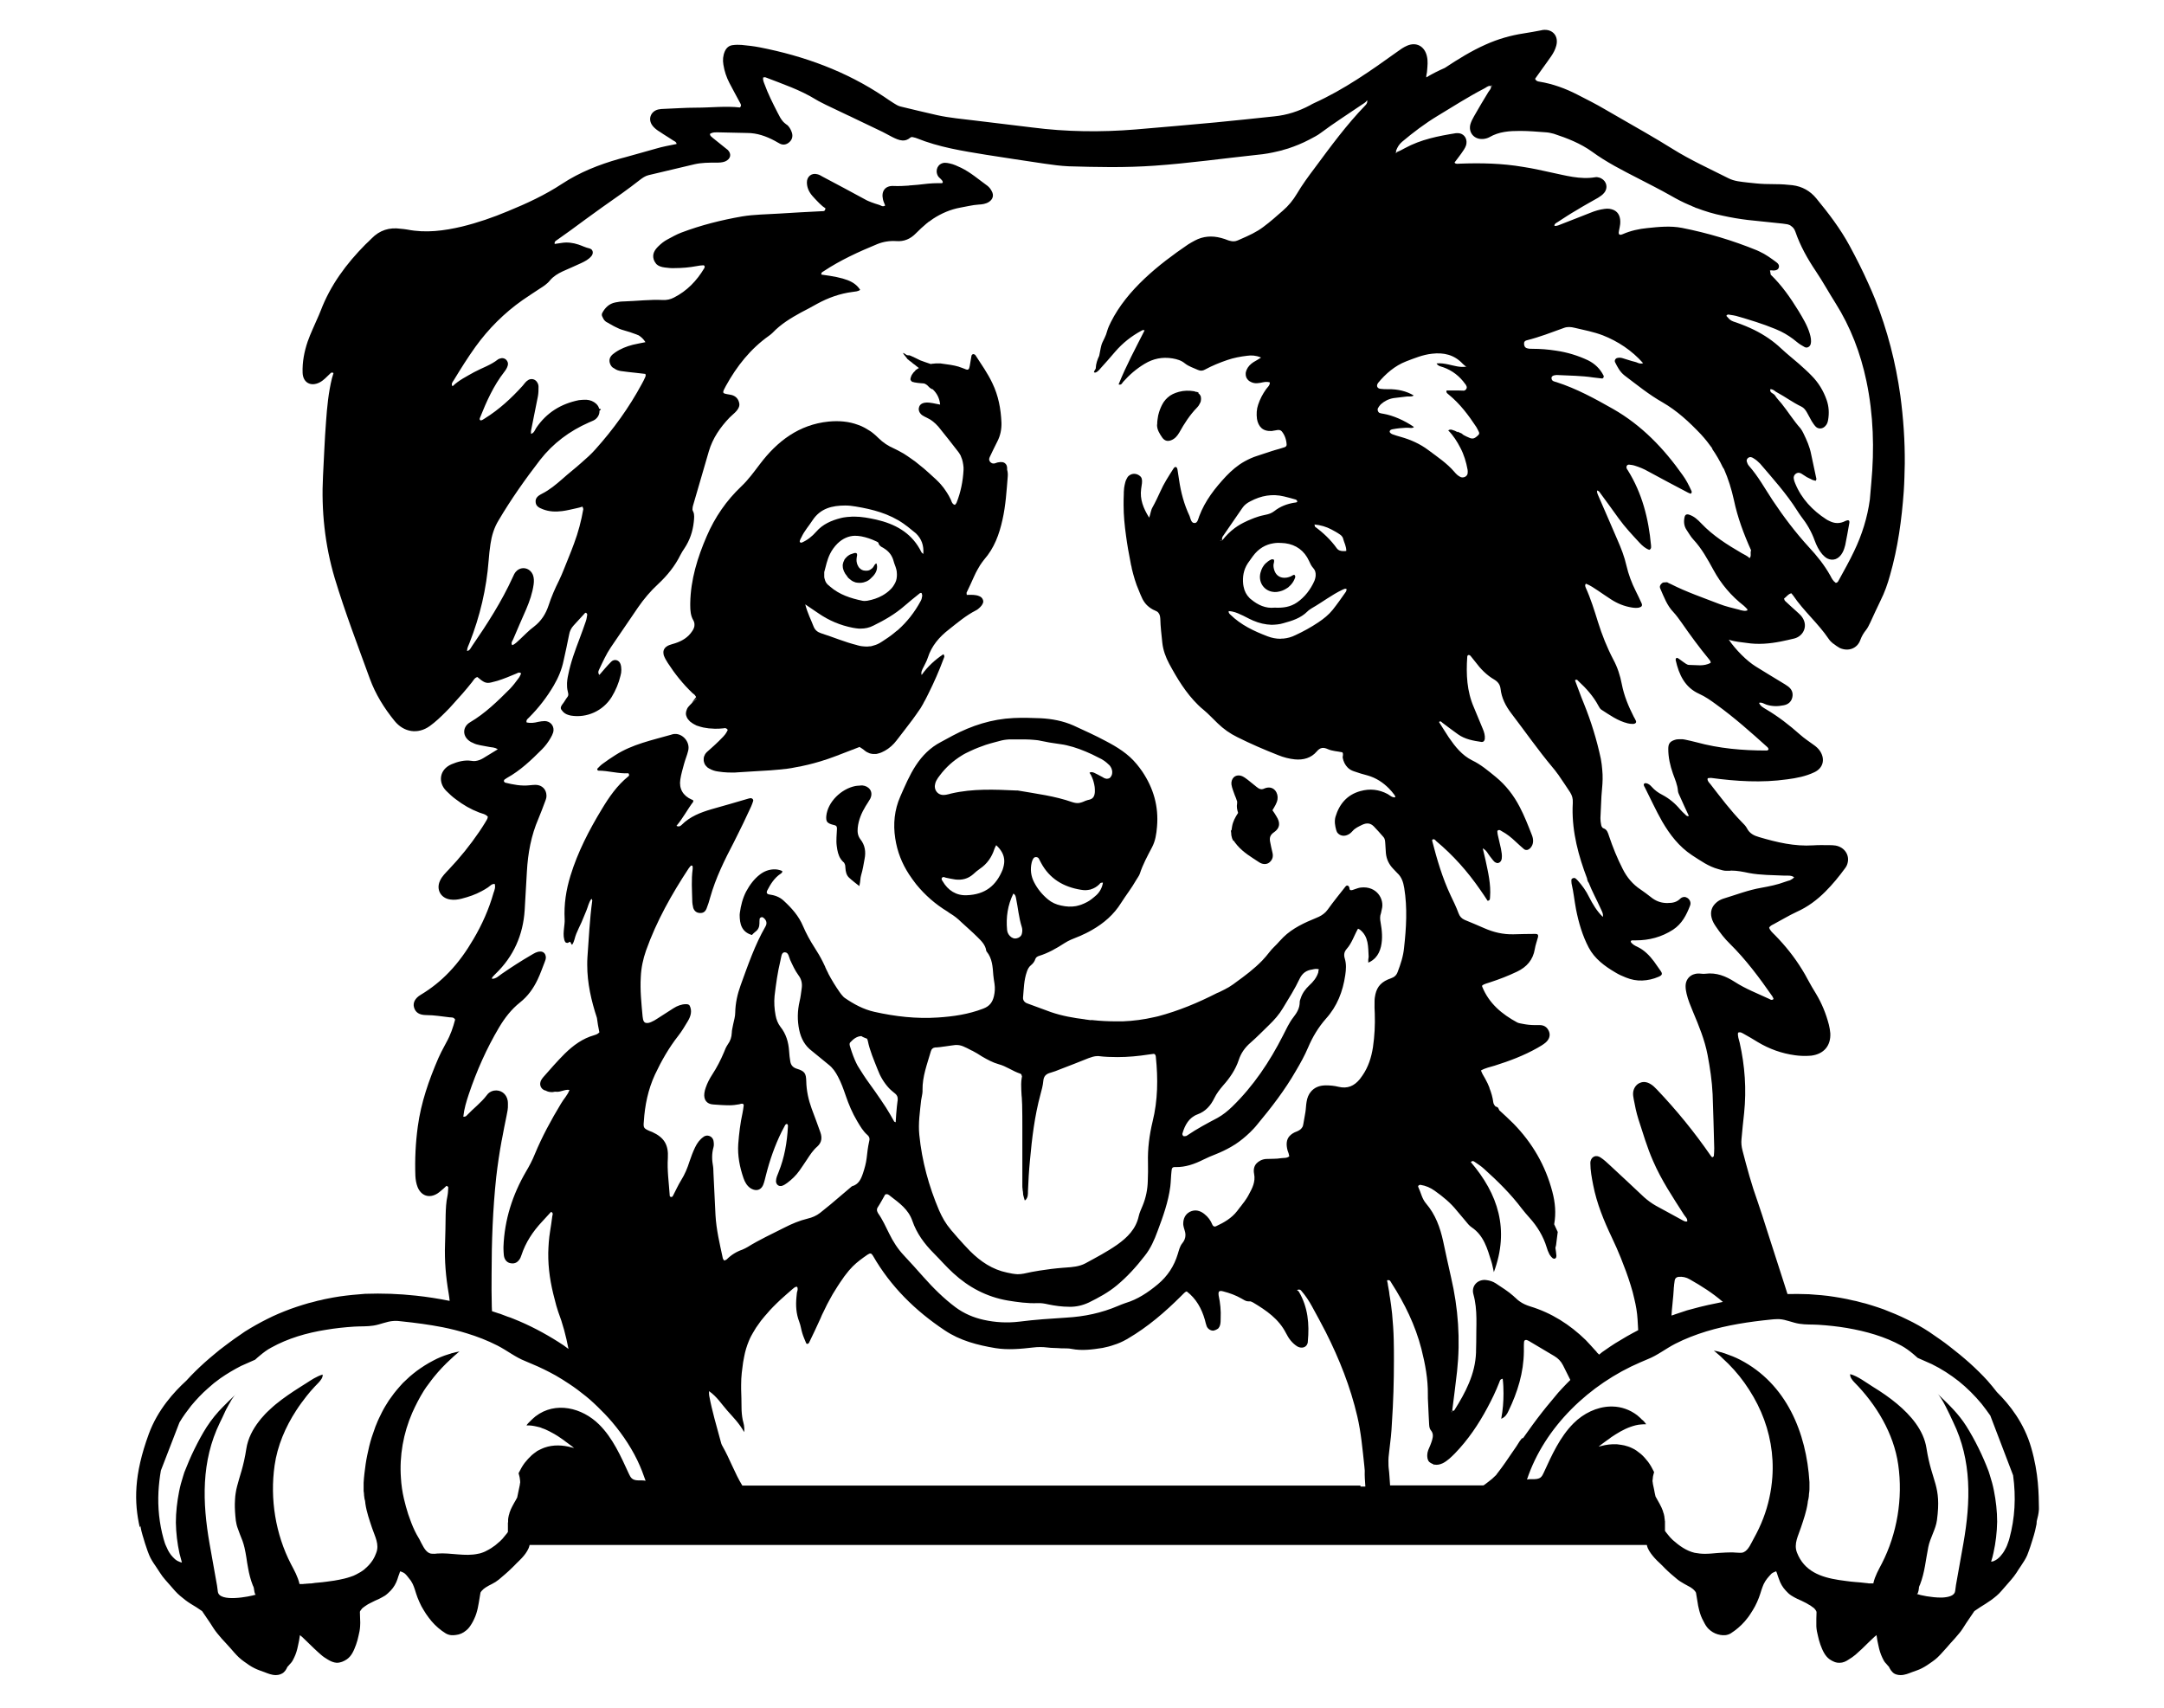
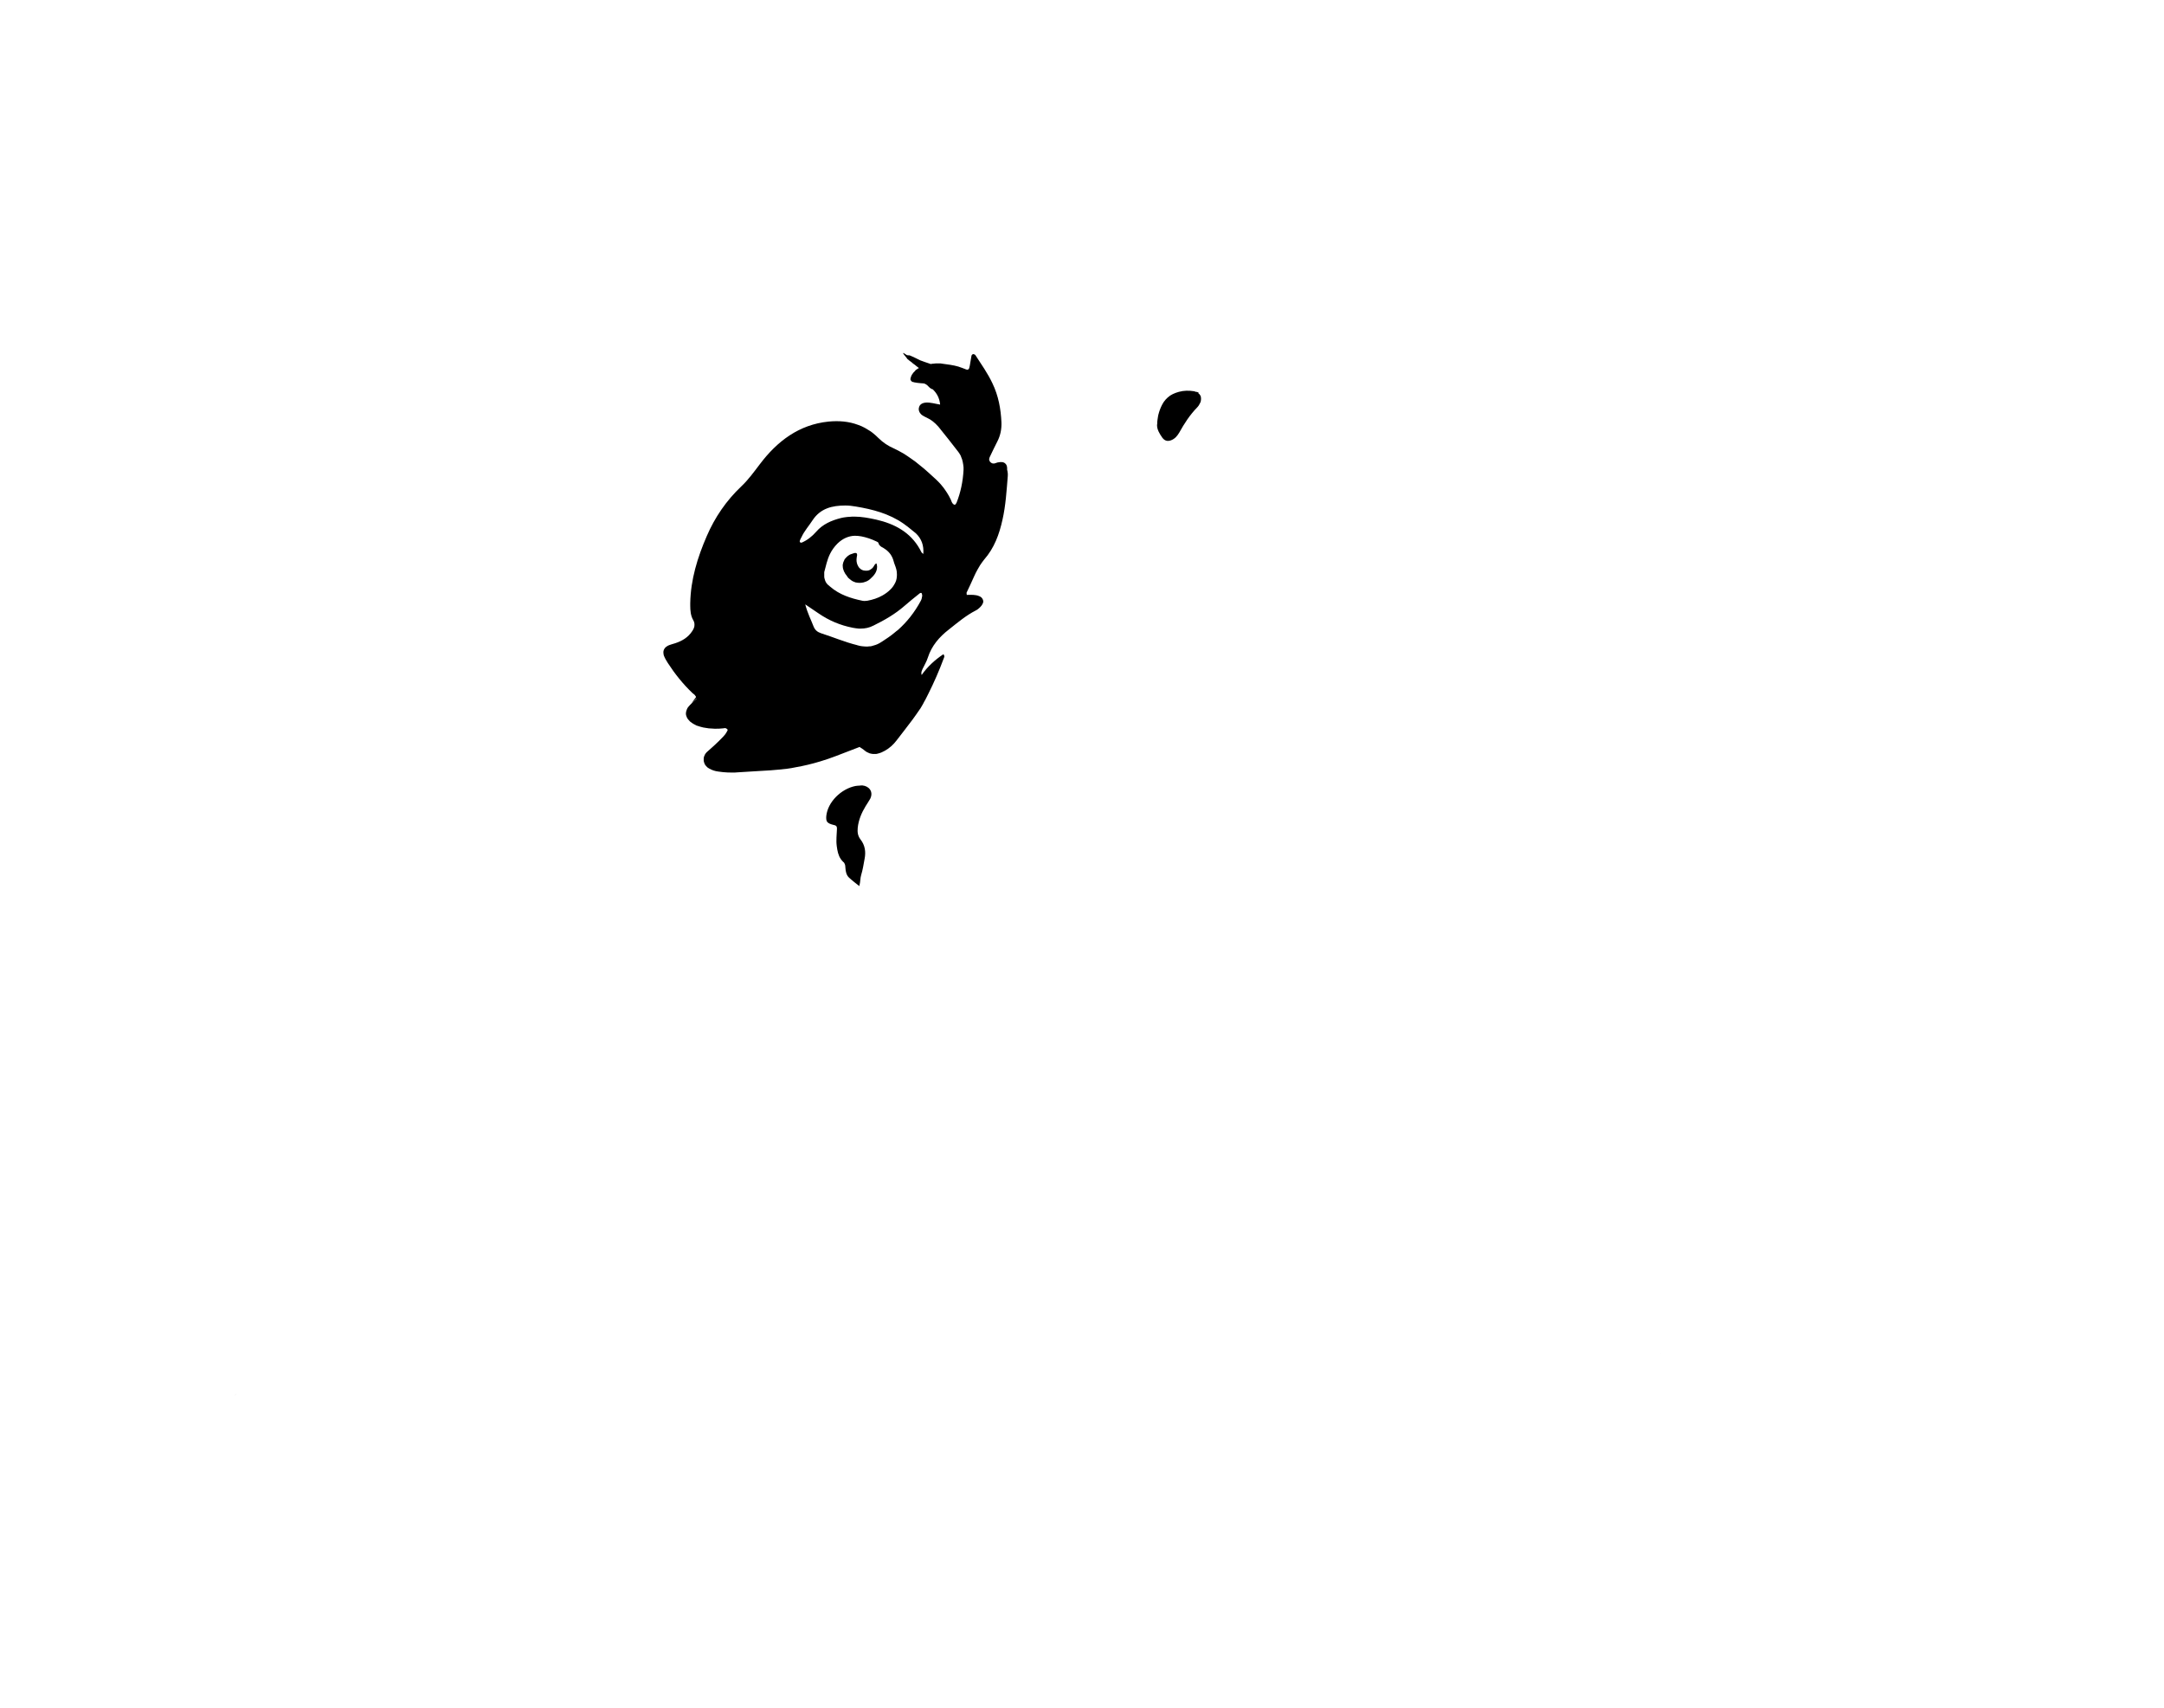
<svg xmlns="http://www.w3.org/2000/svg" version="1.1" id="Layer_1" x="0px" y="0px" viewBox="0 0 990 781.2" style="enable-background:new 0 0 990 781.2;" xml:space="preserve">
  <g>
-     <path d="M582.13,370.65c1.02-1.75,2.03-3.23,2.31-4.99c0.46-2.77-1.48-6.19-5.17-5.26c-0.28,0.09-0.55,0.18-0.83,0.28   c-1.38,0.74-2.49,0.18-3.6-0.74c-1.29-1.02-2.49-2.03-3.79-3.05c-0.83-0.65-1.66-1.29-2.59-1.75c-1.57-0.74-3.14-0.46-4.06,0.46   c-0.74,0.74-1.2,1.94-1.02,3.32c0.28,1.75,1.02,3.32,1.57,4.99c0.09,0.18,0.18,0.37,0.28,0.65c0.18,0.55,0.46,1.02,0.55,1.57   c0,0,0,0.09,0.09,0.09c0,0.18,0.09,0.28,0.09,0.46s0.09,0.46,0,0.65c0,0.09,0,0.09,0,0.18c-0.28,1.57,0,2.95,0.46,4.34   c-1.29,1.94-2.4,3.97-2.77,6.28c-0.09,0.65-0.18,1.2-0.28,1.85l-0.28-0.28l0.18,1.48c0,0.09,0,0.18,0,0.18   c0,0.55,0.09,1.11,0.28,1.66c0,0.09,0.09,0.28,0.09,0.37c0,0.09,0,0.18,0.09,0.18c0.46,1.38,0.65,1.02,0.74,1.02   c0.37,0.74,1.02,1.38,1.57,2.12c2.86,3.32,6.55,5.45,10.06,7.76c1.29,0.83,2.77,1.02,3.97,0.46c0.37-0.18,0.65-0.37,0.92-0.65   c1.29-1.2,1.57-2.68,1.11-4.43c-0.37-1.57-0.74-3.14-1.02-4.71c-0.37-1.85-0.09-3.14,1.75-4.43c2.86-1.94,2.95-4.43,1.11-7.29   C583.52,372.59,582.87,371.75,582.13,370.65z" />
    <path d="M394.53,359.29c-0.09,0-0.09,0-0.18,0c-0.37,0-0.74,0-1.11,0.09h-0.09c-0.65,0-1.2,0.09-1.85,0.18   c-6.46,1.29-12.65,7.29-13.29,13.76c-0.09,1.2,0,2.12,0.46,2.68c0.55,0.65,1.48,1.02,2.95,1.38c0.46,0.09,0.74,0.18,1.02,0.37   c0.37,0.28,0.46,0.74,0.46,1.38c-0.09,2.68-0.46,5.26-0.09,7.94c0.28,2.12,0.65,4.15,1.85,5.91c0.28,0.37,0.55,0.74,0.92,1.11   c0,0,0.09,0.09,0.18,0.18c0.28,0.18,0.46,0.37,0.55,0.65c0.37,0.65,0.46,1.38,0.46,2.12c0.09,1.66,0.46,3.32,1.66,4.43   c1.38,1.29,2.86,2.4,4.71,3.88c0,0,0,0,0-0.09c0.55-2.12,0.37-3.51,0.83-4.99c0.74-2.4,1.11-4.89,1.57-7.39   c0.65-3.23,0.18-6.28-1.85-8.86c-1.29-1.66-1.48-3.42-1.29-5.35c0.37-3.6,1.75-6.83,3.6-9.88c0.65-1.11,1.48-2.22,2.12-3.42   C399.7,362.15,397.58,359.57,394.53,359.29z" />
    <path d="M535.69,201.42c1.75-0.65,2.86-1.94,3.79-3.51c2.31-4.15,4.8-8.03,8.12-11.45c0.65-0.65,1.11-1.38,1.48-2.22   c0.28-0.55,0.37-1.11,0.37-1.66c0-0.09,0-0.18,0-0.28c0-0.55-0.09-1.11-0.37-1.48c-0.18-0.37-0.55-0.74-0.92-1.02h0.09l0.18-0.18   h-0.09c-0.37-0.18-0.65-0.37-1.11-0.37h-0.09c-0.28-0.09-0.55-0.18-0.83-0.28c-2.31-0.37-4.71-0.37-7.02,0.28   c-1.94,0.55-3.69,1.29-5.08,2.59c-0.09,0.09-0.18,0.09-0.18,0.18c-0.55,0.46-1.02,1.02-1.48,1.66l-0.09,0.09   c-0.18,0.28-0.28,0.55-0.46,0.74c-0.74,1.29-1.29,2.59-1.75,4.06c-0.28,0.92-0.55,1.94-0.65,3.05c0,0.18-0.09,0.46-0.09,0.65   c-0.09,0.46-0.09,0.92-0.09,1.38v0.09c0,0.28-0.09,0.46-0.09,0.74c0,2.03,1.11,3.88,2.4,5.72   C532.83,201.69,534.12,201.97,535.69,201.42z" />
-     <path d="M591.55,263.09c-0.37,0.18-0.74,0.46-1.2,0.65c-0.55,0.18-1.02,0.37-1.57,0.46c-0.46,0.09-1.02,0.09-1.48,0.09   c-1.85-0.09-3.32-1.11-4.06-2.77c-0.37-0.83-0.65-1.85-0.65-2.95c0-0.83,0.55-1.66,0.18-2.59c-0.09,0-0.28-0.09-0.46-0.09   c-0.18,0-0.28-0.09-0.37-0.09c-1.02,0.37-1.85,0.92-2.49,1.57c-0.09,0-0.09,0.09-0.18,0.09c-1.29,1.11-2.12,2.68-2.59,4.43   c-1.11,4.06,1.2,7.94,5.17,8.77c1.57,0.37,3.14,0.09,4.71-0.46c0.18-0.09,0.46-0.18,0.65-0.28c0.28-0.09,0.55-0.28,0.74-0.37   c0.28-0.18,0.65-0.37,0.92-0.55c0.37-0.18,0.65-0.46,0.92-0.74c0.28-0.28,0.65-0.55,0.92-0.92c0.83-0.92,1.48-2.12,1.85-3.32   c0.09-0.28-0.09-0.55-0.18-0.83C592.2,262.9,591.92,262.9,591.55,263.09z" />
    <path d="M387.51,263.55c0.37,0.65,0.83,1.11,1.38,1.48c0.18,0.09,0.37,0.28,0.46,0.37c0.46,0.37,1.02,0.65,1.57,0.83   c0.18,0.09,0.37,0.09,0.46,0.18c1.29,0.28,2.59,0.28,3.69,0c0.37-0.09,0.74-0.28,1.11-0.37c0.74-0.28,1.48-0.74,2.12-1.38   c1.66-1.48,2.95-3.14,2.95-5.35c0-0.28,0-0.55-0.09-0.74c0-0.28-0.09-0.55-0.18-0.83c-0.92,0.28-1.02,1.11-1.48,1.66   c-0.37,0.55-0.92,0.92-1.38,1.2c-0.18,0.09-0.37,0.18-0.55,0.28c-0.37,0.09-0.74,0.18-1.11,0.18c-0.37,0-0.83,0-1.2-0.09   c-0.18,0-0.46-0.09-0.65-0.18c-0.55-0.18-1.02-0.55-1.48-1.02c-0.28-0.28-0.46-0.65-0.65-1.02s-0.37-0.74-0.46-1.2   c-0.28-1.02-0.18-2.03,0-3.05c0-0.18,0.09-0.37,0.09-0.46c0-0.28,0-0.55-0.09-0.74c-0.18-0.28-0.37-0.37-0.74-0.37   c-0.28,0-0.55,0.09-0.83,0.18c-0.55,0.18-1.02,0.37-1.57,0.55c-0.18,0.09-0.37,0.18-0.46,0.28c-0.74,0.46-1.29,1.02-1.75,1.57   c-0.28,0.28-0.46,0.65-0.55,1.02c-0.09,0.18-0.18,0.37-0.28,0.55c-0.09,0.37-0.18,0.74-0.28,1.11c0,0.28-0.09,0.65,0,0.92   C385.58,260.5,386.31,262.17,387.51,263.55z" />
    <path d="M759.95,619.18c-0.09,0-0.18,0.09-0.18,0.09C759.86,619.27,759.86,619.18,759.95,619.18z" />
-     <path d="M498.49,353.47l0.09-0.18C498.58,353.29,498.49,353.38,498.49,353.47z" />
-     <path d="M929.27,662.3c-3.23-11.36-9.97-19.85-15.7-25.48c-1.38-1.75-2.77-3.51-4.25-5.17c-2.59-2.86-5.35-5.54-8.31-8.22   c-1.48-1.29-2.95-2.59-4.43-3.79c-1.48-1.2-3.05-2.4-4.52-3.6c-1.48-1.2-3.05-2.31-4.62-3.42c-0.83-0.55-1.57-1.11-2.4-1.66   l-1.2-0.83l-1.2-0.83c-3.23-2.12-6.65-4.06-10.16-5.72c-3.51-1.75-7.11-3.23-10.71-4.62c-1.85-0.65-3.69-1.29-5.54-1.85l-2.77-0.83   l-0.74-0.18l-0.74-0.18l-1.38-0.37l-1.38-0.37c-0.46-0.09-0.92-0.18-1.38-0.28c-0.92-0.18-1.94-0.46-2.86-0.65   c-1.94-0.37-3.79-0.74-5.72-1.02c-3.88-0.65-7.76-0.92-11.63-1.2c-3.32-0.09-6.55-0.18-9.88-0.09c-0.46-1.48-0.92-2.86-1.38-4.34   c-2.68-8.31-5.35-16.62-8.03-24.93c-1.38-4.34-2.77-8.77-4.25-13.02c-2.77-7.66-4.89-15.51-6.92-23.36   c-0.46-1.75-0.65-3.51-0.46-5.26c0.37-3.97,0.74-7.94,1.2-11.91c1.11-10.8,0.37-21.51-2.03-32.13c-0.37-1.57-1.02-3.05-0.74-4.62   c1.11-0.46,1.85,0.18,2.59,0.55c2.22,1.2,4.34,2.49,6.46,3.79c5.26,3.14,10.89,5.17,16.99,6c0.55,0.09,1.02,0.09,1.57,0.18   c1.94,0.18,3.97,0.18,5.91,0c5.72-0.74,8.96-4.52,8.68-10.25c-0.09-1.29-0.37-2.68-0.65-3.88c-1.29-4.99-3.23-9.79-5.91-14.22   c-1.29-2.12-2.59-4.25-3.79-6.55c-0.83-1.57-1.66-3.05-2.59-4.52c-3.51-5.72-7.66-10.89-12.37-15.7c-1.02-1.02-2.22-2.03-2.68-3.42   c0.46-0.83,1.29-1.2,2.03-1.57c3.51-1.85,6.92-3.97,10.52-5.63c5.17-2.31,9.42-5.54,13.2-9.32c3.23-3.23,6.19-6.83,8.96-10.62   c0.65-0.83,1.02-1.66,1.2-2.49c0.92-3.6-1.38-7.2-5.54-7.94c-1.02-0.18-2.03-0.18-3.05-0.18c-2.4,0-4.71-0.09-7.11,0.09   c-8.59,0.55-16.71-1.38-24.84-3.79c-2.31-0.65-4.34-1.66-5.54-4.06c-0.55-1.02-1.38-1.85-2.22-2.68   c-5.26-5.35-9.79-11.45-14.4-17.36c-0.65-0.83-1.48-1.48-1.38-2.59c0.09-0.09,0.18-0.28,0.28-0.28c0.46,0,0.92-0.09,1.29-0.09   c11.63,1.57,23.17,2.31,34.9,0.65c4.25-0.55,8.49-1.38,12.37-3.23c3.97-1.85,5.08-5.82,2.68-9.6c-0.83-1.29-1.94-2.22-3.14-3.05   c-2.03-1.48-4.15-2.86-6-4.52c-4.89-4.34-9.97-8.31-15.6-11.63c-1.2-0.74-2.59-1.38-3.23-2.95c1.29-0.37,2.31,0.46,3.42,0.83   c2.59,0.83,5.26,0.83,7.85,0.28c2.03-0.37,3.51-1.57,3.97-3.69c0.46-2.12-0.37-3.79-2.03-4.99c-0.83-0.65-1.75-1.11-2.59-1.66   c-4.06-2.49-8.12-4.89-12.09-7.39c-4.06-2.49-9.23-7.66-12.37-12.28c3.05,1.02,5.63,1.11,8.12,1.48c5.35,0.83,10.52,0.37,15.7-0.65   c2.03-0.37,4.15-0.92,6.19-1.38c2.12-0.55,3.88-2.12,4.52-4.15c0.65-1.94,0.28-4.25-1.57-6.37c-0.55-0.65-1.29-1.2-1.94-1.85   c-1.75-1.57-3.51-3.14-5.26-4.8c-0.28-0.28-0.37-0.74-0.46-1.11c1.11-0.74,1.75-2.03,3.32-2.4c0.28,0.37,0.55,0.65,0.83,1.02   c4.8,7.11,11.45,12.74,16.25,19.85c0.55,0.83,1.29,1.57,2.12,2.22c0,0,0,0,0.09,0c0.92,0.74,1.85,1.38,2.86,1.94   c3.88,1.75,8.03,0.28,9.42-3.69c0.65-1.75,1.48-3.14,2.59-4.52c0.83-1.02,1.38-2.31,1.94-3.42c1.57-3.32,3.05-6.74,4.71-10.06   c1.85-3.69,3.23-7.57,4.34-11.63c3.6-12.56,5.35-25.39,6.28-38.41c0.28-4.15,0.37-8.4,0.46-12.56c0.09-10.43-0.65-20.87-2.03-31.21   c-2.12-15.14-5.91-29.82-11.54-44.04c-1.02-2.49-2.03-4.89-3.14-7.29c-2.59-5.82-5.45-11.45-8.49-17.08   c-4.25-7.85-9.6-14.86-15.23-21.7c-2.86-3.51-6.55-5.54-10.99-6.09c-2.49-0.28-4.99-0.46-7.48-0.46c-1.75,0-3.42-0.09-5.17-0.09   c-2.59-0.09-5.08-0.37-7.66-0.65c-3.05-0.37-6.19-0.55-9.05-2.03c-8.59-4.34-17.36-8.31-25.48-13.39   c-8.12-5.08-16.53-9.79-24.84-14.59c-2.03-1.2-4.06-2.31-6.09-3.51c-4.06-2.4-8.31-4.52-12.46-6.65c-5.54-2.86-11.36-4.99-17.54-6   c-0.74-0.09-1.48-0.28-1.94-1.29c1.02-1.48,2.12-2.95,3.23-4.52c1.38-1.94,2.77-3.79,4.15-5.82c1.02-1.48,1.85-3.05,2.31-4.8   c1.2-4.43-1.66-7.76-6.19-7.2c-0.28,0-0.55,0.18-0.83,0.18c-2.59,0.46-5.26,1.02-7.85,1.38c-6,0.92-11.82,2.59-17.36,5.08   c-6.65,2.95-12.74,6.74-18.74,10.71c-2.95,1.29-5.72,2.68-8.49,4.34c-0.09-1.02,0.37-2.03,0.37-3.05c0.18-2.22,0.46-4.43-0.09-6.65   c-1.02-4.52-4.8-6.65-9.05-4.8c-1.57,0.65-3.14,1.75-4.52,2.77c-12.09,8.68-24.28,17.26-37.95,23.45   c-0.65,0.28-1.29,0.65-1.94,1.02c-5.17,2.77-10.62,4.52-16.34,5.08c-8.96,0.92-17.91,1.94-26.87,2.77   c-12.19,1.11-24.37,2.22-36.65,3.23c-15.79,1.29-31.57,1.11-47.27-0.92c-8.68-1.11-17.26-2.03-25.94-3.14   c-5.82-0.74-11.73-1.2-17.54-2.49c-5.63-1.29-11.17-2.59-16.8-3.97c-1.11-0.28-2.12-0.92-3.14-1.57c-1.48-0.92-2.95-1.94-4.43-2.95   c-17.36-11.63-36.47-18.56-56.78-22.53c-2.77-0.55-5.54-0.83-8.31-1.11c-1.29-0.09-2.68-0.09-3.97,0.09   c-1.75,0.18-2.95,1.2-3.69,2.86c-0.83,1.94-1.02,3.97-0.65,6.09c0.46,2.95,1.38,5.72,2.77,8.4c1.57,3.05,3.23,6,4.8,8.96   c0.28,0.65,0.92,1.2,0,2.22c-6.55-0.74-13.29,0.09-20.13,0.09c-4.89,0-9.69,0.37-14.59,0.55c-0.92,0-1.75,0.09-2.68,0.28   c-3.42,0.83-4.8,4.43-2.68,7.29c0.65,0.92,1.66,1.75,2.59,2.4c0.83,0.55,1.66,1.02,2.4,1.57c1.57,1.02,3.14,1.94,4.62,2.95   c0.55,0.37,1.38,0.55,1.48,1.57c-3.14,0.65-6.37,1.2-9.42,2.12c-4.8,1.29-9.6,2.77-14.49,4.06c-0.83,0.18-1.66,0.46-2.4,0.65   c-9.14,2.59-18,6.09-26.04,11.36c-7.85,5.17-16.25,9.05-24.84,12.56c-6.83,2.86-13.76,5.26-20.96,7.02   c-8.22,1.94-16.53,3.05-25.02,1.38c-1.02-0.18-2.03-0.28-3.05-0.37c-5.17-0.74-9.6,0.65-13.29,4.43c-0.92,0.92-1.85,1.85-2.86,2.77   c-8.68,8.77-15.97,18.56-20.4,30.19c-1.11,2.86-2.49,5.63-3.69,8.49c-0.83,1.94-1.66,3.79-2.31,5.72   c-1.57,4.62-2.49,9.42-2.31,14.31c0.18,4.52,3.79,6.46,7.85,4.34c1.75-0.92,3.05-2.4,4.43-3.69c0.46-0.37,0.83-1.2,1.85-0.55   c-0.28,0.83-0.46,1.66-0.74,2.49c-1.57,6.46-2.22,13.11-2.68,19.76c-0.65,8.22-0.92,16.53-1.38,24.74   c-0.83,15.88,0.83,31.57,5.35,46.81c4.71,15.6,10.52,30.74,16.06,45.98c2.59,7.11,6.55,13.48,11.36,19.39   c4.25,5.17,10.62,6.19,16.06,2.31c2.68-1.94,4.99-4.15,7.29-6.46c1.11-1.11,2.22-2.22,3.23-3.42c3.05-3.32,6-6.65,8.77-10.16   c0.74-0.92,1.2-2.03,2.49-2.4c2.86,2.4,3.88,3.05,6.28,2.49c0.74-0.18,1.66-0.46,2.86-0.74c2.95-0.92,5.82-2.12,8.68-3.32   c0.65-0.28,1.29-0.83,2.22-0.09c-0.37,0.74-0.65,1.57-1.2,2.22c-1.2,1.66-2.49,3.32-3.88,4.8c-5.63,5.63-11.36,11.26-18.28,15.33   c-3.51,2.03-3.79,6.55,0.28,8.96c0.09,0.09,0.28,0.18,0.37,0.18c0.92,0.46,1.85,0.92,2.86,1.11c1.66,0.46,3.51,0.65,5.17,1.02   c1.2,0.28,2.49,0.09,3.97,1.11c-2.4,1.48-4.52,2.77-6.65,4.06c-1.2,0.74-2.31,1.11-3.6,1.29c-0.55,0.09-1.2,0-1.85-0.09   c-3.14-0.46-6.19,0.37-9.05,1.57c-5.72,2.49-6.19,8.4-2.4,12.19c1.38,1.38,2.86,2.77,4.43,3.88c3.23,2.49,6.74,4.52,10.62,6   c1.38,0.55,2.86,0.65,3.97,1.94c-0.09,1.11-0.83,1.85-1.29,2.77c-0.83,1.38-1.75,2.77-2.68,4.15c-4.15,6.09-8.77,11.82-13.85,17.17   c-1.48,1.57-3.14,3.14-4.06,5.17c-1.85,3.97,0.28,7.94,4.62,8.59c1.75,0.28,3.51,0.09,5.26-0.37c3.23-0.83,6.28-1.85,9.14-3.42   c1.02-0.55,2.03-1.11,2.95-1.75s1.66-1.66,3.05-1.57c0.46,1.48-0.09,2.86-0.55,4.15c-2.12,7.48-5.26,14.49-9.14,21.05   c-3.23,5.54-6.83,10.62-11.17,15.14c-3.79,3.97-8.03,7.39-12.93,10.34c-2.68,1.57-3.69,3.69-3.14,5.72c0.65,2.4,2.4,3.6,5.82,3.6   c3.6,0,7.02,0.65,10.52,1.02c0.83,0.09,1.75-0.18,2.49,1.02c-0.92,3.51-2.12,7.11-4.06,10.52c-0.28,0.46-0.55,1.02-0.83,1.57   c-1.02,1.85-1.94,3.69-2.77,5.54c-4.34,10.06-7.94,20.31-9.42,31.3c-1.02,7.48-1.38,14.96-1.11,22.53   c0.09,1.75,0.37,3.51,1.02,5.17c1.66,4.06,5.35,5.26,9.05,2.95c1.02-0.65,1.85-1.48,2.77-2.22c0.46-0.37,0.83-0.83,1.29-1.2   c0.09-0.09,0.28-0.09,0.37,0c0.18,0.18,0.55,0.37,0.55,0.55c-0.09,1.29-0.09,2.68-0.37,3.97c-0.65,2.95-0.74,5.82-0.83,8.77   c-0.09,4.43-0.09,8.86-0.28,13.29c-0.28,7.57,0.37,15.05,1.66,22.53c0.18,1.11,0.37,2.31,0.46,3.42   c-5.08-1.02-10.25-1.85-15.51-2.4c-7.66-0.83-15.42-1.11-23.17-0.83c-3.88,0.28-7.76,0.65-11.63,1.2   c-1.94,0.28-3.88,0.65-5.72,1.02c-0.92,0.18-1.94,0.37-2.86,0.65c-0.46,0.09-0.92,0.18-1.38,0.28l-1.38,0.37l-1.38,0.37l-0.74,0.18   l-0.74,0.18l-2.77,0.83c-1.85,0.55-3.69,1.2-5.54,1.85c-3.69,1.38-7.29,2.86-10.71,4.62c-3.51,1.75-6.92,3.69-10.16,5.72l-1.2,0.83   l-1.2,0.83c-0.83,0.55-1.57,1.11-2.4,1.66c-1.57,1.11-3.14,2.31-4.62,3.42c-1.48,1.11-3.05,2.31-4.52,3.6   c-1.48,1.2-2.95,2.49-4.43,3.79c-2.86,2.59-5.63,5.26-8.31,8.22c-0.09,0.09-0.09,0.09-0.18,0.18c-5.45,4.99-13.02,13.2-17.08,24.28   c-6.92,18.83-6.74,31.3-4.15,42.75l0.28-0.65c0.18,0.74,0.28,1.48,0.46,2.22c0.28,1.29,0.74,2.59,1.11,3.88   c0.37,1.2,0.65,2.31,1.11,3.51c0.46,1.29,0.83,2.59,1.38,3.79c0.74,1.75,1.75,3.32,2.86,4.89c0.74,1.11,1.38,2.12,2.12,3.23   c1.38,2.22,3.23,4.06,4.89,6c0.65,0.74,1.29,1.48,1.94,2.22c1.48,1.66,3.14,2.95,4.8,4.25c1.57,1.2,3.32,2.22,4.99,3.23   c0.83,0.55,1.75,1.2,2.59,1.75c0.09,0.18,0.28,0.37,0.37,0.55c1.11,1.66,2.22,3.23,3.32,4.89c0.55,0.83,1.11,1.75,1.66,2.59   c0.46,0.74,1.02,1.38,1.57,2.12c1.29,1.57,2.59,3.14,4.06,4.62c1.29,1.38,2.49,2.77,3.69,4.15c0.37,0.37,0.65,0.74,1.02,1.11   c0.37,0.37,0.74,0.74,1.11,1.11c0.37,0.37,0.92,0.74,1.29,1.11c0.37,0.28,0.74,0.55,1.11,0.83c1.57,1.11,3.05,2.22,4.8,3.05   c1.48,0.74,2.95,1.2,4.43,1.75c1.66,0.65,3.42,1.38,5.26,1.38c0,0,0,0,0.09,0c1.29,0,2.77-0.46,3.69-1.38   c0.46-0.46,0.83-0.92,1.11-1.48c0.18-0.28,0.28-0.65,0.46-0.92c0.28-0.28,0.65-0.65,0.92-1.02c0.28-0.28,0.55-0.65,0.83-0.92   c0.55-0.65,0.92-1.48,1.29-2.22c0.83-1.66,1.38-3.51,1.75-5.35c0.37-1.66,0.74-3.32,0.92-4.99c0.37,0.28,0.65,0.55,1.02,0.83   c1.85,1.75,3.69,3.6,5.54,5.35c1.02,0.92,2.03,1.94,3.05,2.77c0.92,0.83,2.03,1.57,3.14,2.22c1.2,0.74,2.59,1.38,4.06,1.48   c1.75,0,3.23-0.65,4.62-1.57c2.31-1.57,3.32-4.25,4.25-6.74c0.46-1.29,0.83-2.59,1.11-3.97c0.37-1.48,0.65-2.86,0.74-4.34   c0.09-1.2,0.09-2.31,0-3.51c0-1.02-0.09-2.03-0.09-3.05c0-0.09,0-0.28,0.09-0.37v-0.09c0,0,0-0.09,0.09-0.09   c0.09-0.09,0.09-0.18,0.18-0.28c0.18-0.28,0.46-0.55,0.65-0.83c0.09-0.09,0.09-0.09,0.18-0.18c0.55-0.46,1.11-0.83,1.66-1.2   c0.55-0.37,1.11-0.74,1.75-1.02c0.74-0.37,1.48-0.74,2.22-1.11c0.65-0.28,1.38-0.65,2.03-0.92c0.92-0.46,1.75-0.92,2.68-1.48   c0.92-0.65,1.75-1.48,2.59-2.31c1.38-1.48,2.4-3.23,3.05-5.17c0.28-0.92,0.55-1.75,0.92-2.68c0.09-0.28,0.18-0.65,0.37-0.92h0.09   c0.46,0.18,0.83,0.37,1.29,0.55c0.18,0.09,0.28,0.18,0.46,0.28c0.09,0.09,0.28,0.18,0.37,0.28c0.37,0.37,0.74,0.74,1.02,1.11   c0.55,0.65,1.11,1.38,1.66,2.12c0.28,0.46,0.55,0.92,0.83,1.48c0.37,0.83,0.74,1.75,1.02,2.68c0.37,1.2,0.74,2.4,1.2,3.6   c0.55,1.38,1.11,2.59,1.75,3.88c0.65,1.2,1.38,2.31,2.12,3.51c0.83,1.2,1.66,2.31,2.59,3.42c1.85,2.12,3.97,3.97,6.37,5.45   c0.74,0.46,1.66,0.74,2.49,0.83c0.74,0.09,1.48,0,2.22-0.09c1.75-0.18,3.32-0.92,4.62-2.03c1.11-0.83,1.85-1.94,2.59-3.14   c0.46-0.74,0.83-1.48,1.2-2.31c0.74-1.57,1.2-3.14,1.57-4.8c0.18-0.83,0.28-1.57,0.46-2.4c0.28-1.48,0.46-2.95,0.74-4.43   c0-0.09,0.09-0.28,0.09-0.37c0,0,0-0.09,0.09-0.09c0-0.09,0.09-0.09,0.09-0.18c0.09-0.09,0.18-0.28,0.28-0.37   c0.28-0.28,0.65-0.65,0.92-0.92c0.37-0.28,0.65-0.46,1.02-0.74c0.92-0.55,1.85-1.11,2.86-1.57c1.11-0.55,2.12-1.2,3.14-2.03   c1.94-1.66,3.97-3.32,5.82-5.17c0.74-0.74,1.57-1.48,2.31-2.31c0.83-0.83,1.66-1.57,2.4-2.4c1.2-1.29,2.31-2.77,3.05-4.43   c0.18-0.46,0.37-1.02,0.46-1.48h511.1c0.09,0.46,0.28,1.02,0.46,1.48c0.74,1.66,1.85,3.05,3.05,4.43c0.74,0.83,1.57,1.66,2.4,2.4   c0.74,0.74,1.57,1.48,2.31,2.31c1.85,1.85,3.79,3.51,5.82,5.17c0.92,0.74,2.03,1.38,3.14,2.03c0.92,0.55,1.94,1.02,2.86,1.57   c0.37,0.28,0.65,0.46,1.02,0.74c0.28,0.28,0.65,0.55,0.92,0.92c0.09,0.09,0.18,0.28,0.28,0.37c0,0.09,0.09,0.09,0.09,0.18   c0,0,0,0.09,0.09,0.09c0,0.09,0.09,0.28,0.09,0.37c0.28,1.48,0.46,2.95,0.74,4.43c0.09,0.83,0.28,1.66,0.46,2.4   c0.37,1.66,0.83,3.23,1.57,4.8c0.37,0.74,0.83,1.57,1.2,2.31c0.65,1.2,1.48,2.31,2.59,3.14c1.38,1.11,2.95,1.75,4.62,2.03   c0.74,0.09,1.48,0.18,2.22,0.09c0.83-0.09,1.75-0.37,2.49-0.83c2.31-1.48,4.52-3.32,6.37-5.45c0.92-1.11,1.85-2.22,2.59-3.42   c0.74-1.11,1.48-2.31,2.12-3.51c0.65-1.29,1.29-2.59,1.75-3.88c0.46-1.2,0.83-2.4,1.2-3.6c0.28-0.92,0.65-1.75,1.02-2.68   c0.28-0.46,0.55-1.02,0.83-1.48c0.55-0.74,1.02-1.48,1.66-2.12c0.37-0.37,0.65-0.74,1.02-1.11c0.09-0.09,0.28-0.18,0.37-0.28   c0.18-0.09,0.28-0.18,0.46-0.28c0.46-0.18,0.83-0.37,1.29-0.55h0.09c0.09,0.28,0.28,0.65,0.37,0.92c0.28,0.92,0.55,1.75,0.92,2.68   c0.65,1.94,1.66,3.69,3.05,5.17c0.74,0.83,1.57,1.66,2.59,2.31c0.83,0.55,1.75,1.02,2.68,1.48c0.65,0.28,1.38,0.65,2.03,0.92   c0.74,0.37,1.48,0.74,2.22,1.11c0.55,0.37,1.11,0.65,1.75,1.02c0.55,0.37,1.11,0.83,1.66,1.2c0.09,0.09,0.09,0.09,0.18,0.18   c0.28,0.28,0.46,0.55,0.65,0.83c0.09,0.09,0.09,0.18,0.18,0.28c0,0,0,0.09,0.09,0.09v0.09c0,0.09,0,0.28,0.09,0.37   c0,1.02-0.09,2.03-0.09,3.05c0,1.2,0,2.31,0,3.51c0.09,1.48,0.37,2.95,0.74,4.34c0.28,1.29,0.65,2.68,1.11,3.97   c0.92,2.49,2.03,5.17,4.25,6.74c1.38,0.92,2.86,1.66,4.62,1.57c1.48,0,2.86-0.65,4.06-1.48c1.11-0.65,2.12-1.38,3.14-2.22   c1.02-0.92,2.03-1.85,3.05-2.77c1.85-1.75,3.6-3.6,5.54-5.35c0.37-0.28,0.65-0.55,1.02-0.83c0.18,1.66,0.55,3.32,0.92,4.99   c0.37,1.85,0.92,3.6,1.75,5.35c0.37,0.74,0.74,1.57,1.29,2.22c0.28,0.28,0.55,0.65,0.83,0.92c0.28,0.37,0.55,0.65,0.92,1.02   c0.09,0.28,0.28,0.65,0.46,0.92c0.28,0.55,0.65,1.02,1.11,1.48c0.92,1.02,2.4,1.38,3.69,1.38c0,0,0,0,0.09,0   c1.85,0,3.6-0.74,5.26-1.38c1.48-0.55,3.05-1.02,4.43-1.75c1.66-0.83,3.23-1.94,4.8-3.05c0.37-0.28,0.74-0.55,1.11-0.83   c0.46-0.37,0.92-0.74,1.29-1.11s0.74-0.74,1.11-1.11s0.65-0.74,1.02-1.11c1.29-1.38,2.49-2.77,3.69-4.15   c1.38-1.48,2.77-3.05,4.06-4.62c0.55-0.65,1.11-1.38,1.57-2.12c0.55-0.83,1.11-1.75,1.66-2.59c1.11-1.66,2.22-3.23,3.32-4.89   c0.09-0.18,0.28-0.37,0.37-0.55c0.83-0.55,1.75-1.2,2.59-1.75c1.66-1.02,3.42-2.12,4.99-3.23c1.75-1.29,3.42-2.59,4.8-4.25   c0.65-0.74,1.29-1.48,1.94-2.22c1.66-1.94,3.51-3.88,4.89-6c0.74-1.11,1.38-2.22,2.12-3.23c1.02-1.57,2.12-3.14,2.86-4.89   c0.55-1.29,0.92-2.59,1.38-3.79c0.37-1.11,0.74-2.31,1.11-3.51c0.37-1.29,0.83-2.59,1.11-3.88c0.28-1.11,0.46-2.31,0.74-3.42   c0,0,0,0-0.09,0c0-0.18,0.09-0.37,0.09-0.55c0-0.09,0-0.09,0-0.18c0-0.09,0-0.09,0-0.18c0.46-1.75,0.92-3.6,1.02-5.45   c0-0.28,0-0.46,0-0.74C932.69,683.72,932.69,674.11,929.27,662.3z M800.39,255.33c-1.02-1.11-2.4-1.57-3.6-2.31   c-6.65-3.88-13.11-7.94-18.46-13.57c-1.66-1.75-3.32-3.32-5.72-4.06c-0.28-0.09-0.46-0.09-0.74-0.09c-0.65,0-1.02,0.46-1.2,1.2   c-0.46,2.12-0.28,4.15,0.92,5.91c1.02,1.48,1.85,3.05,3.05,4.34c3.88,4.15,6.55,9.05,9.23,13.94c3.51,6.46,8.12,11.91,13.94,16.43   c0.55,0.46,1.02,1.02,1.57,1.57c0.09,0.09,0,0.28,0,0.55c-0.09,0-0.18,0-0.37,0.09c-0.18,0-0.37,0.09-0.55,0.09   c-0.09,0-0.09,0-0.18,0c-0.09,0-0.18,0-0.28,0c-0.65-0.09-1.29-0.18-1.94-0.37c-0.09,0-0.18,0-0.18-0.09   c-3.14-0.83-6.28-1.48-9.32-2.68c-7.39-2.86-14.96-5.45-22.07-9.05c-0.37-0.18-0.83-0.37-1.2-0.55c-0.18-0.09-0.28-0.18-0.46-0.28   c-0.37-0.09-0.65-0.09-1.02,0h-0.09c-0.09,0-0.28,0-0.37,0c-0.46,0-0.83,0.18-1.2,0.55c-0.74,0.65-1.02,1.48-0.55,2.4   c1.66,3.79,3.05,7.66,6,10.71c1.38,1.48,2.59,3.23,3.79,4.89c3.97,5.72,8.03,11.26,12.46,16.62c0.37,0.46,0.83,0.92,0.74,1.66   c-1.57,0.83-3.23,1.11-4.89,1.11s-3.32-0.18-4.99-0.18c-0.92,0-1.85-0.83-2.68-1.38c-0.83-0.55-1.66-1.29-2.49-1.75   c-0.09-0.09-0.18-0.09-0.37-0.09c-0.28,0-0.55,0.28-0.55,0.65c0,0.09-0.09,0.28,0,0.46c1.48,6.55,4.15,12.37,10.71,15.33   c2.86,1.29,5.35,3.05,7.85,4.89c8.31,6,15.88,12.74,23.45,19.57c0.18,0.18,0.28,0.46,0.46,0.74c-0.09,0.55-0.46,0.74-0.92,0.74   h-0.09c-10.8,0-21.6-0.92-32.04-3.79c-1.75-0.46-3.42-0.83-5.17-1.2c-0.37-0.09-0.74-0.09-1.11-0.18c-0.18,0-0.37,0-0.55,0   c-0.18,0-0.37,0-0.46,0c0,0,0,0-0.09,0c-0.83,0-1.57,0-2.4,0.28c-2.31,0.74-3.05,1.75-3.05,4.15c0,3.88,0.83,7.57,2.12,11.26   c0.92,2.59,2.12,5.17,2.31,8.03c0.09,0.83,0.55,1.66,0.92,2.49c1.29,2.95,2.68,5.91,4.06,8.86c-0.28,0.09-0.46,0.18-0.65,0.09   c-0.46-0.09-0.83-0.55-1.11-0.83c-0.74-0.65-1.48-1.38-2.22-2.22c-2.31-2.77-4.99-4.99-8.12-6.65c-1.85-0.92-3.51-2.12-4.89-3.69   c-0.65-0.74-1.48-1.48-2.59-1.66c-0.09,0-0.18,0-0.28,0c-0.18,0-0.46,0.09-0.55,0.18c-0.18,0.18-0.28,0.46-0.18,0.74   c0,0.28,0.18,0.55,0.37,0.83c2.68,5.26,5.08,10.62,8.03,15.79c3.51,6,7.66,11.45,13.66,15.42c3.88,2.49,7.57,5.17,12.09,6.37   c1.29,0.37,2.59,0.83,3.88,0.74c0.09,0,0.18,0,0.28,0c0.18,0,0.37,0,0.55,0c0.37,0,0.74,0,1.11-0.09c2.77,0,5.45,0.55,8.12,1.11   c5.35,1.02,10.89,0.92,16.34,1.2c0.18,0,0.28,0,0.46,0c0.37,0,0.74,0,1.11,0c0.92,0,1.85,0.09,2.77,0.74   c-0.46,0.55-1.02,0.92-1.57,1.2c-0.28,0.18-0.55,0.28-0.92,0.37h-0.09c-0.37,0.09-0.74,0.28-1.11,0.37   c-0.18,0.09-0.37,0.09-0.55,0.18c-3.42,1.29-7.11,2.03-10.71,2.68c-6,1.02-11.63,3.23-17.45,4.99c-1.11,0.37-2.22,0.92-3.05,1.66   c-2.22,1.85-3.05,4.25-2.31,7.11c0.37,1.48,1.11,2.77,1.94,3.97c1.94,2.86,3.97,5.54,6.37,7.85c7.39,7.29,13.57,15.6,19.48,24.1   c0.28,0.37,0.37,0.83,0.55,1.2c-0.18,0.18-0.37,0.28-0.55,0.37c-0.55,0.18-1.02-0.18-1.38-0.37c-5.35-2.49-10.89-4.62-15.88-7.85   c-4.06-2.59-8.31-4.34-13.39-3.69c-1.11,0.18-2.4-0.18-3.51-0.09c-0.37,0-0.83,0.09-1.2,0.18c-0.37,0.09-0.65,0.18-0.92,0.28   c-2.03,0.83-3.42,2.77-3.42,5.26c0,1.2,0.18,2.31,0.46,3.51c0.65,2.86,1.85,5.63,2.95,8.31c2.68,6.37,5.35,12.83,6.65,19.66   c1.11,5.91,2.03,11.91,2.31,18c0.28,8.22,0.55,16.53,0.74,24.74c0,1.2-0.09,2.4-0.18,3.51c0,0.18-0.37,0.37-0.55,0.55   c-0.09,0.09-0.28,0-0.37-0.09c-0.18-0.18-0.37-0.37-0.55-0.65c-7.39-10.71-15.6-20.77-24.56-30.19c-0.92-0.92-1.85-1.94-3.05-2.59   c-1.57-0.92-3.14-1.11-4.52-0.55c-0.18,0.09-0.46,0.18-0.65,0.28c-1.38,0.74-2.49,2.31-2.68,4.25c-0.09,1.02,0.09,2.03,0.28,3.05   c0.55,3.05,1.2,6.09,2.12,9.05c2.12,6.46,3.97,12.93,6.74,19.2c3.79,8.77,9.05,16.62,14.13,24.56c0.55,0.92,1.66,1.66,1.48,3.05   c-0.92,0.28-1.66-0.28-2.4-0.65c-3.97-2.22-8.03-4.34-12-6.55c-1.94-1.11-3.69-2.4-5.35-3.88c-5.17-4.89-10.34-9.69-15.51-14.49   c-1.38-1.29-2.86-2.68-4.43-3.69c-1.02-0.65-1.94-0.74-2.77-0.46c-0.09,0.09-0.28,0.09-0.37,0.18c-0.83,0.46-1.48,1.48-1.48,2.86   c0,3.42,0.65,6.74,1.29,10.06c1.66,8.49,4.89,16.34,8.59,24.1c1.48,3.05,2.77,6.09,4.06,9.23c1.66,4.15,3.23,8.31,4.52,12.56   c0.65,2.03,1.2,4.06,1.66,6.19c0.74,3.05,1.29,6.19,1.48,9.42c0.09,1.66,0.18,3.23,0.28,4.89c-3.6,1.85-7.11,3.88-10.52,6   l-2.4,1.57l-2.4,1.66l-1.2,0.83l-0.55,0.46l-0.55,0.46l-0.28,0.18c-0.28-0.28-0.46-0.55-0.74-0.74c0,0,0,0-0.09-0.09   c0,0,0-0.09-0.09-0.09c-0.09-0.09-0.09-0.09-0.09-0.18c-0.28-0.37-0.65-0.74-0.92-1.02c-1.38-1.48-2.68-3.05-4.15-4.52   c-7.29-7.11-15.7-12.46-25.48-15.42c-1.75-0.55-3.42-1.29-4.8-2.31c-0.28-0.18-0.46-0.37-0.74-0.55c-0.28-0.28-0.65-0.55-0.92-0.83   l-0.09-0.09c0,0,0,0-0.09-0.09c-0.37-0.28-0.65-0.55-0.92-0.83c-2.49-2.22-5.35-3.97-8.12-5.82c-1.29-0.83-2.68-1.29-4.15-1.48   c-0.28,0-0.55-0.09-0.83-0.09c-3.6-0.09-6.28,2.95-5.26,6.55c2.03,7.29,1.2,14.68,1.29,21.97c0,1.29-0.09,2.68-0.09,3.97   c0,0.18,0,0.37,0,0.65c-0.18,4.99-1.38,9.6-3.23,14.03c-1.75,4.25-4.15,8.4-6.65,12.37c-0.18,0.28-0.46,0.37-0.74,0.28   c-0.09,0-0.18,0-0.28,0c0.74-6,1.57-12,2.22-18c1.57-14.49,0.55-28.9-2.77-43.12c-1.29-5.45-2.4-10.99-3.6-16.43   c-1.38-6.28-3.51-12.19-7.76-17.17c-1.94-2.22-2.4-5.08-3.6-7.57c-0.28-0.46,0.18-0.92,0.74-1.02c0.09,0,0.18,0,0.28,0   c2.4,0.37,4.52,1.29,6.46,2.68c3.79,2.68,7.29,5.54,10.16,9.14c1.29,1.57,2.68,3.23,3.97,4.71c0.83,1.02,1.66,2.12,2.77,2.86   c5.63,3.79,7.2,9.79,9.05,15.7c0.46,1.38,0.65,2.77,1.11,4.71c0,0.09,0,0.09,0,0.18c7.29-19.57,1.94-35.82-10.52-50.41   c0.37-0.37,0.65-0.46,0.92-0.46s0.55,0.18,0.83,0.37c1.48,1.02,2.95,1.94,4.25,3.14c6.28,5.63,12.28,11.54,17.36,18.28   c1.11,1.38,2.22,2.77,3.42,4.06c3.6,3.97,6.37,8.49,7.94,13.66c0.28,1.02,0.65,1.94,1.11,2.86c0.18,0.37,0.37,0.74,0.65,1.02   c0.18,0.28,0.37,0.46,0.65,0.74c0.09,0.09,0.18,0.18,0.28,0.28c0.09,0,0.09,0.09,0.18,0.09c0.37,0.18,0.74,0.28,1.11,0   c0,0,0-0.09,0.09-0.09c0.28-0.18,0.37-0.74,0.37-1.11c-0.09-1.2-0.28-2.4-0.46-3.6c0.28-0.83,0.37-1.57,0.46-2.49   c0.09-0.92,0.28-1.94,0.37-2.95c0.09-0.46,0.09-0.92,0.18-1.38c0-0.18,0-0.28,0.09-0.37c-0.55-1.2-1.11-2.4-1.66-3.6   c0.92-5.08,0.46-9.97-0.83-14.86c-3.14-12-9.14-22.34-17.82-31.21c0,0,0,0-0.09-0.09c-2.03-2.03-4.25-4.06-6.37-6   c-0.09-0.18-0.18-0.28-0.18-0.46c-0.09-0.18-0.28-0.46-0.37-0.65l-0.09-0.09l-0.09-0.09c-0.09-0.09-0.46-0.28-1.02-0.46l-0.09-0.09   c-0.46-0.55-0.83-1.11-0.92-1.85c-0.28-2.22-0.92-4.43-1.75-6.46v-0.09c0,0,0,0,0-0.09c-0.28-0.65-0.55-1.29-0.83-1.94   c-0.65-1.38-1.48-2.86-2.31-4.25c-0.28-0.46-0.46-1.11-0.74-1.66c2.03-1.2,4.25-1.57,6.28-2.22c6.74-2.12,13.39-4.62,19.57-8.12   c1.29-0.74,2.59-1.48,3.69-2.4c1.75-1.48,2.31-3.42,1.57-5.17c-0.83-2.03-2.4-2.95-4.52-2.86c-0.65,0-1.2,0-1.85,0   c-1.85,0-3.69-0.18-5.54-0.55c-0.83-0.18-1.85-0.28-2.59-0.65c-7.02-3.79-12.93-8.68-16.06-16.43c-0.09-0.09,0-0.28,0-0.46   c1.02-0.83,2.4-1.02,3.6-1.48c4.25-1.38,8.31-2.95,12.37-4.89c4.43-2.12,7.29-5.35,8.12-10.34c0.28-1.85,1.02-3.69,1.48-5.54   c0.18-0.92-0.18-1.38-1.11-1.38h-0.09c-3.42,0-6.74,0.09-10.06,0.18h-0.09c-4.71,0.09-8.96-0.92-13.2-2.77   c-2.95-1.29-6-2.59-8.96-3.79c-1.48-0.65-2.31-1.57-2.86-3.05c-1.02-2.77-2.31-5.45-3.6-8.12c-3.79-8.03-6.28-16.53-8.49-25.11   c0-0.09,0.09-0.28,0.09-0.46c0.18-0.09,0.37-0.18,0.55-0.18c0.55,0,0.92,0.46,1.2,0.83c7.76,6.46,14.4,13.94,20.13,22.25   c1.2,1.66,2.31,3.42,3.42,5.08c1.29-0.18,1.02-1.11,1.11-1.75c0.46-5.82-0.92-11.45-2.12-17.08c-0.37-1.57-0.74-3.14-1.2-5.08   c0,0,0,0,0-0.09c1.85,1.02,2.31,2.49,3.23,3.6c0.65,0.74,1.2,1.66,1.94,2.4c0.37,0.37,0.92,0.65,1.48,0.74c0.18,0,0.37,0,0.55-0.09   c0.92-0.28,1.38-1.11,1.48-2.03c0.18-1.48-0.09-2.95-0.37-4.43c-0.46-2.12-1.02-4.34-1.48-6.46c-0.09-0.55-0.18-1.11-0.18-1.66   c0.28-0.37,0.55-0.46,0.83-0.46c0.46,0,0.83,0.37,1.2,0.55c2.4,1.29,4.43,2.95,6.37,4.8c1.2,1.11,2.4,2.22,3.6,3.23   c0.37,0.37,0.83,0.55,1.2,0.55c0.65,0.09,1.29-0.28,1.94-0.92c0.74-0.83,1.11-1.75,1.2-2.77c0.09-1.2-0.18-2.31-0.65-3.42   c-1.66-4.25-3.32-8.49-5.45-12.56c-2.77-5.35-6.37-9.97-10.99-13.76c-3.42-2.77-6.74-5.63-10.8-7.57   c-4.62-2.31-7.76-6.28-10.62-10.43c-1.57-2.31-2.95-4.71-4.52-7.11c0.18-0.18,0.37-0.18,0.46-0.28c0.46-0.09,0.74,0.37,1.11,0.65   c2.4,1.75,4.71,3.6,7.11,5.26c3.23,2.31,7.02,2.95,10.8,3.51c0.09,0,0.18,0,0.18,0c0.74,0,1.11-0.55,1.29-1.29   c0.18-1.66-0.28-3.23-0.92-4.71c-1.38-3.23-2.68-6.55-4.06-9.79c-3.23-7.39-3.6-15.14-3.05-23.08c0-0.46,0.18-0.92,0.74-0.92   c0.28,0,0.55,0.18,0.74,0.37c0.74,0.92,1.48,1.85,2.22,2.77c2.4,3.23,5.17,6.09,8.68,8.12c1.66,1.02,2.59,2.22,2.86,4.15   c0.46,4.25,2.31,7.85,4.89,11.26c6.28,8.22,12.19,16.71,18.83,24.65c0.83,0.92,1.57,1.94,2.31,2.95c0.28,0.37,0.55,0.65,0.74,1.02   c1.75,2.49,3.42,5.08,5.08,7.57c0.92,1.48,1.29,2.86,1.2,4.62c0,0.09,0,0.18,0,0.28c0,0.74-0.09,1.48-0.09,2.22   c-0.18,11.26,2.68,21.88,6.65,32.31v0.28c0.09,0.37,0.28,0.74,0.37,1.11c0.09,0.18,0.28,0.37,0.37,0.55   c1.57,3.97,3.6,7.66,5.35,11.54c0.55,1.29,1.38,2.49,1.11,3.97v0.09l-0.09-0.09c-2.68-2.59-4.52-5.72-6.28-9.14   c-1.29-2.68-3.05-5.08-4.99-7.29c-0.37-0.46-0.83-0.83-1.29-1.2c-0.18-0.09-0.37-0.09-0.55-0.09c-0.55,0-1.2,0.37-1.2,0.83   c0,0.55,0,1.2,0.09,1.75c0.92,3.88,1.29,7.85,2.03,11.73c1.2,6.09,2.95,12.09,5.82,17.54c2.68,5.08,7.29,8.49,12.19,11.36   c1.48,0.92,3.14,1.66,4.8,2.31c2.49,1.02,4.99,1.48,7.48,1.38c2.49-0.09,5.08-0.65,7.57-1.75c1.66-0.74,1.75-1.38,0.83-2.68   c-1.02-1.48-2.03-2.95-3.05-4.34c-2.03-2.68-4.43-5.17-7.57-6.65c-1.2-0.55-2.4-1.2-3.05-2.31c0.09-0.55,0.37-0.65,0.74-0.65   c0.18,0,0.37,0,0.55,0c0.37,0,0.74,0,1.11,0c6,0,11.73-1.48,16.99-4.89c4.06-2.68,6.09-6.65,7.76-10.99   c0.55-1.38-0.09-2.77-1.2-3.51c-0.46-0.28-0.92-0.46-1.38-0.46c-0.65,0-1.38,0.28-1.85,0.74c-1.66,1.66-3.51,2.03-5.72,2.03   c-0.28,0-0.55,0-0.83,0c-2.59-0.09-4.89-1.02-6.92-2.68c-1.48-1.2-3.05-2.31-4.62-3.42c-3.69-2.4-6.37-5.63-8.31-9.51   c-2.49-4.89-4.52-9.88-6.28-15.14c-0.46-1.38-0.83-2.86-2.49-3.42c-0.74-0.28-1.02-1.11-1.11-1.85c-0.18-0.83-0.28-1.75-0.28-2.59   c0-0.18,0-0.37,0-0.46c0.18-3.32,0.28-6.55,0.46-9.88c0.09-1.11,0.18-2.31,0.28-3.42c0.28-2.86,0.37-5.72,0.09-8.49   c-0.09-1.66-0.37-3.42-0.65-5.08c-1.85-8.68-4.43-17.08-7.76-25.3c-1.48-3.51-2.68-7.11-4.06-10.62c0.18-0.18,0.37-0.28,0.55-0.28   c0.46-0.09,0.74,0.37,1.02,0.65c3.6,3.32,6.83,6.92,9.14,11.26c0.37,0.65,0.74,1.38,1.29,1.75c3.88,2.49,7.57,5.17,12.09,6.28   c0.74,0.18,1.48,0.28,2.22,0.28c0.28,0,0.55,0,0.83-0.09c0.65-0.18,1.02-0.65,0.74-1.29c-0.28-0.65-0.65-1.29-1.02-1.94   c-2.4-4.71-4.43-9.6-5.45-14.86c-0.74-3.88-1.94-7.66-3.88-11.26c-2.86-5.45-5.17-11.26-7.02-17.17   c-1.66-5.35-3.32-10.71-5.63-15.79c-0.18-0.55-0.46-1.11,0.09-1.75c2.03,0.74,3.79,2.03,5.63,3.23c1.94,1.29,3.88,2.68,5.91,3.97   c2.86,1.85,6,3.14,9.42,3.69c0.55,0.09,1.2,0.18,1.75,0.18s1.2,0,1.75-0.18c1.11-0.28,1.48-0.92,1.02-1.94   c-0.83-1.85-1.75-3.79-2.68-5.63c-1.85-3.69-3.32-7.57-4.25-11.63c-0.92-4.06-2.4-7.85-4.06-11.63c-2.95-6.92-6-13.85-8.96-20.68   c-0.28-0.65-0.55-1.29-0.37-2.03c0.37,0.18,0.74,0.28,1.02,0.65c2.95,4.06,5.91,8.03,8.86,12.19c2.86,3.97,6.19,7.48,9.51,11.08   c1.29,1.38,2.77,2.68,4.43,3.23c0,0,0,0,0.09,0c1.02-0.55,0.74-1.38,0.74-2.03c-1.11-12.19-4.06-23.82-10.62-34.34   c-0.18-0.28-0.37-0.46-0.46-0.74c-0.46-0.92,0.09-1.85,0.92-1.85c0,0,0,0,0.09,0c0.83,0.09,1.75,0.18,2.59,0.46   c2.12,0.65,4.15,1.48,6.09,2.59c6.09,3.32,12.19,6.55,18.37,9.79c0.37,0.18,0.74,0.28,1.11,0.46c0,0,0,0,0.09,0   c0.65-0.55,0.46-1.02,0.18-1.57c-1.11-2.4-2.31-4.8-3.88-6.92c-8.59-12.19-18.74-22.8-31.85-30.28   c-8.31-4.71-16.71-9.32-25.94-12.28c-0.92-0.28-2.12-0.37-2.22-1.75c-0.09-0.83,0.65-1.38,2.12-1.48c0.18,0,0.46,0,0.65,0   c5.45,0.28,10.89,0.28,16.34,1.11c1.29,0.18,2.68,0.28,3.97,0.46c0.55,0.09,1.02-0.74,0.74-1.29c-1.57-3.14-3.97-5.45-7.11-7.02   c-4.71-2.22-9.6-3.69-14.77-4.43c-3.51-0.55-7.02-0.83-10.62-0.83c-0.92,0-1.75,0-2.59-0.28c-0.92-0.28-1.29-1.11-1.29-2.03   c-0.09-0.92,0.46-1.38,1.2-1.57c5.91-1.48,11.54-3.69,17.17-5.72c0.74-0.28,1.57-0.37,2.31-0.37c0.83,0,1.66,0.18,2.49,0.37   c4.34,1.02,8.68,1.85,12.83,3.42c7.02,2.77,13.29,6.92,18.46,12.74c-0.37,0.18-0.74,0.18-1.11,0.18c-0.92,0-1.66-0.55-2.49-0.74   c-2.03-0.46-3.97-1.2-5.91-1.75c-0.37-0.09-0.74-0.18-1.11-0.18s-0.65,0-1.02,0.09c-0.92,0.09-1.57,1.11-1.2,1.94   c1.11,2.22,2.22,4.43,4.34,6.09c5.63,4.25,11.17,8.77,17.36,12.28c6.74,3.88,12.28,9.05,17.63,14.68c1.94,2.12,3.69,4.34,5.26,6.55   h-0.09c-0.09,0-0.09-0.09-0.18-0.09c1.94,2.77,3.6,5.63,4.99,8.59c0.18,0.28,0.37,0.55,0.55,0.83c1.94,4.43,3.42,9.14,4.52,14.13   c1.66,7.94,4.52,15.6,7.85,22.99C800.57,253.21,801.4,254.23,800.39,255.33z M788.2,595.55c-2.22,0.46-4.43,0.92-6.65,1.38   l-2.77,0.65l-0.74,0.18l-0.74,0.18l-1.38,0.37l-2.77,0.74c-0.46,0.09-0.92,0.28-1.38,0.37l-1.38,0.46l-2.77,0.92l-1.38,0.46   c-0.46,0.18-0.92,0.37-1.38,0.46l-0.18,0.09c0.09-1.75,0.28-3.6,0.46-5.35c0-0.37,0.09-0.65,0.09-1.02   c0.18-1.75,0.37-3.6,0.46-5.35c0-0.65,0.09-1.38,0.18-2.03c0-0.09,0-0.18,0-0.28c0.09-0.65,0.18-1.38,0.28-2.03   c0.09-0.55,0.37-1.02,0.74-1.29c0.28-0.18,0.65-0.37,1.02-0.37c1.75-0.18,3.51,0.18,5.08,1.11   C778.41,588.25,783.49,591.49,788.2,595.55z M664.3,645.96c-0.55,0-0.28-0.18-0.18-0.37C664.21,645.68,664.3,645.77,664.3,645.96z    M682.21,39.11L682.21,39.11c0.09,0,0.18,0,0.28,0c0,0,0,0.18,0,0.28c-0.18,0.28-0.09,0.18-0.09,0.09c0,0,0-0.09-0.09-0.09h-0.09   C682.21,39.2,682.12,39.11,682.21,39.11z M638.73,68.84c0.55-1.48,1.38-2.86,2.68-3.97c5.17-4.34,10.52-8.4,16.34-11.91   c7.02-4.25,13.94-8.68,21.23-12.46c0.83-0.37,1.57-1.2,2.59-1.2c0.18,0,0.37,0,0.55,0.09c0.18,1.11-0.65,1.85-1.2,2.68   c-2.22,3.69-4.43,7.29-6.55,11.08c-0.65,1.11-1.29,2.4-1.66,3.6c-1.02,3.6,1.38,6.74,4.99,6.83c0.28,0,0.46,0,0.74,0   c1.02-0.09,2.12-0.37,2.95-0.83c4.43-2.59,9.23-2.86,14.03-2.86h0.09c3.97,0,7.94,0.37,11.91,0.65c1.2,0.09,2.31,0.37,3.42,0.65   c6.19,2.03,12.28,4.43,17.54,8.22c6.55,4.8,13.85,8.49,21.05,12.19c4.99,2.59,9.97,5.08,14.86,7.85c2.86,1.66,5.72,3.14,8.59,4.34   c0.46,0.18,1.02,0.37,1.48,0.65c0.46,0.18,1.02,0.37,1.48,0.65c0.09,0,0.18,0.09,0.37,0.09c3.88,1.48,7.85,2.68,12,3.51   c3.79,0.83,7.57,1.48,11.45,1.94c5.35,0.55,10.62,1.11,15.88,1.66c0.65,0.09,1.29,0.18,1.94,0.28c0.18,0,0.28,0.09,0.46,0.09   c0.55,0.18,1.11,0.37,1.48,0.74c0.83,0.55,1.48,1.29,1.94,2.59c2.22,6.46,5.54,12.37,9.32,18c3.23,4.8,6,9.88,9.05,14.68   c6.92,10.99,11.45,22.9,14.13,35.64c3.23,15.42,3.69,31.02,2.22,46.72c-0.28,2.49-0.37,4.99-0.65,7.48   c-1.11,8.22-3.6,16.16-7.2,23.63c-2.12,4.52-4.62,8.86-7.02,13.29c-0.28,0.46-0.46,1.11-1.38,1.2c-0.09,0-0.09-0.09-0.09-0.09   c-1.11-0.74-1.75-1.94-2.4-3.23c-2.68-4.8-6.09-9.05-9.79-13.02c-6.09-6.65-11.54-13.85-16.53-21.33   c-3.6-5.45-6.65-11.08-10.99-15.97c-0.46-0.55-0.74-1.29-0.92-1.94c-0.28-1.2,1.11-2.31,2.22-1.85c0.37,0.09,0.65,0.28,0.92,0.46   c1.11,0.65,2.03,1.48,2.95,2.4c5.91,6.92,12.09,13.76,16.99,21.51c0.55,0.83,1.11,1.75,1.75,2.59c2.68,3.42,4.8,7.02,6.28,11.17   c0.83,2.22,1.85,4.34,3.42,6.19c0.74,0.83,1.48,1.48,2.31,1.94c2.59,1.29,5.35,0.37,7.02-2.77c0.55-1.02,0.92-2.22,1.2-3.32   c0.65-3.32,1.29-6.65,1.85-9.97c0.18-0.83,0-1.29-0.37-1.38c-0.28-0.09-0.74,0-1.38,0.28c-2.59,1.38-5.08,1.2-7.39,0   c-0.46-0.18-0.92-0.46-1.38-0.74c-6.28-4.06-11.36-9.42-14.22-16.43c-0.28-0.65-0.55-1.38-0.65-2.12   c-0.18-0.92,0.18-1.75,0.92-2.31c0.74-0.55,1.57-0.55,2.31-0.18c0.09,0,0.09,0.09,0.18,0.09c0.92,0.55,1.75,1.11,2.59,1.66   c0.37,0.18,0.74,0.37,1.11,0.55c0.46,0.18,0.83,0.37,1.29,0.65c0.55,0.18,1.11,0.37,1.66,0.46c0.09-0.37,0.37-0.65,0.28-0.92   c-0.74-3.79-1.66-7.48-2.4-11.26c-0.65-3.42-2.03-6.46-3.51-9.51c-0.37-0.83-0.83-1.57-1.38-2.31c-3.14-3.51-5.63-7.57-8.59-11.26   c-1.02-1.29-2.22-2.4-3.05-3.79c-0.65-1.02-2.59-1.11-2.12-2.86c0.46,0,0.83,0.09,1.2,0.28c0.65,0.28,1.2,0.92,1.85,1.2   c3.79,2.03,7.2,4.62,11.08,6.46c1.2,0.55,2.03,1.66,2.68,2.86c0.74,1.29,1.38,2.59,2.12,3.88c0.55,0.83,1.11,1.75,1.85,2.49   c0.18,0.18,0.37,0.28,0.46,0.37c1.2,0.74,2.77,0.55,3.88-0.65c0.74-0.74,1.11-1.66,1.29-2.77c0.55-3.14,0.37-6.19-0.65-9.14   c-1.48-4.25-3.79-8.03-6.92-11.17c-1.85-1.94-3.88-3.69-5.82-5.45c-2.68-2.31-5.45-4.52-8.03-6.92c-3.69-3.51-7.85-6.28-12.28-8.49   c-2.59-1.29-5.35-2.4-8.22-3.42c-1.11-0.37-1.75-0.55-2.22-0.83c-0.83-0.46-1.29-0.92-2.4-2.22c0.46-0.92,1.2-0.55,1.85-0.46   c0.83,0.09,1.75,0.28,2.59,0.46c6.09,1.75,12.19,3.6,18,6c0.83,0.37,1.75,0.74,2.49,1.11c2.59,1.29,4.99,2.86,7.29,4.8   c1.11,0.92,2.31,1.66,3.51,2.31c0.09,0,0.09,0.09,0.18,0.09c1.11,0.55,2.4-0.28,2.68-1.48c0.37-1.66,0-3.23-0.46-4.8   c-1.11-3.69-3.14-7.02-5.08-10.25c-3.69-6-7.66-11.73-12.74-16.62c0-0.18-0.09-0.28-0.09-0.46c0-0.28-0.18-0.92-0.28-1.48   c0.65-0.18,1.38,0.09,2.03,0c0.92-0.09,1.75-0.37,2.03-1.38c0.28-1.02-0.28-1.75-1.02-2.31c-2.49-1.85-4.99-3.69-7.85-4.99   c-0.37-0.18-0.83-0.37-1.2-0.55c-11.08-4.52-22.53-7.94-34.25-10.25c-5.26-1.02-10.62-0.46-15.88,0.09   c-3.79,0.37-7.57,1.2-11.17,2.77c-0.55,0.18-0.92,0.46-1.57,0.18c0,0-0.09,0-0.09-0.09c-0.37-0.55-0.18-1.11-0.09-1.66   c0.18-1.02,0.46-2.03,0.55-3.05c0.28-3.14-0.74-5.35-2.86-6.37c-1.2-0.55-2.68-0.83-4.34-0.55c-2.22,0.28-4.34,0.92-6.37,1.75   c-4.34,1.75-8.77,3.42-13.2,5.17c-1.02,0.37-2.12,1.02-3.32,0.83v-0.09c0-0.92,0.83-1.2,1.38-1.57c2.95-1.94,5.91-3.88,8.96-5.63   c3.14-1.94,6.37-3.69,9.6-5.54c1.02-0.65,2.03-1.29,2.77-2.22c1.94-2.22,1.2-5.35-1.29-6.65c-0.28-0.18-0.65-0.28-0.92-0.37   c-0.55-0.18-1.2-0.28-1.75-0.18c-7.02,1.2-13.76-0.83-20.5-2.22c-4.15-0.92-8.31-1.85-12.56-2.49c-9.69-1.66-19.39-1.85-29.17-1.48   c-0.55,0-1.11,0.18-1.75-0.09c-0.18-0.09-0.37-0.18-0.46-0.46c1.02-1.29,2.03-2.68,3.05-4.06c0.83-1.2,1.75-2.4,2.22-3.79   c0.65-2.31-0.28-4.34-2.03-5.17c-0.74-0.37-1.66-0.46-2.68-0.37c-8.03,1.29-15.97,2.86-23.27,6.83c-1.29,0.74-2.59,1.38-3.97,1.94   c0,0.09,0.09,0.09,0.09,0.09s0,0,0.09,0.09l0.09,0.09c-0.18,0-0.28,0-0.46,0c-0.09,0-0.09-0.18-0.09-0.18   c0.09-0.09,0.18-0.09,0.28-0.09C638.73,69.49,638.54,69.03,638.73,68.84z M670.95,167.9c-0.09,0-0.09,0-0.18,0   c0-0.09,0-0.09,0.09-0.09C670.86,167.9,670.95,167.9,670.95,167.9z M630.33,175.38c0-0.09,0.09-0.09,0.09-0.18   c3.51-4.25,7.66-7.85,12.83-9.88c3.88-1.48,7.66-3.05,11.82-3.51c5.45-0.65,10.25,0.46,14.13,4.62c0.46,0.46,1.02,0.92,1.57,1.29   c-2.86,0.46-5.54-0.46-8.22-1.02c-1.75-0.37-3.42-0.65-5.35-0.46c0.74,1.29,2.03,1.38,3.05,1.75c4.15,1.48,7.48,4.06,10.06,7.66   c0.09,0.18,0.18,0.28,0.28,0.37c0.09,0.09,0.18,0.28,0.18,0.37c0.09,0.09,0.09,0.28,0.18,0.37c0,0.09,0.09,0.28,0.09,0.37   c0,0.74-0.55,1.48-1.38,1.57c-0.92,0-1.75-0.09-2.68-0.09c-1.75,0-3.51,0-5.17,0c0,0.18-0.09,0.28-0.09,0.37   c-0.09,0.83,0.65,1.11,1.11,1.57c5.08,4.15,8.96,9.32,12.56,14.77c0.46,0.74,0.83,1.57,1.2,2.31c0.28,0.55,0.09,1.11-0.46,1.57   c-1.02,0.92-1.66,1.38-2.4,1.38c-0.74,0.09-1.48-0.28-2.68-0.83c-0.46-0.28-1.02-0.46-1.48-0.74c-0.28-0.28-0.65-0.46-0.92-0.74   c-0.28-0.09-0.46-0.18-0.65-0.28s-0.37-0.18-0.65-0.28c-0.18-0.09-0.37-0.18-0.55-0.28c0,0,0,0,0,0.09   c0.09,0.09,0.09,0.28,0.18,0.28c0,0-0.09,0-0.09-0.09c-0.74-0.37-1.38-0.74-2.12-0.92c-0.37-0.18-0.74-0.28-1.11-0.28   s-0.74,0.09-1.11,0.37c2.31,2.31,4.06,5.08,5.54,7.94c1.66,3.14,2.68,6.55,3.32,10.06c0.09,0.55,0.09,1.2,0,1.75   c-0.18,1.02-1.2,1.75-2.22,1.75c-0.28,0-0.55,0-0.83-0.09c-1.29-0.55-2.22-1.48-3.05-2.49c-3.42-3.97-7.76-6.83-11.82-9.88   c-3.79-2.86-8.12-4.8-12.74-6.09c-1.29-0.37-2.59-0.74-3.79-1.2c-0.46-0.18-1.2-0.74-1.2-1.11c0-0.83,0.83-1.11,1.57-1.2   c1.94-0.37,3.88-0.55,5.91-0.65c0.65,0,1.38,0,2.03,0.09c0.18,0,0.37,0,0.55,0c0.37,0,0.74-0.09,1.02-0.46   c-4.43-3.05-9.6-5.26-13.85-6c-0.55-0.09-1.2-0.18-1.75-0.37c-0.83-0.28-1.2-1.48-0.83-2.22c0.37-0.65,0.83-1.29,1.29-1.75   c1.66-1.48,3.6-2.49,5.91-2.86c2.03-0.28,4.06-0.46,6.19-0.74c0.09,0,0.28,0,0.37,0c0.28,0,0.46,0,0.74,0c0.65,0,1.29,0,1.85-0.46   c-3.23-1.94-7.29-2.95-11.73-2.86c-1.2,0-2.4,0-3.51-0.18C630.05,177.69,629.59,176.49,630.33,175.38z M289.1,676.33   c-0.65-0.55-1.02-1.38-1.38-2.12c-3.69-8.03-7.39-16.43-13.66-22.62c-7.76-7.66-19.94-10.71-29.08-3.69v-0.09   c0,0.09-0.09,0.09-0.09,0.18c-0.55,0.46-1.02,0.83-1.57,1.38c0,0,0,0-0.09,0.09c-0.18,0.18-0.37,0.28-0.46,0.46   c-0.37,0.37-0.92,0.83-1.29,1.29c-0.09,0.18-0.28,0.28-0.37,0.46c-0.09,0.09-0.18,0.28-0.28,0.37c0.74,0,1.57,0,2.31,0.09   c0.83,0.09,1.66,0.28,2.49,0.46c0.83,0.18,1.66,0.37,2.4,0.74c1.2,0.37,2.31,0.92,3.42,1.48c0.74,0.37,1.48,0.83,2.22,1.2   c1.11,0.65,2.12,1.29,3.14,2.03c0.65,0.46,1.38,0.92,2.03,1.48l1.02,0.74l1.85,1.38l0.92,0.74c0,0-1.02-0.28-1.11-0.28   c-4.15-1.11-8.4-1.29-12.37,0.09c-0.55,0.18-1.11,0.46-1.75,0.74c-0.37,0.18-0.74,0.37-1.11,0.55c-0.37,0.18-0.74,0.37-1.02,0.65   c-0.65,0.46-1.29,0.92-1.94,1.48c-1.2,1.11-2.31,2.31-3.32,3.6c-1.11,1.48-1.94,3.05-2.77,4.71c0.09,0.46,0.28,0.92,0.37,1.38   c0.09,0.28,0.09,0.55,0.18,0.83c0,0.09,0,0.09,0,0.18c0.09,0.55,0.18,1.02,0.18,1.57c0,0.09,0,0.28,0,0.37   c0,0.09-0.09,0.28-0.09,0.37c0,0.28-0.09,0.46-0.09,0.74c-0.18,0.92-0.37,1.75-0.55,2.59c-0.18,1.02-0.46,2.12-0.65,3.14   c-0.18,0.28-0.37,0.55-0.46,0.83c-0.65,1.11-1.29,2.22-1.85,3.32c-0.46,0.83-0.83,1.75-1.11,2.59c-0.09,0.18-0.18,0.46-0.18,0.74   c0,0.09,0,0.09-0.09,0.18c-0.09,0.18-0.09,0.46-0.18,0.65c0,0,0,0,0,0.09s-0.09,0.28-0.09,0.37c0,0.09,0,0.28-0.09,0.37   c0,0.09,0,0.18,0,0.18c0,0.18-0.09,0.37-0.09,0.65v0.09c0,0.09,0,0.18,0,0.28s0,0.28,0,0.37c0,0.09,0,0.18,0,0.28   c0,0.18,0,0.37-0.09,0.46c0,0.09,0,0.18,0,0.37c0,0.18,0,0.37,0,0.55c0,0.09,0,0.28,0,0.37c0,0.09,0,0.18,0,0.37   c0,0.28,0,0.46,0,0.74c0,0.09,0,0.09,0,0.18c0,0.18,0,0.37,0,0.55c0,0.37,0,0.74,0,1.11c-0.09,0.18-0.28,0.37-0.37,0.55   c-0.65,0.83-1.38,1.66-2.12,2.59c-0.37,0.37-0.74,0.74-1.11,1.11c-0.65,0.55-1.29,1.11-1.94,1.66c-0.37,0.28-0.65,0.55-1.02,0.74   c-0.65,0.46-1.38,1.02-2.12,1.38c-1.11,0.65-2.22,1.2-3.42,1.57c-0.46,0.18-0.92,0.28-1.48,0.37c-6.09,1.38-12.46-0.55-18.74-0.09   c-0.74,0.09-1.57,0.18-2.31,0.09c-0.46,0-0.92-0.09-1.29-0.28c-0.92-0.37-1.75-1.29-2.4-2.31c-0.09-0.18-0.18-0.28-0.28-0.46   c-0.74-1.2-1.38-2.59-1.85-3.51c-0.46-0.74-0.83-1.48-1.29-2.22c-1.2-2.22-2.22-4.62-3.05-7.02c-0.28-0.74-0.55-1.57-0.83-2.31   c-0.74-2.31-1.38-4.62-1.94-7.02c-0.74-3.14-1.2-6.37-1.38-9.51c-0.74-10.16,1.11-20.5,5.17-29.82c1.57-3.51,3.32-6.92,5.35-10.16   c0.74-1.11,1.38-2.12,2.22-3.14c0.74-1.02,1.48-2.03,2.31-3.05c2.4-2.95,4.99-5.72,7.85-8.31c0.46-0.46,0.92-0.83,1.38-1.29   l2.49-2.12h-0.09l-0.28,0.09l-0.46,0.09l-0.92,0.18l-1.38,0.37l-0.46,0.09l-0.46,0.18l-0.92,0.28c-2.49,0.74-4.89,1.75-7.11,2.95   c-2.68,1.38-5.08,2.95-7.39,4.62c-1.11,0.83-2.22,1.75-3.32,2.68c-1.02,0.92-2.03,1.94-3.05,2.86c-0.92,1.02-1.85,2.03-2.77,3.14   c-0.92,1.11-1.75,2.12-2.49,3.23c-0.37,0.55-0.83,1.11-1.2,1.66c-1.11,1.75-2.22,3.51-3.14,5.35c-0.92,1.85-1.85,3.69-2.59,5.63   c-0.28,0.65-0.55,1.29-0.74,1.94c-0.46,1.29-0.92,2.59-1.38,3.97c-0.83,2.68-1.48,5.35-2.03,8.12c-0.28,1.38-0.55,2.77-0.74,4.15   c-0.18,1.38-0.37,2.77-0.55,4.25c-0.18,1.38-0.28,2.86-0.37,4.25c0,0.18,0,0.28,0,0.46c0,0.65,0,1.38,0,2.03c0,0.28,0,0.65,0,0.92   c0,0.37,0,0.65,0.09,0.92c0,0.28,0.09,0.55,0.09,0.92c0,0.28,0,0.65,0.09,0.92c0,0.09,0,0.09,0,0.18c0.09,0.37,0.09,0.83,0.18,1.2   c0,0.09,0.09,0.37,0.18,0.55c0,0.18,0.09,0.46,0.09,0.65c0,0.28,0.09,0.55,0.09,0.83c0.55,3.79,1.85,7.48,3.05,11.08   c1.29,3.88,3.51,7.57,1.85,11.54c-0.18,0.55-0.46,1.02-0.65,1.57c-0.46,1.02-1.02,1.85-1.66,2.68c-0.92,1.2-1.94,2.22-3.05,3.14   c-1.11,0.92-2.4,1.66-3.69,2.31c-0.83,0.46-1.75,0.83-2.68,1.11c-0.92,0.28-1.94,0.65-2.86,0.83c-1.48,0.37-3.05,0.65-4.62,0.92   c-1.11,0.18-2.22,0.28-3.32,0.46c-1.38,0.18-2.77,0.37-4.15,0.46c-0.74,0-1.57,0.18-2.4,0.28c-0.37,0.09-0.83,0.09-1.2,0.09   c-0.37,0-0.83,0.09-1.2,0.09c-0.28,0-0.65,0-0.92,0.09c-0.18,0-0.28,0-0.46,0s-0.28,0-0.46,0.09c-0.55,0-1.11,0-1.75,0   c0-0.09,0-0.09,0-0.18c-0.37-1.66-1.02-3.14-1.66-4.62c-0.65-1.48-1.48-2.86-2.22-4.34c-7.02-13.57-9.69-29.73-7.48-45.15   c1.29-8.96,4.89-17.45,9.88-25.11c1.48-2.31,3.14-4.52,4.8-6.65c0.55-0.74,1.2-1.38,1.75-2.12c1.2-1.38,2.4-2.68,3.69-3.97   c0.92-1.02,2.03-2.31,1.85-3.69c-1.29,0.37-2.68,1.02-3.97,1.75c-2.22,1.29-4.43,2.86-6.46,4.06c-3.79,2.4-7.48,4.89-10.99,7.76   c-0.74,0.65-1.57,1.29-2.31,2.03c-1.11,1.02-2.31,2.12-3.32,3.32c-0.74,0.74-1.38,1.57-2.03,2.4c-2.86,3.69-5.08,7.85-5.82,12.56   c-1.29,8.49-3.14,12.74-4.25,17.26c-0.09,0.55-0.28,1.11-0.37,1.57c-0.09,0.55-0.18,1.11-0.28,1.66c-0.09,0.83-0.28,1.75-0.28,2.77   c0,0.65-0.09,1.29-0.09,2.03c0,1.11,0,2.22,0.09,3.51c0.09,1.29,0.18,2.59,0.37,4.15c0.18,1.02,0.37,2.12,0.74,3.14   c0.37,1.02,0.74,2.03,1.11,3.05c0.37,1.02,0.83,2.03,1.2,3.05c0.37,1.02,0.65,2.03,0.92,3.14c0.18,0.74,0.28,1.48,0.46,2.22   c0.28,1.57,0.55,3.14,0.74,4.62c0.18,0.83,0.28,1.75,0.46,2.59c0.46,2.59,1.11,5.17,2.12,7.76c0.18,0.37,0.37,0.74,0.46,1.11   c0.09,0.46,0.37,3.42,1.02,3.14c-2.86,0.92-16.71,3.69-17.45-1.29l-0.37-2.77l-3.42-19.2c-3.32-18.93-3.88-37.76,4.71-55.39   c0.74-1.38,1.57-3.32,2.49-5.26c0.28-0.65,0.65-1.29,1.02-1.94c0.37-0.65,0.65-1.29,1.02-1.85c0.18-0.28,0.37-0.55,0.46-0.83   c0.37-0.55,0.65-1.11,1.02-1.57c0.37-0.46,0.65-0.92,0.92-1.2c-0.09,0.09-0.28,0.28-0.37,0.37c-0.92,0.83-1.75,1.66-2.59,2.49   c-0.83,0.83-1.66,1.66-2.49,2.49c-2.77,2.77-5.26,5.82-7.48,9.23c-1.02,1.66-2.03,3.23-2.95,4.99c-0.92,1.75-1.85,3.42-2.68,5.17   c-1.75,3.51-3.23,7.11-4.62,10.62c-0.18,0.55-0.37,1.11-0.55,1.75c-0.74,2.31-1.38,4.62-1.85,7.02c-0.92,4.71-1.48,9.51-1.48,14.22   c0.09,4.8,0.65,9.51,1.66,14.13c0.37,1.38,0.74,2.77,1.11,4.15c-0.46-0.09-0.83-0.18-1.2-0.37c-0.28-0.09-0.55-0.28-0.83-0.37   c-0.83-0.46-1.57-1.11-2.22-1.85c-0.18-0.28-0.37-0.46-0.65-0.74c-0.55-0.74-1.11-1.57-1.48-2.31c-0.09-0.28-0.28-0.55-0.37-0.83   c-0.37-0.83-0.83-1.66-1.11-2.59c-0.09-0.28-0.18-0.55-0.28-0.92c-0.09-0.28-0.18-0.65-0.28-0.92c-1.94-7.02-2.68-14.31-2.31-21.51   c0.18-3.23,0.55-6.55,1.11-9.69l8.49-21.97c0.83-1.38,1.66-2.68,2.59-3.97s1.85-2.49,2.77-3.69c2.4-2.86,4.89-5.54,7.66-7.94   c0.92-0.83,1.85-1.57,2.77-2.4c0.92-0.74,1.94-1.48,2.95-2.22c3.05-2.12,6.19-3.97,9.42-5.63l6.46-2.86   c0.65-0.65,1.38-1.2,2.12-1.85c1.66-1.38,3.32-2.68,5.26-3.69c7.66-4.25,16.25-6.74,24.93-8.12c4.34-0.74,8.68-1.2,13.11-1.48   c2.86-0.18,5.82,0,8.68-0.46c3.14-0.46,6.09-1.94,9.23-2.12c1.2-0.09,2.49,0,3.69,0.18c6.28,0.65,12.56,1.48,18.74,2.68   c3.69,0.74,7.39,1.66,10.99,2.77c4.89,1.48,9.6,3.32,14.13,5.63c4.34,2.22,8.22,5.35,12.74,7.11c1.11,0.46,2.22,0.92,3.23,1.38   c3.6,1.48,7.11,3.23,10.62,5.17c2.03,1.2,4.06,2.4,6.09,3.79c2.68,1.75,5.26,3.69,7.76,5.72c1.2,1.02,2.49,2.03,3.6,3.14   c0.55,0.55,1.2,1.11,1.75,1.66c2.31,2.22,4.52,4.52,6.65,7.02c2.59,3.05,4.99,6.28,7.11,9.6c2.12,3.32,4.06,6.83,5.63,10.52   c0.28,0.74,0.65,1.48,0.92,2.22c0.55,1.48,1.11,2.95,1.66,4.52C293.25,676.88,290.76,677.72,289.1,676.33z M622.39,680.02v-0.46   H339.6c-3.51-5.72-5.72-12.19-9.05-18c-0.46-0.74-0.74-1.66-0.92-2.49c-1.85-6.83-3.88-13.66-5.17-20.59   c-0.09-0.55-0.09-1.11-0.09-2.12c3.6,2.49,5.72,5.91,8.31,8.86s5.45,5.72,7.76,9.88c0.28-2.49-0.28-4.06-0.65-5.54   c-0.37-1.94-0.55-3.79-0.55-5.72c0-2.77-0.09-5.63-0.18-8.4c0-0.65,0-1.29,0-1.94c0-1.85,0.09-3.69,0.28-5.45   c0.09-0.74,0.18-1.48,0.28-2.22c0.18-1.75,0.46-3.51,0.83-5.26c0.46-2.49,1.2-4.89,2.12-7.11c0.28-0.74,0.65-1.48,1.02-2.22   c0.28-0.55,0.55-1.02,0.83-1.48c0.92-1.66,1.94-3.23,3.14-4.8c0.37-0.55,0.74-1.02,1.2-1.57c0.65-0.83,1.38-1.66,2.12-2.49   c0.92-1.11,1.85-2.12,2.86-3.14c1.11-1.11,2.12-2.12,3.32-3.23c1.85-1.66,3.69-3.32,5.54-4.89c0.18-0.09,0.28-0.28,0.46-0.37   c0.46-0.37,0.92-0.74,1.57-0.65c0.28,0.37,0.28,0.74,0.28,1.11c0,0,0,0,0,0.09c0,0.28-0.09,0.65-0.18,0.92   c-0.09,0.28-0.18,0.55-0.18,0.83c-0.09,0.55-0.09,1.2-0.18,1.75c-0.37,3.79-0.18,7.57,1.29,11.36c0.65,1.66,0.83,3.42,1.38,5.17   c0.28,0.74,0.46,1.57,0.83,2.31c0.18,0.37,0.28,0.74,0.46,1.11s0.28,0.74,0.46,1.11c0.18,0.46,0.65,0.46,1.02,0.18   c0.09-0.09,0.18-0.18,0.28-0.28c1.75-3.69,3.6-7.39,5.26-11.17c0.46-1.11,0.92-2.22,1.48-3.23c0.55-1.11,1.02-2.12,1.57-3.23   c0.37-0.74,0.83-1.48,1.2-2.22c0.46-0.83,0.92-1.66,1.38-2.49c1.48-2.4,2.95-4.8,4.62-7.11c0.37-0.55,0.74-1.11,1.2-1.66   c1.02-1.38,2.12-2.68,3.32-3.88c2.03-2.03,4.34-3.69,6.74-5.35c1.29-0.83,1.75-0.74,2.49,0.46c8.12,14.13,19.39,25.2,32.87,34.16   c7.02,4.71,14.96,6.74,23.17,8.12c5.72,0.92,11.45,0.37,17.17-0.28c2.22-0.28,4.43-0.28,6.65,0c2.03,0.28,4.15,0.18,6.19,0.37   c1.66,0.09,3.32-0.09,4.89,0.28c4.71,0.92,9.42,0.28,14.13-0.46c1.85-0.37,3.69-0.83,5.45-1.48c0.37-0.09,0.74-0.28,1.11-0.37   c1.02-0.37,2.03-0.83,2.95-1.29c0.46-0.28,0.92-0.46,1.38-0.74c0.18-0.09,0.46-0.18,0.65-0.37c9.14-5.35,17.08-12.19,24.47-19.57   c0.18-0.18,0.37-0.37,0.55-0.55c0.18-0.18,0.37-0.37,0.55-0.55c0.37-0.37,0.74-0.74,1.38-0.92c4.34,3.32,6.83,7.85,8.31,13.02   c0.28,1.02,0.46,2.03,0.83,2.95c0.55,1.29,2.03,2.12,3.23,1.94c0.74-0.18,1.29-0.46,1.85-0.83c0.09-0.09,0.28-0.18,0.37-0.37   c0.28-0.37,0.55-0.83,0.65-1.29c0.28-1.02,0.28-2.03,0.28-3.05c0.18-3.6-0.18-7.11-0.92-10.52c-0.09-0.65-0.09-1.11,0-1.38   c0-0.09,0.09-0.18,0.09-0.28c0.37-0.55,1.11-0.46,2.12-0.18c2.86,0.74,5.63,1.75,8.22,3.23c1.02,0.55,1.94,1.29,3.14,1.29   c0.18,0,0.37,0,0.55,0c0.46-0.09,1.11,0.28,1.66,0.55c6,3.6,11.73,7.48,15.05,14.03c1.2,2.4,2.77,4.52,5.08,6   c1.57,0.92,3.23,0.74,4.15-0.28c0.09-0.09,0.18-0.28,0.28-0.37c0.28-0.46,0.46-0.92,0.46-1.57c0.74-7.94,0.09-15.6-4.06-22.71   c-0.18-0.37-0.65-0.55-0.92-0.83c0.65-0.18,1.29-0.46,1.94,0.28c1.94,2.22,3.6,4.71,4.99,7.29c2.12,3.88,4.25,7.76,6.28,11.73   c6.19,12.28,11.26,25.02,14.4,38.5c1.75,7.48,2.4,15.14,3.23,22.8c0.09,0.65,0.09,1.38,0.18,2.03c-0.09,2.22,0.09,4.71,0.28,7.29   L622.39,680.02L622.39,680.02z M405.33,506.64c-1.66-2.59-3.42-5.08-5.08-7.48c-1.66-2.4-3.6-4.89-5.26-7.48   c-0.65-1.02-1.29-2.03-1.94-3.05c-0.28-0.37-0.46-0.83-0.74-1.2c-0.46-0.83-0.83-1.66-1.2-2.49c-0.55-1.29-1.02-2.49-1.48-3.88   c-0.28-0.83-0.55-1.75-0.83-2.59c0-0.18-0.09-0.28-0.09-0.46c-0.09-0.46,0-0.92,0.28-1.2c1.38-1.48,2.95-2.77,5.08-2.86   c0.37,0.28,0.74,0.46,1.2,0.65c0.46,0.18,0.92,0.37,1.38,0.55c0.18,0.28,0.28,0.65,0.37,1.02c0.92,4.52,2.77,8.68,4.43,12.93   c1.2,3.23,2.95,6.19,5.26,8.68c0.46,0.46,0.92,0.92,1.48,1.38c0.37,0.28,0.74,0.65,1.11,0.92c1.2,0.92,1.48,1.85,1.38,3.23   c0,0.18-0.09,0.37-0.09,0.55c-0.09,0.74-0.18,1.57-0.28,2.31c-0.28,2.31-0.37,4.62-0.55,7.2c-0.18-0.09-0.28-0.09-0.37-0.18   c-0.18-0.09-0.37-0.09-0.37-0.18c0,0,0,0,0-0.09C407.83,510.79,406.63,508.67,405.33,506.64z M629.22,454.85   c-0.18,0.92-0.37,1.85-0.37,2.95c-0.09,2.31,0,4.06,0.09,5.82c0.18,5.17-0.09,10.34-0.83,15.42c-0.74,4.71-2.12,9.05-4.8,12.93   c-0.37,0.55-0.83,1.11-1.2,1.66c-2.59,3.14-5.63,4.52-9.79,3.51c-1.85-0.46-3.79-0.65-5.72-0.65c-3.05,0-5.35,1.02-6.92,2.95   c-1.02,1.2-1.66,2.77-1.94,4.62c-0.28,1.57-0.28,3.23-0.55,4.8c-0.28,1.75-0.65,3.51-0.92,5.26c-0.09,0.74-0.28,1.29-0.65,1.75   c-0.46,0.74-1.2,1.2-2.22,1.66c-1.57,0.55-2.68,1.29-3.51,2.22c-1.38,1.57-1.57,3.79-0.83,6.55c0.09,0.46,0.37,0.83,0.46,1.29   c0.09,0.37,0.18,0.74,0.28,1.2c0,0.09,0,0.09,0,0.18c-1.11,0.92-2.49,0.65-3.69,0.83c-1.2,0.18-2.31,0.28-3.51,0.28   c-1.2,0.09-2.4,0-3.51,0.09c-1.85,0.18-3.32,1.02-4.34,2.12c-1.02,1.2-1.38,2.77-1.02,4.62c0.74,3.69-0.83,6.65-2.4,9.51   c-0.65,1.29-1.38,2.31-2.22,3.51l-0.09,0.09c-0.28,0.37-0.65,0.83-0.92,1.2c-0.18,0.28-0.37,0.55-0.65,0.83   c-0.46,0.65-1.02,1.29-1.48,1.94c-2.49,3.23-6,5.26-9.6,6.92c-0.55,0.28-0.92,0.18-1.29-0.09c-0.18-0.18-0.37-0.37-0.46-0.65   c-0.74-1.85-1.94-3.51-3.6-4.8c-0.09,0-0.09-0.09-0.09-0.09c-2.03-1.57-4.25-2.12-6.65-0.92c-0.09,0.09-0.18,0.09-0.28,0.18   c-1.75,1.02-2.68,2.95-2.68,5.17c0,0.37,0,0.65,0.09,1.02c0.09,0.55,0.28,1.2,0.46,1.75c0.28,0.83,0.46,1.66,0.46,2.49   c0,1.29-0.46,2.59-1.48,3.79c-1.11,1.38-1.48,3.14-2.03,4.89c-1.66,5.54-4.71,10.16-9.14,13.85c-4.43,3.69-9.23,6.92-14.86,8.59   c-1.11,0.37-2.22,0.83-3.32,1.29c-7.57,3.23-15.42,4.89-23.63,5.35c-7.2,0.46-14.4,0.92-21.6,1.85   c-5.45,0.65-10.89,0.37-16.25-0.83c-4.62-1.02-8.96-2.86-12.83-5.72c-5.45-4.06-10.25-8.86-14.77-13.94   c-2.95-3.32-5.91-6.65-8.96-9.88c-2.77-2.95-4.89-6.28-6.65-9.88c-1.57-3.14-3.05-6.46-5.08-9.32c-0.28-0.46-0.46-0.92-0.55-1.38   c0-0.46,0.09-1.02,0.46-1.48c1.2-1.85,2.22-3.79,3.32-5.72c1.02-0.46,1.75,0.18,2.4,0.74c4.06,3.14,8.22,6,10.06,11.36   c1.94,5.63,5.45,10.43,9.69,14.68c3.05,3.05,5.82,6.28,8.96,9.14c7.11,6.55,15.33,10.89,24.93,12.56c4.52,0.74,9.05,1.38,13.66,1.2   c1.66-0.09,3.23,0.18,4.8,0.55c3.14,0.65,6.37,1.11,9.69,1.11c3.14,0.09,6.19-0.65,8.96-1.94c4.52-2.22,8.96-4.62,12.83-7.85   c4.8-3.97,8.96-8.59,12.74-13.48c2.68-3.32,4.43-7.29,5.91-11.36c2.49-6.65,4.89-13.29,5.82-20.4c0.28-2.31,0.28-4.71,0.55-7.02   c0.09-1.48,0.46-1.94,1.85-1.85c4.52,0.09,8.68-1.38,12.74-3.42c1.85-0.92,3.79-1.75,5.72-2.49c2.31-0.92,4.62-2.03,6.74-3.23   c0.28-0.18,0.65-0.37,0.92-0.55c0.09-0.09,0.18-0.09,0.28-0.18c0.28-0.18,0.65-0.37,0.92-0.55c2.4-1.57,4.62-3.42,6.74-5.45   c1.11-1.11,2.22-2.22,3.23-3.51c6.55-7.85,12.74-15.88,17.82-24.74c2.03-3.42,3.97-6.92,5.54-10.62c2.03-4.8,4.71-9.23,8.12-13.11   c5.17-5.72,7.76-12.46,8.86-19.94c0.37-2.49,0.55-4.99-0.18-7.48c-0.55-1.75-0.37-3.14,0.83-4.52c2.4-2.68,3.42-6.19,5.17-9.23   h0.09c0.28,0.18,0.55,0.28,0.74,0.37c4.15,3.23,3.79,7.94,4.06,12.46c0,0.46-0.18,0.83-0.18,1.29c0,0.46,0,0.83,0,1.38   c1.38-0.55,2.4-1.38,3.23-2.22c1.29-1.38,2.12-3.14,2.59-5.17c0.83-3.69,0.46-7.39-0.18-10.99c-0.28-1.48-0.37-2.86,0.18-4.25   c0.18-0.55,0.18-1.2,0.37-1.75c1.29-4.62-2.31-10.8-9.6-9.97c-1.02,0.09-2.03,0.55-2.95,0.83c-0.55,0.18-1.11,0.46-1.66,0.37   c-0.74-0.09-0.46-0.92-0.74-1.48c-0.37-0.65-0.92-0.83-1.38-0.46c-0.09,0.09-0.18,0.18-0.28,0.28c-2.77,3.51-5.54,6.92-8.12,10.52   c-0.28,0.37-0.65,0.74-0.92,1.11c-1.2,1.2-2.59,2.03-4.25,2.68c-5.45,2.22-10.89,4.71-15.14,8.86c-0.65,0.65-1.2,1.29-1.85,1.94   c-1.38,1.66-3.23,3.14-4.52,4.89c-1.02,1.38-2.22,2.68-3.32,3.88c-3.69,3.79-7.85,6.92-12.09,9.97c-0.37,0.28-0.74,0.55-1.11,0.83   c-0.09,0.09-0.18,0.09-0.28,0.18c-0.37,0.28-0.74,0.46-1.11,0.74c-0.55,0.37-1.02,0.65-1.57,0.92c-0.28,0.09-0.46,0.28-0.65,0.37   c-1.02,0.55-2.03,1.02-3.14,1.57h-0.09c-0.18,0.09-0.37,0.18-0.65,0.28c-8.68,4.43-17.54,8.12-26.96,10.62   c-0.55,0.09-1.11,0.28-1.66,0.37c-4.8,1.11-9.6,1.75-14.49,1.94c-0.09,0-0.18,0-0.28,0c-0.28,0-0.55,0-0.74,0   c-0.55,0-1.02,0-1.57,0c0,0,0,0-0.09,0c-0.09,0-0.18,0-0.28,0c-3.6,0-7.2-0.18-10.71-0.55c-0.18,0-0.37,0-0.55-0.09l-0.09,0.09   h-0.09c-0.09,0-0.28,0-0.37,0c-0.65-0.09-1.38-0.18-2.03-0.28c-0.18,0-0.37,0-0.46-0.09c-5.26-0.65-10.52-1.57-15.6-3.32   c-3.6-1.29-7.2-2.68-10.8-3.97c-1.29-0.46-2.03-1.48-1.94-2.68c0.37-3.97,0.37-7.94,1.75-11.82c0.37-1.11,0.92-2.22,1.85-2.95   c0.92-0.74,1.66-1.66,2.03-2.86c0.28-0.74,0.83-1.11,1.57-1.38c4.25-1.29,8.12-3.51,11.82-5.91c1.85-1.2,3.97-2.03,6.09-2.86   c0.83-0.28,1.57-0.65,2.31-1.02c0.28-0.18,0.74-0.28,1.02-0.46c0.09,0,0.09-0.09,0.18-0.09c1.02-0.46,1.94-1.02,2.95-1.57   c5.35-3.05,9.97-7.02,13.29-12.37c2.22-3.51,4.8-6.74,6.83-10.34c0.55-1.02,1.38-1.94,1.75-3.05c1.38-4.25,3.51-8.12,5.54-12   c1.57-2.95,2.03-6.09,2.31-9.42c0.83-9.42-1.66-17.73-6.74-25.3c-0.83-1.2-1.66-2.31-2.59-3.42c-3.88-4.71-8.86-7.76-14.13-10.52   c-4.8-2.59-9.79-4.8-14.77-7.11c-4.8-2.12-9.88-3.05-15.05-3.32c-4.15-0.18-8.31-0.28-12.37-0.09c-9.88,0.46-19.11,3.42-27.79,8.03   c-1.85,1.02-3.6,1.94-5.45,2.95c-4.8,2.49-8.49,6.19-11.45,10.71c-2.95,4.52-4.99,9.42-7.11,14.22   c-2.68,6.09-3.32,12.56-2.31,19.11c0.92,6.09,3.05,11.45,6.28,16.43c1.02,1.57,2.12,3.05,3.32,4.62   c4.15,5.08,8.86,9.14,14.31,12.46c0.18,0.18,0.46,0.28,0.65,0.46c0,0,0.09,0,0.09,0.09c0.18,0.09,0.37,0.18,0.46,0.28   c1.85,1.11,3.51,2.4,5.08,3.97c2.49,2.31,5.08,4.52,7.48,6.92c1.75,1.75,3.6,3.51,3.97,6.19c0,0.18,0.09,0.28,0.18,0.37   c2.59,3.14,2.77,7.02,3.05,10.8c0.09,1.29,0.37,2.59,0.55,3.97c0.28,1.94,0.18,3.79-0.28,5.72c-0.65,2.68-1.94,4.52-4.89,5.63   c-6.74,2.59-13.66,3.6-20.77,4.06c-9.79,0.65-19.48-0.46-28.99-2.59c-4.99-1.11-9.42-3.51-13.57-6.37   c-0.28-0.18-0.46-0.37-0.74-0.65c-0.55-0.55-1.11-1.29-1.57-1.94c-1.94-2.77-3.69-5.63-5.26-8.59c0,0,0,0,0-0.09   c-0.28-0.55-0.55-1.11-0.83-1.66c-0.18-0.37-0.37-0.74-0.55-1.2c0,0,0,0,0-0.09c-0.37-0.83-0.74-1.57-1.11-2.31   c-1.11-2.22-2.4-4.43-3.79-6.55c-2.03-3.14-3.79-6.37-5.26-9.79c-1.94-4.62-5.17-8.22-8.77-11.54c-1.94-1.85-4.25-2.59-6.83-2.95   c-0.92-0.18-1.2-0.83-0.83-1.66c1.57-3.05,3.32-5.91,6.28-7.85c0.37-0.28,0.74-0.46,0.65-1.2c-1.38-0.55-2.68-0.83-3.97-0.74   c-2.12,0.09-4.25,0.83-6.19,2.31c-2.77,2.12-4.71,4.8-6.37,7.85c-1.57,3.05-2.4,6.37-2.86,9.69c0,0.28-0.09,0.55-0.09,0.92   c0,4.25,0.92,7.85,5.54,9.23c0,0,0,0,0.09,0c0.46-0.46,0.92-1.02,1.57-1.48c1.29-0.92,1.85-2.22,1.85-3.79c0-0.74,0-1.48,0.09-2.12   c0.09-0.37,0.55-0.74,1.02-0.74c0.18,0,0.37,0,0.46,0.09c1.57,1.02,2.12,2.59,1.2,4.15c-4.89,8.49-8.03,17.73-11.36,26.87   c-1.48,4.06-2.4,8.22-2.49,12.56c0,1.75-0.55,3.51-0.92,5.26c-0.18,1.29-0.65,2.59-0.65,3.97c-0.09,2.03-0.65,3.69-1.85,5.35   c-0.74,1.11-1.29,2.31-1.75,3.6c-1.48,3.51-3.23,6.92-5.35,10.16c-1.2,1.85-2.22,3.79-2.95,5.91c-0.28,0.83-0.55,1.66-0.65,2.59   c-0.37,2.95,1.02,4.99,4.06,5.17c2.49,0.18,4.89,0.37,7.39,0.37c1.48,0,3.05-0.18,4.52-0.46c0.46-0.09,0.83-0.28,1.2-0.28   c0,0,0,0,0.09,0c0.46,0,0.83,0.37,0.74,0.83c-0.18,1.2-0.28,2.31-0.55,3.51c-1.02,4.62-1.57,9.32-1.94,14.03   c-0.37,5.35,0.65,10.62,2.4,15.7c0.65,1.85,1.57,3.51,3.23,4.62c0.92,0.55,1.75,0.83,2.59,0.83c1.38,0,2.59-0.83,3.23-2.49   c0.55-1.38,0.83-2.86,1.2-4.25c1.75-6.92,4.06-13.57,7.2-19.94c0.55-1.02,1.11-2.12,1.66-3.14c0.09-0.18,0.46-0.28,0.65-0.46   c0.74,0.28,0.55,0.92,0.55,1.38c-0.37,7.11-1.57,14.03-4.25,20.68c-0.55,1.38-1.2,2.68-1.2,4.25c0.09,1.29,1.02,2.22,2.22,2.12   c0.18,0,0.37,0,0.55-0.09c0.83-0.28,1.57-0.74,2.31-1.29c2.12-1.57,4.06-3.42,5.63-5.63c1.2-1.66,2.31-3.42,3.51-5.17   c1.38-2.12,2.77-4.25,4.71-5.91c2.03-1.85,2.22-4.06,1.38-6.46c-1.29-3.6-2.59-7.2-3.97-10.8c-1.48-4.06-2.4-8.22-2.49-12.56   c-0.09-3.69-0.74-4.62-4.25-5.72c-1.85-0.55-2.77-1.66-3.05-3.32c-0.28-1.57-0.46-3.23-0.55-4.8c-0.28-4.06-1.38-7.85-3.97-11.08   c-1.2-1.57-1.85-3.32-2.22-5.26c-0.55-2.95-0.74-5.91-0.46-8.86c0.65-5.45,1.38-10.8,2.68-16.16c0.37-1.38,0.37-3.6,1.75-3.79   c0.09,0,0.18,0,0.28,0c1.66,0,1.85,2.12,2.4,3.42c1.11,2.4,2.22,4.89,3.79,7.02c1.48,1.94,1.85,3.97,1.48,6.28   c-0.28,1.85-0.46,3.79-0.92,5.63c-1.02,4.43-1.11,8.77-0.18,13.2c0.83,3.88,2.59,7.2,5.82,9.6c2.59,2.03,4.99,4.15,7.57,6.19   c1.94,1.48,3.23,3.42,4.34,5.54c1.48,2.77,2.49,5.63,3.51,8.59c1.38,4.06,3.05,8.03,5.26,11.73c1.38,2.31,2.68,4.62,4.71,6.37   c1.02,0.92,1.11,1.85,0.74,3.14c-0.55,2.4-0.83,4.99-1.11,7.48c-0.28,2.31-0.92,4.62-1.66,6.83c-0.92,2.77-2.03,5.17-5.08,6   c-3.23,2.77-6.55,5.54-9.79,8.31c-1.57,1.29-3.23,2.59-4.8,3.88c-1.66,1.29-3.6,2.12-5.63,2.59c-3.79,0.92-7.29,2.4-10.71,4.15   c-5.63,2.86-11.45,5.54-16.8,8.86c-0.74,0.46-1.57,0.83-2.4,1.2c-2.68,0.92-5.08,2.4-7.11,4.43c-0.28,0.28-0.74,0.37-1.2,0.55   c-0.28-0.46-0.65-0.83-0.65-1.2c-1.38-6.46-2.95-12.93-3.32-19.66c-0.28-6.37-0.65-12.65-0.92-19.02c-0.09-1.02,0-2.12-0.18-3.14   c-0.55-2.95-0.65-5.82,0.18-8.77c0.28-0.92,0.18-2.03,0-3.05c-0.37-1.57-1.75-2.4-3.14-2.31c-0.46,0.09-0.92,0.18-1.38,0.55   c-1.75,1.2-2.95,2.86-3.88,4.8c-1.02,2.12-1.85,4.34-2.59,6.55c-0.92,2.95-2.12,5.82-3.79,8.49c-1.38,2.22-2.49,4.71-3.69,7.02   c-0.18,0.37-0.37,0.65-0.74,0.65c-0.09,0-0.18,0-0.28,0c-0.55-0.09-0.55-0.65-0.55-1.02c-0.37-5.63-1.2-11.17-0.83-16.8   c0.37-6.09-1.75-9.42-7.2-11.91c-0.37-0.18-0.83-0.28-1.2-0.46c-2.68-1.2-2.86-1.48-2.59-4.34c0.46-7.39,1.94-14.59,5.08-21.42   c2.95-6.28,6.37-12.28,10.71-17.82c1.66-2.12,2.95-4.34,4.34-6.65s2.03-4.71,0.83-7.11c-0.28-0.46-0.92-0.74-1.94-0.65   c-1.57,0-3.79,0.74-5.45,1.85c-2.49,1.57-4.99,3.23-7.48,4.8c-0.83,0.55-1.75,1.11-2.68,1.48c-0.83,0.37-1.57,0.55-2.12,0.46   c-1.2,0-1.66-1.02-1.85-2.95c-0.55-6-1.2-12-0.83-18.1c0.18-4.15,1.02-8.12,2.4-12.09c4.8-13.48,11.73-25.76,19.57-37.67   c0.28-0.37,0.55-0.65,0.83-1.02c0.09-0.09,0.18-0.18,0.28-0.18s0.28,0,0.46,0.09c0.09,0.09,0.18,0.18,0.18,0.37   c0,0.46,0.09,0.92,0,1.29c-0.65,4.71-0.28,9.42-0.18,14.13c0,1.2,0.18,2.4,0.46,3.51c0.46,1.29,1.38,2.22,2.95,2.31   c0.18,0,0.28,0,0.46,0c1.2,0,2.12-0.65,2.68-2.03c0.65-1.66,1.2-3.32,1.66-5.08c2.49-8.86,6.55-17.08,10.8-25.2   c1.48-2.86,2.86-5.82,4.34-8.77c1.2-2.49,2.4-5.08,3.6-7.66c0.37-0.83,0.65-1.66,0.92-2.49c0.18-0.65-0.37-1.29-1.11-1.29   c-0.09,0-0.18,0-0.18,0c-0.28,0.09-0.55,0.09-0.83,0.18c-5.63,1.66-11.36,3.32-16.99,4.89c-4.99,1.48-9.79,3.32-13.57,7.11   c-0.46,0.46-0.92,0.74-1.48,0.74c-0.28,0-0.65-0.09-0.92-0.28c2.95-3.42,4.99-7.48,7.66-10.99c0.18-0.83-0.28-0.83-0.74-1.02   c-3.97-1.75-5.82-4.99-5.17-9.14c0.37-2.49,1.11-4.89,1.75-7.29c0.55-2.03,1.38-3.88,1.85-5.91c0.92-3.69-2.03-7.39-5.54-7.66   c-0.18,0-0.37,0-0.55,0c-0.28,0-0.46,0-0.74,0.09c-0.18,0-0.28,0.09-0.46,0.09c-0.18,0.09-0.37,0.09-0.55,0.18   c-8.68,2.49-17.73,4.34-25.48,9.32c-2.03,1.29-3.97,2.59-5.82,3.97c-0.92,0.65-1.75,1.57-2.49,2.31c0.09,0.28,0.09,0.46,0.18,0.55   c0,0,0.09,0.09,0.09,0.18c0.09,0.09,0.09,0.09,0.18,0.09c4.71,0,9.32,1.48,13.85,1.2c0.46,0.65,0.37,1.11,0,1.38   c-5.17,4.15-8.86,9.51-12.19,15.05c-5.82,9.6-10.99,19.57-14.31,30.37c-2.03,6.55-3.05,13.2-2.68,20.03   c0.09,1.38-0.18,2.68-0.28,3.97c-0.18,1.75-0.37,3.51,0.09,5.26c0.09,0.46,0.28,0.83,0.46,1.11c0.18,0.28,0.55,0.46,0.92,0.37   c0.09,0.09,0.09,0.09,0.18,0.18v-0.09c0,0,0-0.09,0.09-0.09h0.09c0.18-0.09,0.37-0.18,0.65-0.37c0.55-0.37,0.55,0.83,1.2,1.29   c1.11-1.48,1.2-3.42,1.94-5.08c0.74-1.75,1.57-3.51,2.4-5.26c0.74-1.75,1.48-3.51,2.22-5.35c0.74-1.75,1.02-3.69,2.31-5.35   c0.18,0.37,0.37,0.55,0.37,0.74c-1.2,8.68-1.57,17.36-2.22,26.04c-0.09,1.2-0.09,2.4-0.09,3.51c0,8.31,1.85,16.34,4.43,24.19   c0.28,2.22,0.65,4.34,1.11,6.55v0.09c-0.37,0.37-0.83,0.74-1.57,1.02c-0.28,0.09-0.55,0.18-0.83,0.28   c-5.26,1.48-9.51,4.62-13.39,8.4c-3.42,3.42-6.65,7.11-9.88,10.8c-0.37,0.46-0.74,0.92-1.02,1.48c-0.18,0.46-0.37,0.92-0.37,1.38   c-0.09,1.38,0.74,2.77,2.31,3.23c0.09,0,0.09,0,0.18,0c0.18,0.09,0.46,0.28,0.74,0.37c0.74,0.28,1.48,0.37,2.22,0.37   c0.55,0,1.2-0.28,1.75-0.18c2.12,0.28,4.06-1.2,6.19-0.83c-0.83,2.4-2.68,4.15-3.88,6.28c-4.52,7.48-8.68,15.14-12,23.17   c-1.11,2.77-2.49,5.35-3.97,7.85c-6.19,10.62-9.88,22.07-10.34,34.44c0,0.28,0,0.65,0,0.92c0,1.02,0.09,2.03,0.18,3.05   c0.28,2.12,1.57,3.42,3.32,3.6c1.85,0.28,3.23-0.55,4.25-2.49c0.18-0.37,0.28-0.83,0.46-1.2c1.94-5.91,5.26-10.89,9.42-15.33   c1.38-1.48,2.77-3.05,4.15-4.52c0.55,0.28,0.74,0.55,0.74,0.92c0,0.37-0.09,0.74-0.18,1.02c-0.28,2.31-0.65,4.71-1.02,7.02   c-0.55,3.32-0.74,6.55-0.83,9.79c-0.09,7.2,1.02,14.22,2.95,21.33c0.46,1.85,0.92,3.69,1.57,5.54c2.12,5.54,3.6,11.17,4.71,16.99   v0.09l-2.12-1.57l-2.4-1.57c-6.55-4.15-13.39-7.76-20.59-10.62c-0.46-0.18-0.92-0.37-1.38-0.55l-1.38-0.46l-2.68-1.02   c-0.46-0.18-0.92-0.37-1.38-0.46l-1.38-0.46l-1.66-0.55c0-0.74-0.09-1.48-0.09-2.12c-0.09-4.99-0.18-9.88-0.09-14.86   c0-14.86,0.55-29.64,2.12-44.41c0.65-5.63,1.48-11.17,2.49-16.71c0-0.09,0.09-0.18,0.09-0.18v-0.09c0-0.18,0-0.37,0.09-0.55   c0.65-3.42,1.29-6.92,2.03-10.34c0.37-1.75,0.74-3.51,0.65-5.26c0-0.55,0-1.2-0.09-1.75c-0.55-3.23-3.23-5.17-6.37-4.62   c-1.38,0.28-2.49,1.02-3.23,2.12c-2.59,3.42-6.09,6-9.05,9.14c-0.37,0.46-0.83,0.74-1.66,0.65v-0.09   c0.37-3.51,1.38-6.83,2.49-10.16c3.6-10.71,8.12-20.87,13.85-30.56c2.59-4.34,5.63-8.31,9.6-11.45c3.6-2.86,6.09-6.37,8.03-10.43   c1.29-2.68,2.22-5.45,3.32-8.22c0.28-0.65,0.46-1.29,0.46-1.94c0-0.18,0-0.46-0.09-0.65c-0.18-1.2-1.2-2.12-2.49-2.03   c-1.57,0-2.77,0.83-4.06,1.57c-4.62,2.68-9.05,5.54-13.48,8.59c-1.38,0.92-2.59,2.31-4.52,2.31v-0.09c0-0.28,0-0.46,0.18-0.65   c0.46-0.55,1.02-1.11,1.48-1.57c8.22-7.94,12.56-17.73,13.29-29.08c0.37-5.91,0.65-11.82,1.02-17.73   c0.46-8.31,1.94-16.43,5.26-24.1c1.11-2.59,2.03-5.17,3.05-7.85c0.18-0.55,0.46-1.11,0.55-1.66c0.09-0.46,0.09-0.83,0.09-1.2   c-0.09-2.68-1.94-4.71-4.89-4.8c-0.83,0-1.75,0.09-2.68,0.18c-3.88,0.46-7.66-0.28-11.36-1.2c-0.18-0.09-0.46-0.37-0.55-0.65v-0.09   c0-0.18,0.09-0.46,0.28-0.65c0.37-0.28,0.74-0.46,1.11-0.74c6.19-3.42,11.17-8.22,16.06-13.11c1.57-1.57,2.86-3.32,3.97-5.26   c0.46-0.74,0.83-1.57,1.11-2.4c0.09-0.37,0.18-0.74,0.18-1.11c0.09-2.22-1.57-4.06-3.97-4.15c-1.02,0-2.03,0.18-3.05,0.37   c-1.75,0.46-3.51,0.65-5.26,0.28c-0.09-0.28-0.18-0.55-0.09-0.74c0.09-0.65,0.74-1.11,1.11-1.48c4.43-4.43,8.22-9.32,11.36-14.68   c2.12-3.6,3.69-7.39,4.52-11.45c0.83-3.88,1.75-7.76,2.49-11.73c0.28-1.66,0.92-3.05,2.12-4.34c1.75-1.85,3.42-3.69,5.08-5.54   c0.18-0.28,0.55-0.28,0.74-0.09c0.18,0.18,0.37,0.46,0.37,0.65c0,0,0,0,0,0.09c-0.18,1.02-0.28,2.03-0.65,3.05   c-0.92,2.68-1.85,5.26-2.86,7.94c-2.03,5.35-4.06,10.8-5.17,16.43c-0.37,1.66-0.65,3.42-0.55,5.08c0,1.11,0.18,2.12,0.46,3.23   c0.09,0.18,0.09,0.37,0.09,0.55c0.09,0.55-0.09,1.02-0.46,1.48c-0.74,0.92-1.2,1.94-1.94,2.86c-0.74,0.92-1.02,1.57-1.02,2.03   c0,0.55,0.37,1.02,1.11,1.85c1.02,1.02,2.22,1.38,3.51,1.66c7.29,1.2,14.68-2.12,18.65-8.49c1.85-3.05,3.23-6.28,4.06-9.79   c0.28-0.92,0.37-1.75,0.37-2.68c0-0.83-0.09-1.75-0.37-2.59c-0.65-1.94-2.86-2.49-4.25-1.11c-1.94,1.94-3.69,4.06-5.45,6.09   c-0.28-0.37-0.46-0.83-0.46-1.2s0.09-0.83,0.37-1.29c1.66-3.51,3.23-7.02,5.35-10.16c4.15-6.09,8.31-12.19,12.46-18.28   c2.68-3.88,5.72-7.48,9.23-10.71c4.15-3.88,7.66-8.22,10.16-13.29c0.55-1.02,1.11-2.03,1.85-3.05c2.4-3.6,3.79-7.66,4.25-12   c0.09-0.83,0.18-1.66,0.18-2.49c0-0.74-0.09-1.57-0.46-2.31c-0.28-0.46-0.37-0.92-0.28-1.38c0-0.37,0.09-0.83,0.18-1.2   c2.4-8.31,4.89-16.71,7.29-25.02c1.75-5.91,5.17-10.89,9.42-15.33c0.83-0.83,1.75-1.57,2.59-2.4c1.02-1.02,1.85-2.12,1.94-3.42   c0-0.37,0-0.83-0.18-1.29c-0.55-2.03-2.12-3.14-4.15-3.42c-2.12-0.37-3.05-0.46-3.05-1.2c0-0.55,0.46-1.38,1.2-2.77   c4.99-9.05,11.26-16.99,19.76-22.99c0.65-0.46,1.2-0.92,1.66-1.38c3.69-3.88,8.22-6.65,12.93-9.23c2.49-1.29,4.99-2.59,7.39-3.97   c5.08-2.77,10.43-4.71,16.25-5.45c1.2-0.18,2.4-0.18,3.42-0.92c0,0,0,0,0-0.09c-2.59-3.88-6.65-5.45-17.73-6.92   c0-0.09,0-0.28,0-0.37c0-0.65,0.65-0.92,1.11-1.2c7.66-5.08,15.97-8.86,24.47-12.37c2.77-1.11,5.63-1.57,8.68-1.38   c3.51,0.28,6.46-0.92,9.05-3.6c1.57-1.57,3.14-3.05,4.8-4.43c0.37-0.28,0.74-0.55,1.02-0.83c0,0,0,0,0.09,0   c0.65-0.46,1.29-0.92,1.94-1.38c3.69-2.4,7.85-4.25,12.46-5.08c2.77-0.46,5.45-1.2,8.31-1.38c1.66-0.09,3.23-0.28,4.71-1.2   c1.85-1.2,2.4-3.05,1.29-4.99c-0.46-0.92-1.11-1.75-1.94-2.4c-3.97-2.86-7.66-6.09-12-8.22c-1.75-0.83-3.51-1.66-5.35-2.03   c-0.74-0.18-1.48-0.28-2.22-0.28c0,0,0,0-0.09,0c-2.95,0.28-4.43,3.23-3.05,5.91c0.65,1.2,2.03,1.66,2.31,2.95   c-0.18,0.18-0.28,0.46-0.28,0.46c-0.09,0-0.09,0-0.18,0c-0.55,0-1.11,0-1.66,0c-3.14,0-6.28,0.37-9.32,0.74   c-1.11,0.09-2.31,0.18-3.42,0.28c-0.09,0-0.18,0-0.18,0c-0.18,0-0.28,0-0.46,0.09c-2.31,0.18-4.71,0.28-7.11,0.18   c-3.79-0.18-5.63,2.4-4.8,6.09c0.18,0.92,0.65,1.85,1.02,2.86c-1.2,0.83-2.03-0.18-2.95-0.37c-1.11-0.28-2.22-0.74-3.32-1.11   c-0.92-0.37-1.94-0.74-2.86-1.29c-6.46-3.51-13.02-7.02-19.48-10.43c-0.74-0.46-1.57-0.92-2.4-1.11c-2.59-0.74-4.8,1.02-4.8,3.69   c0,2.31,0.92,4.34,2.4,6.09c0.74,0.83,1.48,1.66,2.22,2.4c0.74,0.83,1.57,1.57,2.4,2.31c0.46,0.46,1.11,0.74,1.38,1.02l0.09,0.09   c-0.18,1.38-0.83,1.29-1.48,1.29c-6.65,0.37-13.29,0.65-19.85,1.11c-5.63,0.37-11.26,0.37-16.8,1.29   c-9.51,1.66-18.74,3.97-27.79,7.39c-2.22,0.83-4.25,2.03-6.37,3.14c-1.57,0.83-2.95,1.94-4.25,3.23c-1.66,1.66-2.77,3.51-2.03,5.91   c0.28,0.83,0.74,1.57,1.2,2.12c0.92,0.92,2.31,1.38,3.88,1.57c1.48,0.18,2.95,0.37,4.43,0.28c3.42,0,6.74-0.28,10.16-0.92   c1.02-0.18,2.03-0.37,3.05-0.37c0.09,0,0.18,0,0.28,0.09c0.28,0.18,0.37,0.46,0.28,0.83c0,0.18-0.09,0.28-0.18,0.46   c-3.42,5.72-7.85,10.34-13.85,13.39c-1.57,0.83-3.32,1.2-5.08,1.11c-5.91-0.28-11.82,0.46-17.73,0.65c-1.29,0-2.68,0.18-3.97,0.46   c-2.86,0.55-4.71,2.4-6,4.8c-0.28,0.55-0.28,1.11,0,1.66c0.37,0.83,0.74,1.57,1.38,2.12c0.28,0.18,0.55,0.46,0.83,0.55   s0.46,0.28,0.74,0.37l0.09,0.09c0.09,0.09,0.18,0.09,0.28,0.18c0.18,0.09,0.37,0.18,0.55,0.28c0.46,0.28,0.83,0.46,1.29,0.74   c0.28,0.09,0.46,0.28,0.74,0.37c1.2,0.65,2.49,1.2,3.88,1.57c2.03,0.55,3.97,1.2,5.91,1.94c0.28,0.09,0.55,0.28,0.92,0.37   c0.55,0.37,1.11,0.74,1.66,1.29c0.55,0.55,1.02,1.11,1.48,1.85c-2.12,0.46-3.97,0.74-5.82,1.2c-2.86,0.74-5.63,1.85-8.03,3.51   c-1.66,1.11-3.05,2.49-2.49,4.71c0.18,0.65,0.46,1.2,0.83,1.66s0.83,0.74,1.38,1.02c0.83,0.65,1.85,0.92,2.86,1.11   c2.31,0.37,4.71,0.55,7.02,0.83c1.29,0.18,2.68,0.28,3.97,0.46c0.09,0,0.09,0,0.18,0c0.28,0.37,0.28,0.83,0,1.48   c-0.46,1.11-1.02,2.12-1.57,3.14c-5.82,10.8-13.02,20.77-21.23,29.91c-1.94,2.22-4.15,4.15-6.37,6.09   c-2.86,2.59-5.91,4.89-8.77,7.48c-2.86,2.49-5.82,4.99-9.32,6.74c-0.09,0.09-0.28,0.18-0.37,0.18c-1.48,0.83-2.77,1.85-2.49,3.79   c0.09,0.74,0.37,1.29,0.74,1.66c0.65,0.74,1.66,1.11,2.59,1.48c2.86,1.11,5.82,1.2,8.77,0.83c2.22-0.28,4.34-0.83,6.46-1.29   c0.92-0.18,1.94-0.46,2.77-0.74c0,0,0,0,0.09,0c0.18,0.55,0.37,0.83,0.37,1.11c-0.92,5.35-2.31,10.62-4.25,15.79   c-0.74,2.03-1.57,4.15-2.4,6.19c-1.48,3.51-2.77,7.2-4.43,10.62c-1.85,3.69-3.51,7.48-4.8,11.45c-1.29,3.88-3.32,7.11-6.65,9.69   c-2.4,1.75-4.43,3.97-6.55,5.91c-1.11,0.92-2.03,2.12-3.42,2.59c0,0,0-0.09-0.09-0.09c-0.55-1.02,0.09-1.75,0.46-2.49   c1.94-4.62,3.97-9.23,6-13.85c1.57-3.69,2.86-7.39,3.42-11.45c0.18-1.48,0.18-2.95-0.37-4.34c-0.28-0.65-0.65-1.2-1.11-1.66   c-1.85-1.85-4.89-1.85-6.74,0.37c-0.55,0.65-0.92,1.48-1.29,2.31c-5.08,11.17-11.73,21.51-18.65,31.57   c-0.65,0.92-1.02,2.12-2.31,2.31v-0.09c0-1.29,0.65-2.4,1.11-3.6c4.8-12.19,7.76-24.74,8.77-37.76c0.18-2.49,0.46-4.99,0.83-7.48   c0.55-3.79,1.66-7.48,3.69-10.8c5.72-9.69,12.19-18.83,19.02-27.7c6-7.66,13.48-13.2,22.25-17.08c0.92-0.46,1.94-0.74,2.77-1.29   c1.48-1.02,2.22-2.59,2.12-4.06c0.18-0.18,0.37-0.37,0.65-0.55c0-0.09-0.09-0.18-0.09-0.28c0,0,0,0-0.09,0   c-0.28-0.09-0.46-0.09-0.65-0.18v-0.09c-0.18-0.83-0.65-1.48-1.29-2.12c-1.2-1.11-2.77-1.75-4.43-1.85c-1.2,0-2.4,0-3.51,0.18   c-8.22,1.66-14.77,5.72-19.48,12.65c-0.65,1.02-1.02,2.4-2.4,2.77v-0.09c-0.18-1.11,0.18-2.12,0.37-3.23   c0.92-4.62,1.85-9.23,2.77-13.85c0.28-1.48,0.28-2.95,0.28-4.43c0-0.92-0.37-1.75-0.92-2.4c-0.09-0.18-0.28-0.28-0.37-0.37   c-0.83-0.74-2.12-0.92-3.23-0.37c-1.2,0.65-1.94,1.75-2.77,2.77c-5.17,5.72-10.8,10.89-17.36,14.96c-0.65,0.37-1.2,0.92-1.94,0.83   l-0.09-0.09c-0.37-0.37-0.28-0.65-0.09-1.11c2.95-7.39,6.19-14.68,11.17-21.05c0.65-0.83,1.2-1.75,1.48-2.68   c0.37-1.02,0.09-2.03-0.74-2.86c-0.83-0.74-1.85-0.83-2.86-0.46c-0.28,0.09-0.55,0.18-0.83,0.37c-3.23,2.59-7.29,3.88-10.89,5.82   c-3.42,1.94-7.02,3.69-9.88,6.46c0,0,0-0.09-0.09-0.09c-0.65-1.02,0.09-1.85,0.65-2.68c3.14-5.17,6.37-10.34,9.88-15.23   c6-8.31,13.2-15.51,21.6-21.42c2.49-1.75,5.17-3.42,7.76-5.17c1.75-1.11,3.51-2.22,4.8-3.88c1.57-1.85,3.6-3.05,5.72-4.06   c2.86-1.29,5.72-2.49,8.49-3.79c1.75-0.83,3.42-1.66,4.71-3.23c0.83-1.02,0.83-2.31,0-3.05c-0.28-0.18-0.55-0.37-0.92-0.46   c-1.75-0.37-3.32-1.2-4.99-1.75c-2.49-0.83-5.17-1.2-7.85-0.74c-1.02,0.18-2.03,0.28-3.05,0.46v-0.09   c-0.18-1.02,0.55-1.38,1.11-1.75c2.03-1.48,4.06-2.86,6.09-4.34c4.8-3.51,9.51-7.02,14.31-10.43c3.14-2.22,6.28-4.43,9.42-6.65   c2.77-2.03,5.45-3.97,8.12-6.09c1.2-0.92,2.4-1.75,3.88-2.12c7.02-1.66,14.03-3.32,21.05-4.99c3.23-0.74,6.46-0.74,9.69-0.74   c1.48,0,2.95,0,4.34-0.55c2.49-1.11,3.05-3.32,1.2-5.26c-0.09-0.09-0.18-0.18-0.37-0.28c-2.12-1.75-4.34-3.51-6.55-5.26   c-0.28-0.28-0.55-0.46-0.83-0.74c-0.28-0.28-0.37-0.55-0.46-1.02c1.29-0.92,2.77-0.74,4.25-0.74c4.25,0.09,8.59,0.18,12.83,0.28   c4.52,0,8.68,1.48,12.65,3.6c0.74,0.37,1.48,0.92,2.31,1.29c1.48,0.74,2.95,0.46,4.15-0.55c1.38-1.11,1.85-2.68,1.38-4.34   c-0.37-1.2-0.92-2.31-1.75-3.23c-0.28-0.28-0.55-0.55-0.92-0.74c-0.46-0.37-0.92-0.74-1.29-1.11c-1.11-1.2-1.85-2.68-2.59-4.15   c-2.22-4.34-4.43-8.68-6.09-13.29c-0.37-0.92-0.74-1.94-0.55-2.86c0.46-0.09,0.74-0.18,1.02-0.09c7.85,3.05,15.88,5.72,23.08,10.16   c1.48,0.92,3.14,1.66,4.71,2.49c3.32,1.57,6.55,3.14,9.88,4.71c0.28,0.09,0.55,0.28,0.83,0.37c0.92,0.46,1.94,0.92,2.86,1.38   c3.6,1.75,7.2,3.42,10.8,5.17c2.03,0.92,3.88,2.03,5.91,3.05c1.48,0.74,3.05,1.48,4.62,1.57c1.2,0.09,2.4-0.28,3.6-1.29   c0.18-0.18,0.46-0.28,0.74-0.28s0.65,0.09,0.92,0.18c0.46,0.09,0.83,0.18,1.29,0.37c10.25,4.15,21.05,5.82,31.76,7.57   c8.86,1.38,17.82,2.77,26.68,4.06c3.69,0.55,7.29,1.02,10.99,1.2c6.46,0.18,13.02,0.37,19.48,0.37c6.65,0,13.2-0.18,19.94-0.65   c15.79-1.11,31.39-3.32,47.09-4.99c3.14-0.28,6.19-0.83,9.23-1.57c0.65-0.18,1.29-0.28,1.94-0.46c0.09,0,0.09,0,0.18-0.09   c0.83-0.28,1.75-0.46,2.59-0.74c3.32-1.11,6.55-2.4,9.69-4.06c1.85-1.02,3.69-1.85,5.35-3.14c5.91-4.43,12.19-8.4,18.28-12.56   c1.02-0.74,2.12-1.2,2.77-2.22l0.09-0.09c0.18,0.83-0.09,1.57-0.74,2.22c-8.68,8.96-15.97,18.93-23.36,28.9   c-2.86,3.79-5.63,7.57-8.03,11.63c-1.75,2.95-3.88,5.54-6.46,7.76c-2.86,2.49-5.72,5.08-8.86,7.39c-3.14,2.4-6.65,3.97-10.25,5.54   c-0.46,0.18-0.92,0.37-1.48,0.65c-1.2,0.55-2.4,0.55-3.69,0.18c-0.18-0.09-0.37-0.09-0.65-0.18c-1.11-0.46-2.22-0.83-3.32-1.11   c-4.15-1.11-8.22-0.83-12,1.2c-1.02,0.55-2.03,1.11-3.05,1.75c-13.57,9.23-27.97,20.77-35.36,35.54c-0.37,0.74-0.65,1.38-0.92,1.94   c-0.37,0.83-0.55,1.48-0.74,2.03c-0.18,0.65-0.37,1.11-0.55,1.75c-0.37,0.92-0.83,1.94-1.75,3.79c-0.46,0.92-0.92,3.51-1.38,5.91   c-0.83,1.75-1.48,3.6-1.57,5.63c0,0.09,0,0.09,0,0.18c0,0.09-0.09,0.18-0.09,0.18c-0.37,0.55-0.74,1.2-0.74,1.57   c0.09,0,0.18,0,0.28,0.09c0.09,0,0.18,0,0.28,0h0.09h0.09c0.92-0.28,1.94-1.48,2.22-1.85c2.31-2.49,4.52-5.08,6.74-7.66   c3.42-3.97,7.39-7.11,12-9.6c0.46-0.28,0.92-0.46,1.38-0.18h0.09c-4.06,8.03-8.4,16.06-11.82,24.56c0,0.09-0.09,0.09-0.09,0.18   c1.38,0.46,1.66-0.74,2.12-1.2c2.86-3.23,6.09-6,9.79-8.22c3.97-2.4,8.12-3.23,12.74-2.49c2.12,0.37,4.06,0.92,5.72,2.31   c1.75,1.38,3.88,2.03,5.91,2.95c1.2,0.55,2.22,0.46,3.32-0.18c3.23-1.75,6.65-3.14,10.16-4.34c2.95-1.02,6-1.57,9.05-1.94   c1.94-0.28,3.97-0.18,6.19,0.74c0.09,0,0.09,0,0.18,0.09c-1.29,0.83-2.4,1.48-3.51,2.12c-1.38,0.92-2.49,2.03-3.14,3.6   c-0.18,0.55-0.37,1.02-0.37,1.57c0,0.55,0,1.02,0.18,1.48c0.09,0.09,0.09,0.28,0.18,0.46c0,0.09,0.09,0.09,0.09,0.18   c0.28,0.46,0.65,0.92,1.11,1.29c0.09,0,0.09,0.09,0.18,0.09c0.46,0.28,0.92,0.55,1.57,0.74c1.2,0.37,2.31,0.18,3.51,0   c1.38-0.28,2.68-0.65,4.15-0.18h0.09c0,1.48-1.11,2.22-1.75,3.14c-1.57,2.22-2.77,4.52-3.6,7.02c-0.74,2.12-0.83,4.34-0.55,6.55   c0.28,1.75,1.02,3.23,2.03,4.15c1.11,1.02,2.68,1.48,4.71,1.38c0.18,0,0.28,0,0.46-0.09c1.38-0.09,3.05-0.92,4.06,0.18   c0,0,0.09,0,0.09,0.09c1.38,1.66,2.12,3.88,2.22,6.09c0,0.65-0.46,1.02-1.11,1.2c-1.48,0.46-2.86,0.92-4.34,1.29   c-0.37,0.09-0.74,0.28-1.2,0.37c-2.22,0.74-4.52,1.48-6.74,2.22c-2.12,0.65-4.06,1.57-5.91,2.59c-3.14,1.75-5.82,4.06-8.4,6.74   c-5.08,5.45-9.6,11.17-12.28,18.28c-0.46,1.2-0.74,3.05-2.03,3.14c-0.46,0-0.83-0.09-1.11-0.37c-0.74-0.65-0.92-1.94-1.29-2.86   c-2.49-5.26-3.97-10.8-4.8-16.53c-0.28-1.57-0.46-3.23-0.74-4.8c-0.09-0.28-0.18-0.74-0.46-0.92l-0.09-0.09   c-0.65-0.28-1.02,0.28-1.38,0.83c-2.12,3.32-4.34,6.74-5.91,10.34c-1.11,2.4-2.22,4.8-3.51,7.11c-0.83,1.38-0.92,2.95-1.57,4.8   l-0.09-0.09c-2.59-4.15-4.25-8.31-3.6-13.02c0.09-0.83,0.28-1.75,0.37-2.59c0.18-1.66-0.09-2.68-0.92-3.32   c-0.28-0.28-0.65-0.46-1.02-0.65c-1.48-0.65-2.95-0.37-4.06,0.55c-0.28,0.18-0.46,0.46-0.65,0.74c-0.46,0.74-0.83,1.57-1.02,2.4   c-0.09,0.37-0.18,0.83-0.28,1.2c0,0.18-0.09,0.37-0.09,0.55c-0.09,0.46-0.18,0.92-0.18,1.48c-0.09,0.65-0.09,1.38-0.09,2.03   c-0.09,1.66-0.09,3.32-0.09,4.99c0,4.71,0.46,9.32,1.11,14.03c0.55,4.15,1.29,8.31,2.12,12.46c0.09,0.55,0.18,1.11,0.37,1.66   c0.09,0.37,0.09,0.65,0.18,1.02c0.83,3.32,1.75,6.65,3.14,9.79c0.55,1.38,1.11,2.77,1.75,4.06c0.65,1.2,1.38,2.22,2.31,3.05   c1.02,0.92,2.12,1.66,3.51,2.22c0.65,0.28,1.11,0.55,1.38,0.92c0.65,0.74,0.83,1.57,0.92,2.77c0.09,3.69,0.55,7.39,0.92,10.99   c0.37,3.42,1.57,6.65,3.14,9.6c3.69,6.83,7.66,13.39,13.2,18.83c0.83,0.83,1.66,1.57,2.59,2.31c2.22,1.85,4.25,4.06,6.37,6.09   c2.68,2.59,5.63,4.71,9.05,6.37c6.09,3.05,12.28,5.72,18.65,8.22c2.49,1.02,4.99,1.66,7.66,1.94c3.88,0.37,7.48-0.65,9.97-3.6   c1.66-1.94,3.05-2.03,5.26-1.02c1.94,0.83,4.25,0.92,6.46,1.38c0.65,0.83,0.09,1.66,0.18,2.49c0.37,1.85,1.11,3.32,2.31,4.52   c0.74,0.74,1.66,1.29,2.77,1.66c2.12,0.74,4.15,1.38,6.37,1.94c3.88,1.11,7.02,3.23,9.69,5.91c0.92,0.92,1.75,1.94,2.59,3.05   c0.18,0.18,0.18,0.55,0.37,1.02c-1.57,0.18-2.49-0.92-3.51-1.48c-3.97-2.12-8.12-2.59-12.46-1.38c-6.09,1.66-9.69,5.91-11.45,11.82   c-0.55,2.03-0.18,4.15,0.37,6.09c0.18,0.55,0.37,1.02,0.74,1.38c1.02,1.11,2.68,1.48,4.25,0.83c1.02-0.37,1.75-1.02,2.49-1.85   c1.2-1.38,2.77-2.03,4.43-2.86c2.03-0.92,3.69-0.83,5.26,0.74c1.57,1.57,2.95,3.23,4.43,4.89c0.74,0.83,0.74,1.85,0.83,2.95   c0.09,1.48,0.18,2.95,0.28,4.43c0.28,2.77,1.38,5.08,3.32,7.11c0.65,0.65,1.2,1.29,1.85,1.94c2.03,1.85,2.77,4.15,3.23,6.92   c1.48,9.14,0.92,18.28-0.09,27.33c-0.37,3.88-1.57,7.48-2.95,11.08c-0.55,1.48-1.48,2.31-3.05,2.86   C632.17,448.94,630.05,451.15,629.22,454.85z M422.04,498.61c-0.09-6.19,2.12-11.82,3.79-17.63c0.28-1.11,1.02-1.75,2.12-1.85   c0.18,0,0.37,0,0.55,0c1.02-0.09,2.12-0.18,3.14-0.37c0.28,0,0.46-0.09,0.74-0.09c2.12-0.28,3.6-0.55,4.71-0.65   c0.18,0,0.37,0,0.46,0c0,0,0,0,0.09,0c2.03,0,3.51,0.74,7.02,2.59c0,0,0,0,0.09,0c1.57,0.83,3.14,1.75,4.52,2.68   c2.4,1.38,4.89,2.77,7.57,3.51c3.51,0.92,6.37,3.14,9.69,4.25c0.46,0.09,0.74,0.37,0.83,0.74c0,0.09,0,0.18,0.09,0.28   c0,0.09,0.09,0.18,0.09,0.28c0,0.18,0,0.37-0.09,0.55c-0.18,1.02-0.28,2.03-0.28,3.14c0,1.66,0.09,3.23,0.18,4.89   c0.09,0.83,0.18,1.75,0.18,2.68c0,0.55,0.09,1.2,0.09,1.75c0,0.09,0,0.09,0,0.18c0.09,3.32,0.09,6.65,0.09,9.97   c0,3.42,0,6.74,0,10.16c0,5.63,0,11.17,0,16.8c0,0.37,0,0.83,0.09,1.29c0,0.46,0.09,0.92,0.18,1.38c0,0.37,0.09,0.74,0.09,1.02   c0,0.09,0,0.18,0,0.28c0.18,0.92,0.46,1.66,0.74,2.68c0.09-0.09,0.09-0.09,0.18-0.18c0,0.09,0,0.09,0,0.18   c1.38-1.29,1.29-2.86,1.29-4.25c0.18-4.71,0.46-9.42,0.92-14.13c0.92-10.16,2.12-20.22,4.8-30.1c0.55-2.03,1.11-4.06,1.29-6.09   c0.18-2.31,1.29-3.32,3.42-3.88c1.38-0.37,2.77-0.92,4.15-1.48c4.43-1.66,8.77-3.42,13.2-5.17c1.29-0.46,2.59-0.92,3.97-0.92   c0.18,0,0.37,0,0.55,0c2.86,0.37,5.82,0.46,8.68,0.46c4.8,0,9.6-0.46,14.4-1.2c0.74-0.09,1.48-0.18,2.12-0.28   c0.18,0,0.37,0.09,0.55,0.18c0.09,0.18,0.18,0.28,0.28,0.46s0.18,0.55,0.18,0.83c1.02,9.88,0.92,19.76-1.48,29.45   c-1.48,6.19-2.31,12.46-2.12,18.83c0.09,2.77,0,5.63-0.09,8.4c-0.09,3.79-0.83,7.57-2.31,11.17c-0.65,1.66-1.48,3.23-1.85,4.99   c-1.29,5.82-5.17,9.69-9.88,13.02c-4.62,3.23-9.6,5.82-14.49,8.49c-2.77,1.48-6,1.75-9.05,1.94c-0.46,0-0.92,0.09-1.2,0.09   c-3.6,0.28-7.2,0.74-10.71,1.29c-2.4,0.37-4.8,0.83-7.2,1.38c-0.92,0.18-1.85,0.28-2.77,0.28c-0.09,0-0.09,0-0.18,0   c-1.57-0.09-3.14-0.37-4.71-0.74c-6.74-1.38-12.19-5.08-16.99-9.88c-1.94-1.94-3.69-3.97-5.54-6c-0.74-0.92-1.57-1.75-2.31-2.68   c-0.37-0.37-0.74-0.83-1.02-1.2c-2.22-2.59-3.88-5.54-5.26-8.68c-4.71-11.08-7.85-22.53-9.05-34.53   c-0.55-5.35,0.28-10.62,0.83-15.88c0.18-1.38,0.65-2.86,0.65-4.25C422.04,498.98,422.04,498.79,422.04,498.61z M431,401.48   c0.46-0.55,1.11-0.18,1.66,0c1.48,0.28,2.86,0.65,4.34,0.83c3.05,0.37,5.82-0.28,8.22-2.4c1.02-0.92,1.94-1.75,3.05-2.49   c3.32-2.22,5.45-5.35,6.65-9.05c0.18-0.55,0.46-1.02,0.83-1.75c2.4,2.22,3.69,4.62,3.69,7.29c0,1.2-0.28,2.49-0.74,3.88   c-2.95,7.29-7.94,11.45-16.53,11.73c-4.71,0.18-8.49-2.22-10.89-6.37c-0.18-0.28-0.37-0.55-0.46-0.74c0-0.09,0-0.18,0-0.28   C430.72,401.85,430.81,401.67,431,401.48z M503.75,355.14c-1.11-0.55-2.12-1.2-3.23-1.66c-0.09,0-0.18-0.09-0.28-0.09   c-0.28-0.09-0.46-0.18-0.74-0.18c-0.28,0-0.46,0-0.74,0.09c-0.09,0-0.18,0.09-0.28,0.18l0,0l0,0v0.09   c0.46,0.65,0.83,1.29,1.11,2.03c0.28,0.65,0.55,1.38,0.74,2.12c0.18,0.74,0.37,1.48,0.46,2.22c0,0.37,0.09,0.74,0.09,1.11   s0,0.74,0,1.2c0,0,0,0,0,0.09c-0.09,1.02-0.28,1.85-0.83,2.49c-0.37,0.46-1.02,0.83-1.85,1.02c-0.46,0.09-0.83,0.18-1.29,0.37   c-0.28,0.09-0.65,0.18-0.92,0.37c-0.28,0.09-0.46,0.18-0.74,0.28c-0.18,0.09-0.37,0.18-0.55,0.18c-0.74,0.28-1.57,0.37-2.31,0.28   h-0.09c-0.55-0.09-1.11-0.18-1.66-0.37c-8.12-2.86-16.62-3.88-25.02-5.35c-0.09,0-0.18,0-0.28,0s-0.09,0-0.28,0   c-9.97-0.46-20.03-0.92-29.91,1.38c-0.74,0.18-1.57,0.46-2.31,0.55c-0.28,0-0.46,0.09-0.74,0.09c-0.55,0.09-1.02,0-1.48-0.09   c-1.66-0.37-2.86-1.85-2.95-3.6c0-0.37,0-0.65,0.09-1.02c0.09-0.65,0.28-1.2,0.55-1.75c0.46-0.92,1.02-1.66,1.66-2.49   c2.77-3.69,6.09-6.65,9.97-9.05c1.29-0.83,2.68-1.48,4.06-2.12c1.11-0.55,2.31-1.02,3.42-1.48c1.11-0.46,2.4-0.83,3.51-1.29   c1.38-0.46,2.77-0.83,4.15-1.2c1.02-0.28,2.03-0.55,3.14-0.83c0.74-0.18,1.48-0.28,2.22-0.37c0.37,0,0.74-0.09,1.11-0.09   s0.74,0,1.11,0c1.66,0,3.42,0,5.08,0c0.55,0,1.11,0,1.66,0c1.11,0,2.22,0.09,3.42,0.18c1.11,0.09,2.22,0.18,3.32,0.46   c0.65,0.09,1.29,0.28,1.94,0.37c1.2,0.28,2.4,0.46,3.69,0.65c1.2,0.18,2.49,0.37,3.69,0.55c0.83,0.09,1.66,0.28,2.49,0.46   c4.06,0.92,7.85,2.4,11.63,4.15c1.48,0.74,2.95,1.48,4.43,2.22c0.46,0.28,0.83,0.55,1.29,0.83c0.65,0.46,1.29,1.02,1.85,1.57   c0.28,0.18,0.46,0.46,0.65,0.65c0.28,0.37,0.46,0.74,0.65,1.11c0.18,0.37,0.28,0.83,0.37,1.38c0,0.18,0,0.28,0,0.46   c0,0.28,0,0.55-0.09,0.83c0,0.09-0.09,0.28-0.09,0.37c-0.18,0.46-0.46,0.92-0.74,1.2c-0.18,0.18-0.37,0.28-0.55,0.37   c-0.28,0.09-0.65,0.18-1.11,0.18c-0.09,0-0.28,0-0.37-0.09c-0.28-0.09-0.55-0.09-0.83-0.28   C504.49,355.51,504.12,355.32,503.75,355.14z M504.58,403.79c-0.37,2.22-1.38,4.15-2.95,5.63c-0.74,0.65-1.48,1.29-2.22,1.85   c-0.74,0.55-1.38,1.02-2.12,1.38c-0.83,0.46-1.75,0.83-2.68,1.2c-0.83,0.28-1.57,0.46-2.4,0.65c-2.12,0.37-4.34,0.28-6.83-0.28   c-2.22-0.46-4.25-1.38-5.91-2.77c-2.68-2.22-4.8-4.8-6.37-7.85c-1.48-2.86-1.85-5.91-1.11-9.05c0.09-0.55,0.37-1.11,0.65-1.66   c0.28-0.55,0.74-0.83,1.29-0.83c0.46,0,1.02,0.18,1.29,0.65c0.37,0.65,0.65,1.29,1.02,1.94c3.88,7.29,10.25,11.08,18.28,12.37   c0.83,0.18,1.57,0.18,2.31,0.18c0.65,0,1.29-0.18,1.94-0.28c0.09,0,0.18,0,0.28-0.09c1.48-0.46,2.77-1.2,3.97-2.4   c0.18-0.28,0.46-0.65,1.02-0.65C504.12,403.7,504.3,403.7,504.58,403.79z M467.56,426.78c-0.09,0.83-0.55,1.48-1.11,1.85   c-0.37,0.28-0.74,0.46-1.2,0.55c-1.2,0.37-2.31-0.09-3.23-1.02c-0.74-0.74-1.2-1.75-1.29-2.77c-0.55-5.82,0.28-11.36,2.86-16.62   c0.92,0.46,1.02,1.2,1.2,1.94c0.92,4.43,1.29,9.05,2.68,13.39C467.74,425.03,467.74,425.95,467.56,426.78z M540.96,518.46   c1.11-3.79,2.95-7.2,6.83-8.68c3.79-1.38,6.09-4.06,7.76-7.48c1.02-2.12,2.49-3.97,4.06-5.82c3.05-3.42,5.63-7.2,7.11-11.63   c1.02-3.14,2.86-5.72,5.45-7.94c2.86-2.49,5.54-5.26,8.31-7.94c2.49-2.4,4.71-4.89,6.46-7.85c2.68-4.43,5.45-8.77,7.66-13.48   c1.29-2.59,3.14-3.79,5.72-4.15c0.92-0.18,2.03-0.55,3.14,0c0,0.09,0,0.18-0.09,0.18h-0.18l-0.09,1.11c-0.74,2.4-2.31,4.34-4.15,6   c-1.75,1.66-3.14,3.51-3.88,5.82c-0.18,0.55-0.46,1.11-0.46,1.66c0,2.95-1.29,4.99-2.86,7.02c-2.03,2.59-3.32,5.54-4.8,8.4   c-6.09,12-13.57,23.17-23.27,32.59c-2.03,1.94-4.15,3.69-6.65,5.08c-4.71,2.49-9.42,4.99-13.76,7.94   c-0.28,0.18-0.46,0.37-0.74,0.37c-0.09,0-0.28,0.09-0.46,0.09c-0.18,0-0.28,0-0.46,0c-0.09,0-0.18-0.09-0.28-0.09   C541.05,519.38,540.77,518.73,540.96,518.46z M273.96,309.16l0.18,0.18l-0.09,0.09L273.96,309.16z M559.05,246.66   c0-0.65,0.18-1.11,0.55-1.57c2.95-4.25,5.82-8.49,8.77-12.74c0.92-1.38,2.22-2.31,3.69-3.05c4.89-2.59,9.97-3.51,15.33-2.22   c1.85,0.46,3.69,0.92,5.54,1.48c0.18,0.09,0.37,0.46,0.55,0.65c0,0.09,0,0.18,0,0.18c0,0.18-0.09,0.28-0.28,0.37   c-0.18,0.09-0.55,0.09-0.83,0.18c-0.09,0-0.09,0-0.18,0c-3.42,0.55-6.55,1.75-9.23,3.88c-1.2,0.92-2.49,1.38-3.97,1.66   c-1.29,0.28-2.59,0.55-3.88,1.02c-0.83,0.28-1.66,0.55-2.49,0.92c-1.2,0.46-2.4,1.02-3.69,1.66c-0.46,0.28-0.92,0.46-1.38,0.74   c-0.92,0.55-1.85,1.11-2.68,1.75c-2.12,1.57-3.97,3.42-5.63,5.54C559.14,246.93,559.05,246.75,559.05,246.66z M559.14,247.12   c-0.37,0.09-0.74,0.09-1.11,0.18C558.41,247.12,558.77,246.93,559.14,247.12z M601.8,261.89c0.09,0.28,0.09,0.46,0.09,0.74   c0.09,1.02-0.18,2.03-0.55,3.05c-0.46,1.02-0.92,1.94-1.48,2.86c-1.11,1.85-2.4,3.51-3.97,4.99c-0.74,0.74-1.57,1.38-2.49,2.03   c-3.05,2.12-6.46,2.59-10.25,2.4c-4.15,0.46-7.66-1.2-10.8-3.79c-0.28-0.18-0.55-0.46-0.74-0.65c-1.38-1.38-2.31-3.14-2.68-5.17   c-0.09-0.37-0.09-0.65-0.18-1.02c-0.37-3.51,0.18-6.74,2.12-9.69c0.74-1.11,1.57-2.12,2.31-3.23c2.59-3.51,5.82-5.35,9.51-5.91   c0.65-0.09,1.29-0.18,2.03-0.18c1.02,0,2.12,0.09,3.23,0.18c4.99,0.65,8.77,3.42,10.89,8.03c0.55,1.2,1.02,2.31,1.94,3.32   C601.34,260.5,601.71,261.15,601.8,261.89z M601.34,239.92c2.86,0.28,5.35,1.02,7.66,2.22c1.38,0.74,2.77,1.48,4.06,2.4   c0.18,0.09,0.28,0.28,0.46,0.37c0,0,0.09,0,0.09,0.09c0.46,0.46,0.83,1.02,0.92,1.66c0.46,1.66,1.38,3.23,1.38,5.35   c-0.18,0-0.37,0.09-0.65,0.09c-0.18,0-0.37,0-0.65,0c-1.2,0-2.31-0.28-3.05-1.29c-2.77-3.88-6.19-7.11-9.97-9.88   C601.52,240.75,601.52,240.38,601.34,239.92z M567.73,281.19c0.74,0.28,1.38,0.65,2.12,1.02c1.11,0.55,2.31,1.2,3.42,1.66   c2.77,1.2,5.63,1.85,8.49,1.94c0.83,0,1.75-0.09,2.68-0.18c0.92-0.09,1.75-0.28,2.68-0.55c4.06-1.11,7.94-2.31,10.99-5.35   c0.65-0.65,1.38-1.11,2.12-1.57c4.71-2.68,9.05-6.09,13.94-8.4c0.18-0.09,0.37-0.18,0.65-0.28c0.18-0.09,0.46-0.18,0.55-0.18h0.09   h0.09c0.18,0.09,0.37,0.18,0.46,0.18s0.09,0.28,0,0.37c-0.09,0.28-0.09,0.55-0.28,0.83c-1.94,2.77-3.88,5.54-6,8.22   c-1.85,2.31-4.15,4.15-6.65,5.82c-3.32,2.22-6.83,4.15-10.43,5.82c-1.85,0.92-3.6,1.38-5.45,1.57h-0.09c-0.18,0-0.28,0-0.37,0   c-0.09,0-0.09,0-0.18,0c-0.28,0-0.55,0.09-0.83,0.09c-1.94,0-3.88-0.37-5.82-1.11c-6.28-2.4-12.19-5.17-17.08-9.97   c-0.37-0.37-0.83-0.74-0.74-1.57C564.22,279.62,565.98,280.35,567.73,281.19z M696.24,657.96c-0.74,0.92-1.38,1.75-1.94,2.77   c-0.18,0.37-0.46,0.65-0.65,1.02c-0.65,0.92-1.2,1.75-1.85,2.68c-2.12,3.14-4.25,6.28-6.55,9.23c-0.28,0.37-0.55,0.65-0.74,1.02   l-0.09,0.09c-0.55,0.46-1.02,1.02-1.57,1.48c-0.09,0.09-0.18,0.18-0.18,0.18c-1.11,0.92-2.22,1.75-3.32,2.59   c-0.28,0.18-0.46,0.37-0.74,0.46h-3.79h-32.87h-1.57H639h-3.05c-0.09-1.38-0.18-2.68-0.28-3.97c-0.09-1.29-0.18-2.68-0.37-3.97   c-0.09-0.65-0.09-1.29-0.09-2.03c-0.09-1.94,0.09-3.97,0.37-5.91c0.55-4.25,1.02-8.49,1.2-12.74c0.65-9.51,0.92-19.02,0.92-28.53   c0-3.14,0-6.37-0.09-9.51c-0.09-3.97-0.37-7.85-0.74-11.82c-0.18-1.29-0.28-2.59-0.46-3.88c-0.18-1.02-0.28-2.12-0.46-3.14   c-0.18-1.02-0.37-2.03-0.46-3.14c-0.18-1.02-0.37-2.03-0.55-3.05c0-0.37-0.09-0.74-0.18-1.11c-0.09-0.37-0.18-0.74-0.18-1.02   c0.18,0,0.28-0.09,0.46-0.09c0.37,0,0.74,0.09,0.92,0.37c0.28,0.28,0.46,0.74,0.65,1.02c6,9.32,10.89,19.3,13.66,30.1   c1.75,6.92,3.05,13.85,2.95,20.96c0,1.11,0,2.22,0.09,3.32c0.09,2.03,0.18,4.06,0.28,6.09c0.09,1.11,0.09,2.22,0.18,3.42   c0.09,1.2,0,2.4,0.83,3.42c1.2,1.48,1.02,2.86,0.55,4.52c-0.46,1.57-1.11,3.05-1.75,4.52c-0.28,0.74-0.46,1.57-0.46,2.31   c0,0.46,0,0.83,0.09,1.29v0.09c0.09,0.46,0.28,0.92,0.46,1.29c0.18,0.28,0.46,0.55,0.74,0.74c0.55,0.37,1.11,0.65,1.66,0.83   l0.18,0.37l0.09-0.28c1.29,0.28,2.59,0,3.97-0.65c2.12-1.11,3.79-2.77,5.45-4.43c6-6.19,10.8-13.29,14.86-20.87   c2.03-3.79,3.88-7.57,5.45-11.63c0.28-0.65,0.28-1.48,1.57-1.66c0.28,2.22,0.37,4.43,0.37,6.74c0,3.69-0.28,7.48-1.02,11.45V649   c1.94-0.83,2.68-2.22,3.32-3.6c4.15-8.59,6.92-17.54,7.02-27.14c0-0.65,0-1.2,0-1.85c0,0,0,0,0-0.09c0-0.92,0-1.75,0.09-2.59   c0.09-0.65,0.65-0.92,1.29-0.74c0.28,0.09,0.55,0.28,0.83,0.37c3.97,2.31,7.85,4.71,11.82,7.02c1.66,1.02,2.95,2.31,3.88,4.15   c1.11,2.22,2.22,4.52,3.32,6.65c0,0,0,0,0,0.09c-0.55,0.55-1.02,1.02-1.57,1.57c-0.65,0.74-1.38,1.38-2.03,2.12l-1.94,2.12   c-0.28,0.37-0.65,0.74-0.92,1.11l-0.92,1.11l-1.85,2.22c-1.2,1.48-2.49,2.95-3.6,4.43c-3.05,3.88-5.91,7.85-8.77,11.91   C696.34,657.87,696.34,657.96,696.24,657.96z M919.3,703.66c-0.18,0.55-0.28,1.2-0.55,1.75c-0.37,1.2-0.83,2.31-1.48,3.42   c-0.55,1.11-1.29,2.12-2.12,3.05c-0.83,0.92-1.85,1.75-3.05,2.22c-0.18,0.09-0.37,0.18-0.65,0.18h-0.09   c-0.18,0-0.37,0.09-0.46,0.09c0.46-1.38,0.83-2.77,1.11-4.15c1.02-4.62,1.57-9.32,1.66-14.13c0-4.8-0.55-9.51-1.48-14.22   c-0.46-2.4-1.11-4.71-1.85-7.02c-0.18-0.55-0.37-1.2-0.55-1.75c-2.68-7.11-6.19-14.31-10.25-20.77   c-3.51-5.54-7.85-9.69-12.56-14.22c-0.28-0.28-0.55-0.55-0.83-0.83c2.4,2.22,5.63,9.42,7.39,13.2c8.59,17.63,8.03,36.47,4.71,55.39   l-3.42,19.2l-0.37,2.77c-0.28,2.03-2.77,2.77-5.91,2.95c-0.18,0-0.37,0-0.65,0c-4.25,0-9.32-1.02-10.99-1.66h0.09   c0.65-0.09,0.92-2.77,0.92-3.14c0.09-0.37,0.28-0.74,0.46-1.11c2.22-5.72,2.59-11.26,3.79-17.17c0.83-4.25,3.42-8.12,3.97-12.37   c2.12-15.97-2.31-16.99-4.8-32.87c-1.29-8.31-7.2-15.05-13.48-20.31c-3.42-2.86-7.2-5.45-10.99-7.76   c-3.14-1.94-6.92-4.89-10.43-5.82c-0.18,1.38,0.92,2.68,1.85,3.69c10.06,10.16,18.1,23.45,20.13,37.76   c2.22,15.42-0.55,31.67-7.48,45.15c-1.48,2.86-3.14,5.72-3.88,8.96c0,0.09,0,0.09,0,0.18c-0.55,0-1.11,0-1.75,0   c-0.28,0-0.55,0-0.83-0.09c-0.28,0-0.65-0.09-0.92-0.09c-1.57-0.18-3.23-0.37-4.8-0.46c-1.38-0.09-2.77-0.28-4.15-0.46   c-1.11-0.18-2.22-0.28-3.32-0.46c-8.31-1.29-15.88-3.97-19.2-12.56c-1.57-4.06,0.65-7.76,1.85-11.54c1.2-3.6,2.49-7.29,3.05-11.08   c0-0.28,0.09-0.55,0.09-0.83c0.09-0.28,0.18-0.83,0.28-1.2c0.09-0.37,0.09-0.83,0.18-1.2c0-0.09,0-0.09,0-0.18   c0-0.55,0.09-1.2,0.18-1.75c0.09-0.65,0.09-1.29,0.09-1.94s0-1.38,0-2.03c0-0.18,0-0.28,0-0.46   c-1.38-22.62-10.52-44.96-31.67-55.95c-2.31-1.2-4.71-2.12-7.11-2.95l-0.92-0.28l-0.46-0.18l-0.46-0.09l-1.38-0.37l-0.92-0.18   l-0.46-0.09l-0.28-0.09h-0.09l2.49,2.12c0.46,0.46,1.02,0.83,1.38,1.29c3.79,3.42,7.2,7.2,10.16,11.36   c2.95,4.15,5.54,8.59,7.57,13.29c4.06,9.32,5.91,19.66,5.17,29.82c-0.46,6.46-1.85,12.83-4.15,18.83c-1.2,3.14-2.68,6.28-4.34,9.23   c-1.11,1.94-2.4,5.35-4.62,6.28c-0.55,0.28-1.2,0.28-1.75,0.28c-0.65,0-1.2-0.09-1.85-0.09c-0.83-0.09-1.57-0.09-2.4-0.09   c-1.48,0-2.95,0.09-4.43,0.18c-0.46,0-1.02,0.09-1.48,0.09c-1.94,0.18-3.88,0.37-5.91,0.37c-1.57,0-3.05-0.18-4.62-0.46   c-3.88-0.92-7.02-3.23-9.97-5.82c-0.37-0.37-0.74-0.74-1.11-1.11c-0.74-0.83-1.38-1.66-2.12-2.59c-0.09-0.18-0.28-0.37-0.37-0.55   c0-0.37,0-0.74,0-1.11c0-0.18,0-0.37,0-0.55c0-0.09,0-0.09,0-0.18c0-0.28,0-0.46,0-0.74c0-0.09,0-0.18,0-0.37c0-0.09,0-0.28,0-0.37   c0-0.18,0-0.37,0-0.55c0-0.09,0-0.18,0-0.37c0-0.18,0-0.37-0.09-0.46c0-0.09,0-0.18,0-0.28c0-0.18-0.09-0.46-0.09-0.65v-0.09   c0-0.18-0.09-0.37-0.09-0.65c0-0.09,0-0.18,0-0.18c-0.09-0.28-0.09-0.46-0.18-0.74c0,0,0,0,0-0.09c-0.09-0.18-0.09-0.46-0.18-0.65   c0-0.09,0-0.09-0.09-0.18c-0.09-0.28-0.18-0.46-0.18-0.74c-0.83-2.4-2.22-4.52-3.42-6.74c-0.28-1.02-0.46-2.12-0.65-3.14   c-0.18-0.83-0.37-1.75-0.55-2.59c0-0.28-0.09-0.46-0.09-0.74c0-0.09,0-0.28-0.09-0.37c0-0.09,0-0.28,0-0.37   c0.09-0.55,0.09-1.02,0.18-1.57c0-0.09,0-0.09,0-0.18c0.09-0.28,0.09-0.55,0.18-0.83c0.09-0.46,0.28-0.92,0.37-1.38   c-0.83-1.66-1.66-3.23-2.77-4.71c-1.02-1.29-2.03-2.49-3.32-3.6c-0.65-0.46-1.29-1.02-1.94-1.48c-0.37-0.28-0.74-0.46-1.02-0.65   c-0.37-0.18-0.74-0.37-1.11-0.55c-1.11-0.55-2.31-0.92-3.42-1.2c-0.92-0.18-1.94-0.37-2.86-0.46c-0.18,0-0.46-0.09-0.65-0.09   c-2.4-0.09-4.8,0.18-7.2,0.83c-0.09,0-1.11,0.28-1.11,0.28l0.92-0.74l1.85-1.38l1.02-0.74c0.65-0.46,1.38-0.92,2.03-1.48   c2.77-1.85,5.63-3.6,8.77-4.71c1.57-0.55,3.23-1.02,4.89-1.11c0.74-0.09,1.57-0.09,2.31-0.09c-0.09-0.09-0.18-0.28-0.28-0.37   c-0.46-0.65-1.02-1.29-1.66-1.75c-0.18-0.18-0.37-0.28-0.46-0.46c0,0,0,0-0.09-0.09c-0.46-0.46-1.02-0.92-1.57-1.38   c0-0.09-0.09-0.09-0.09-0.18v0.09c-3.42-2.59-7.29-3.88-11.17-3.97c-0.37,0-0.83,0-1.2,0c-6.09,0.18-12.19,3.14-16.71,7.66   c-6.28,6.28-9.97,14.59-13.66,22.62c-0.37,0.83-0.74,1.57-1.38,2.12c-1.02,0.83-2.4,0.83-3.79,0.83c-0.28,0-0.55,0-0.83,0   c-0.55,0-1.11,0-1.66,0.18c8.03-24.19,28.8-43.76,51.89-53.64c1.11-0.46,2.12-0.92,3.23-1.38c4.52-1.75,8.4-4.89,12.74-7.11   c4.52-2.31,9.32-4.15,14.13-5.63c9.69-2.95,19.66-4.43,29.73-5.45c0.92-0.09,1.75-0.18,2.77-0.18c0.28,0,0.65,0,0.92,0   c3.14,0.18,6.09,1.66,9.23,2.12c2.86,0.46,5.72,0.28,8.68,0.46c4.34,0.28,8.77,0.74,13.11,1.48c8.59,1.48,17.26,3.88,24.93,8.12   c1.85,1.02,3.6,2.31,5.26,3.69c0.74,0.65,1.38,1.2,2.12,1.85l6.46,2.86c4.34,2.12,8.49,4.8,12.37,7.85   c3.79,3.05,7.29,6.55,10.43,10.34c1.38,1.75,2.68,3.51,3.97,5.35l10.43,27.33C922.35,684.92,921.79,694.52,919.3,703.66z" />
-     <path d="M107.5,638.2L107.5,638.2c0.18-0.18,0.28-0.28,0.46-0.46C107.77,637.83,107.68,638.02,107.5,638.2z" />
-     <path d="M421.77,308.7l-0.09-0.09L421.77,308.7C421.67,308.7,421.67,308.7,421.77,308.7C421.77,308.79,421.77,308.7,421.77,308.7z" />
+     <path d="M107.5,638.2c0.18-0.18,0.28-0.28,0.46-0.46C107.77,637.83,107.68,638.02,107.5,638.2z" />
    <path d="M460.08,212.22c-0.37-0.46-0.92-0.74-1.57-0.83c-0.09,0-0.09,0-0.18,0c-0.46-0.09-0.92,0-1.48,0.09   c-0.28,0-0.55,0.09-0.83,0.18c-0.28,0.09-0.55,0.18-0.83,0.28c-0.28,0.09-0.46,0.09-0.74,0.09c-0.28,0-0.55-0.09-0.74-0.18   c-0.18-0.09-0.46-0.28-0.65-0.46c-0.09-0.09-0.18-0.18-0.18-0.28c-0.55-0.65-0.37-1.38-0.09-2.03c1.11-2.4,2.31-4.8,3.51-7.2   c1.38-2.68,1.94-5.54,1.85-8.59c-0.28-6.28-1.38-12.28-4.15-18c-2.12-4.52-5.08-8.68-7.76-12.83c-0.18-0.28-0.83-0.55-1.11-0.46   c-0.37,0.09-0.74,0.55-0.74,1.02c-0.28,1.48-0.46,2.86-0.74,4.34c-0.28,1.75-0.74,2.12-2.31,1.38c-0.18-0.09-0.46-0.18-0.74-0.28   c-0.28-0.09-0.65-0.28-1.02-0.37s-0.74-0.28-1.02-0.37c-2.49-0.74-5.08-1.02-7.66-1.38c-0.18,0-0.37-0.09-0.55-0.09s-0.46,0-0.65,0   c-0.09,0-0.28,0-0.37,0c-0.28,0-0.55,0-0.83,0c-0.09,0-0.28,0-0.37,0c-0.28,0-0.55,0-0.83,0.09c-0.09,0-0.18,0-0.28,0   c-0.37,0-0.74,0.09-1.2,0.18c-2.12-0.65-3.88-1.38-4.25-1.48c-0.46-0.09-1.57-0.74-2.77-1.29c-0.74-0.37-1.57-0.74-2.22-1.02   c-0.46-0.18-0.74-0.28-1.02-0.18c-0.18,0-0.37-0.09-0.55-0.09c-0.09,0-0.28-0.09-0.37-0.18c-0.37-0.28-0.74-0.46-1.02-0.65   c-0.09,0-0.09-0.09-0.18-0.09c-0.09,0-0.18-0.09-0.18-0.09s-0.09,0-0.09,0.09c0,0.28,0.83,1.2,1.48,2.03   c0.09,0.09,0.18,0.28,0.28,0.37c0,0.09,0.09,0.09,0.09,0.18c0.09,0.09,0.28,0.28,0.46,0.37c0.28,0.28,0.65,0.55,1.02,0.83   c0.28,0.18,0.55,0.37,0.83,0.65c0.28,0.28,0.55,0.46,0.83,0.65s0.55,0.37,0.83,0.65c0.28,0.18,0.55,0.46,0.83,0.65   c0.18,0.09,0.37,0.28,0.46,0.37c0,0,0.09,0,0.09,0.09c-0.18,0.09-0.37,0.18-0.55,0.28c0,0-0.09,0-0.09,0.09   c-0.18,0.09-0.37,0.28-0.55,0.37c-0.09,0-0.18,0.09-0.28,0.18c-0.09,0.09-0.18,0.18-0.18,0.28c0,0,0,0-0.09,0.09   c-0.09,0.09-0.18,0.18-0.28,0.28c-0.09,0.09-0.09,0.18-0.28,0.28l-0.09,0.09c-0.09,0.18-0.28,0.28-0.37,0.46   c0,0.09-0.09,0.09-0.09,0.18c-0.09,0.09-0.18,0.28-0.28,0.37c-0.09,0.09-0.09,0.18-0.18,0.28c0,0,0,0,0,0.09   c-0.09,0.09-0.09,0.18-0.18,0.28c0,0.09-0.09,0.18-0.09,0.37c0,0.09-0.09,0.28-0.18,0.37c0,0,0,0,0,0.09   c-0.09,0.28-0.09,0.55-0.09,0.74v0.09c0,0.18,0.09,0.28,0.18,0.37c0.09,0.09,0.18,0.28,0.28,0.37c0.18,0.18,0.37,0.37,0.74,0.37   c0.09,0,0.18,0,0.28,0.09c0.09,0,0.28,0.09,0.37,0.09c0.92,0.18,1.85,0.28,2.86,0.37c0.74,0.09,1.57,0,2.12,0.37   c0.28,0.18,0.55,0.37,0.83,0.55l0.09,0.09c0.18,0.18,0.37,0.37,0.55,0.55c0.09,0.09,0.18,0.18,0.28,0.28   c0.28,0.28,0.65,0.55,1.02,0.74c0.18,0.09,0.37,0.18,0.55,0.18c1.85,1.75,3.14,3.97,3.42,7.02c-2.31-0.37-4.25-1.02-6.37-0.92   c-1.85,0.09-3.05,0.92-3.32,2.31c0,0.18-0.09,0.37-0.09,0.46s0,0.37,0,0.46c0.09,1.02,0.74,2.03,1.75,2.68   c0.65,0.37,1.29,0.74,1.94,1.02c2.03,0.92,3.69,2.31,5.17,3.97l0.09,0.09c3.05,3.79,6.09,7.57,9.05,11.45   c0.37,0.46,0.65,0.92,0.92,1.38c0.18,0.28,0.37,0.65,0.46,1.02c0.37,0.74,0.55,1.48,0.74,2.31c0.18,0.83,0.28,1.57,0.37,2.49v0.09   c0,0.37,0,0.74,0,1.11c-0.28,5.17-1.29,10.25-3.23,15.05c-0.18,0.37-0.46,0.65-0.74,0.92c-0.37-0.09-0.55-0.28-0.74-0.37   c-0.65-0.55-0.83-1.38-1.11-2.03c-0.55-1.2-1.2-2.31-1.85-3.32c-0.74-1.11-1.48-2.22-2.31-3.14c-0.09-0.09-0.18-0.28-0.28-0.37   c-0.46-0.55-1.02-1.11-1.57-1.66c-0.55-0.55-1.11-1.11-1.66-1.57c-1.57-1.38-3.05-2.86-4.62-4.15c-0.65-0.55-1.29-1.02-1.94-1.57   c-0.65-0.55-1.29-1.02-1.94-1.57c-0.65-0.46-1.29-0.92-1.94-1.38c-1.11-0.83-2.31-1.57-3.42-2.31c-0.83-0.46-1.66-0.92-2.49-1.38   c-0.65-0.28-1.2-0.65-1.85-0.92c-2.77-1.2-5.17-2.77-7.29-4.89c-0.83-0.83-1.66-1.57-2.59-2.31c-0.55-0.46-1.11-0.83-1.75-1.2   c-0.65-0.37-1.2-0.74-1.85-1.11c-1.02-0.55-2.03-1.02-3.14-1.38c-4.15-1.57-8.77-1.94-13.48-1.48   c-13.48,1.38-23.45,8.96-31.39,19.48c-2.68,3.51-5.26,7.11-8.49,10.16c-6.83,6.46-12.09,14.13-15.79,22.71   c-4.25,9.79-7.39,19.94-7.57,30.74c0,0.37,0,0.65,0,1.02c0,2.31,0.18,4.71,1.38,6.74c0.37,0.65,0.55,1.29,0.55,1.94   c0.09,1.02-0.37,2.12-1.02,3.05c-1.85,2.86-4.62,4.52-7.76,5.54c-1.11,0.37-2.31,0.65-3.32,1.11c-1.29,0.65-2.12,1.75-2.12,3.05   c0,0.46,0.09,0.92,0.18,1.38c0.46,1.2,1.11,2.4,1.85,3.51c3.23,4.99,6.92,9.6,11.17,13.66c0.09,0.09,0.28,0.28,0.46,0.37   c0.18,0.18,0.37,0.28,0.55,0.46c0.09,0.09,0.28,0.28,0.37,0.46c0.18,0.18,0.28,0.37,0.37,0.65c-0.74,0.92-1.38,1.85-2.03,2.68   c0.74-0.74,1.57-1.38,2.22-2.03c0,0.09,0,0.09,0,0.18c-0.74,0.65-1.57,1.29-2.31,2.12c-0.46,0.46-0.92,0.92-1.29,1.38   c-0.09,0.18-0.28,0.28-0.37,0.46c-0.18,0.28-0.37,0.65-0.46,0.92c-0.09,0.28-0.18,0.55-0.28,0.83v0.09c0,0.18-0.09,0.28-0.09,0.46   c-0.09,0.65,0,1.2,0.28,1.85c0.09,0.18,0.09,0.28,0.18,0.46c0.18,0.28,0.28,0.55,0.55,0.83c0.28,0.28,0.46,0.55,0.74,0.83   c0.09,0.09,0.28,0.28,0.46,0.37c0.37,0.28,0.65,0.46,1.02,0.74c0.55,0.28,1.02,0.55,1.57,0.83c0.55,0.18,1.11,0.37,1.75,0.55   c0.92,0.28,1.75,0.46,2.59,0.55c0.92,0.18,1.75,0.28,2.68,0.28c0.46,0,0.92,0.09,1.29,0.09c1.29,0,2.68,0,3.97-0.18   c0.37-0.09,0.83-0.18,1.2,0c0.09,0,0.09,0,0.18,0.09c0.09,0.09,0.18,0.09,0.28,0.18c0.09,0.09,0.28,0.28,0.37,0.46   c-0.28,0.65-0.65,1.29-1.11,1.94c-0.18,0.18-0.28,0.37-0.46,0.55c-0.28,0.37-0.65,0.74-1.02,1.11s-0.74,0.74-1.11,1.11   c-0.18,0.18-0.37,0.46-0.65,0.65c-0.92,0.92-1.85,1.75-2.77,2.59c-0.83,0.74-1.66,1.48-2.49,2.22c-0.28,0.28-0.55,0.65-0.74,0.92   c-0.37,0.65-0.65,1.38-0.65,2.03c0,0.37,0,0.74,0,1.02c0.09,0.55,0.28,1.02,0.46,1.48c0.18,0.28,0.37,0.65,0.65,0.92   c0.37,0.46,0.83,0.83,1.38,1.11c1.29,0.74,2.68,1.2,4.15,1.38c0.74,0.09,1.48,0.18,2.22,0.28c1.48,0.18,2.95,0.18,4.43,0.18   c0.74,0,1.48,0,2.22-0.09c4.99-0.28,9.97-0.65,15.05-0.92c2.59-0.18,5.17-0.46,7.66-0.74c1.29-0.18,2.59-0.37,3.79-0.65   c3.79-0.65,7.57-1.57,11.26-2.68c2.49-0.74,4.89-1.57,7.29-2.49c3.6-1.38,7.11-2.77,10.8-4.15c0.28,0.28,0.55,0.46,0.92,0.65   c0.28,0.18,0.65,0.46,0.92,0.65c0.28,0.28,0.55,0.46,0.83,0.65l0.09,0.09c0.28,0.18,0.55,0.37,0.83,0.46   c0.09,0,0.09,0.09,0.18,0.09c0.28,0.09,0.55,0.28,0.83,0.37h0.09c0.28,0.09,0.55,0.18,0.83,0.18c0.28,0.09,0.55,0.09,0.83,0.09   h0.09c0.28,0,0.55,0,0.83,0c0.09,0,0.09,0,0.18,0c0.28,0,0.55-0.09,0.83-0.18h0.09c0.28-0.09,0.65-0.18,0.92-0.28   c0.37-0.09,0.74-0.28,1.11-0.46c0.28-0.09,0.46-0.28,0.74-0.37c0.09-0.09,0.28-0.09,0.37-0.18c2.12-1.2,3.88-2.77,5.35-4.71   c2.4-3.14,4.89-6.28,7.29-9.51c1.2-1.66,2.4-3.32,3.51-4.99l0.09-0.09c0.46-0.74,0.83-1.38,1.29-2.22   c0.09-0.28,0.28-0.46,0.37-0.74c0.46-0.83,0.92-1.57,1.29-2.4c0.28-0.46,0.46-1.02,0.74-1.48c2.59-5.17,4.89-10.43,6.92-15.88   c0.09-0.28,0.28-0.65,0.37-1.02c0-0.37-0.09-0.74-0.46-1.11c-3.88,2.59-7.2,5.63-9.88,9.42l0,0l0,0l0,0h-0.09v-0.09   c-0.09-0.28-0.09-0.46-0.09-0.74c0-0.65,0.28-1.2,0.55-1.85c0.83-1.75,1.85-3.42,2.4-5.17c1.75-5.45,5.26-9.51,9.69-12.93   c3.97-3.14,7.76-6.37,12.28-8.68c0.37-0.18,0.65-0.37,1.02-0.65c0.37-0.28,0.74-0.65,1.11-1.02c0.18-0.18,0.37-0.46,0.55-0.65   c0.09-0.18,0.18-0.28,0.28-0.46c0.09-0.18,0.18-0.37,0.28-0.55c0.28-0.65,0.18-1.29-0.18-1.94c-0.28-0.55-0.83-1.02-1.57-1.29   c-0.83-0.37-1.66-0.46-2.59-0.55c-1.02-0.09-2.03,0-3.05,0c0-0.37-0.09-0.55-0.09-0.83c0-0.09,0-0.18,0-0.18   c1.2-2.4,2.31-4.99,3.42-7.39c0.46-1.11,1.02-2.12,1.57-3.14c0.37-0.55,0.65-1.2,1.02-1.75c0.09-0.18,0.18-0.28,0.28-0.46   c0.55-0.83,1.11-1.57,1.75-2.4c4.62-5.26,6.92-11.54,8.4-18.28c1.48-6.55,1.85-13.11,2.4-19.76c0.09-1.02,0-2.12-0.28-3.05   C460.82,213.42,460.54,212.68,460.08,212.22z M421.86,272.78c-0.09,0.74-0.28,1.48-0.65,2.12c-2.77,5.17-6.28,9.6-10.43,13.29   c-0.28,0.18-0.46,0.37-0.74,0.55c-0.37,0.28-0.74,0.65-1.11,0.92c-1.66,1.38-3.51,2.59-5.35,3.79c-0.37,0.28-0.83,0.46-1.2,0.74   c-0.65,0.37-1.29,0.65-1.85,0.83c-0.65,0.18-1.29,0.37-1.85,0.55c-0.28,0.09-0.65,0.09-0.92,0.09s-0.65,0.09-0.92,0.09   c-0.65,0-1.29,0-1.94-0.09c-0.28,0-0.55-0.09-0.83-0.09c-0.55-0.09-1.11-0.18-1.66-0.37c-0.09,0-0.18,0-0.28-0.09   c-5.63-1.38-10.99-3.69-16.53-5.45c-1.66-0.55-2.77-1.48-3.42-3.14c-1.11-2.95-2.68-5.82-3.79-10.06c2.59,1.75,4.34,2.95,6,4.06   c4.8,3.32,10.06,5.54,15.79,6.65c0.92,0.18,1.85,0.28,2.68,0.37c0.28,0,0.55,0,0.92,0c1.94,0,3.88-0.37,5.82-1.38   c5.08-2.49,9.88-5.26,14.13-8.96c2.22-1.94,4.52-3.79,6.83-5.63c0.09-0.09,0.28-0.18,0.37-0.28c0.28-0.09,0.55-0.18,0.74,0.09   C421.86,271.86,421.95,272.41,421.86,272.78z M377.08,263.55c0-0.55,0-1.2,0-1.85c0.74-2.68,1.29-5.63,2.68-8.4   c0.83-1.66,1.94-3.23,3.42-4.71c2.31-2.22,4.99-3.42,7.85-3.51c1.02,0,1.94,0.09,3.05,0.28c2.31,0.46,4.52,1.2,6.65,2.22   c0.18,0.09,0.28,0.09,0.37,0.18c0.09,0.09,0.28,0.09,0.37,0.18c0.28,0.18,0.46,0.37,0.46,0.65c0.09,0.18,0.09,0.28,0.18,0.46   c0.18,0.28,0.37,0.46,0.55,0.65c0.28,0.28,0.65,0.55,1.11,0.74c0.28,0.18,0.55,0.28,0.74,0.46c2.22,1.38,3.69,3.32,4.34,5.91   c0.28,1.11,0.83,2.22,1.11,3.32c0.28,0.92,0.37,1.85,0.37,2.68c0,1.29-0.18,2.59-0.74,3.69c-0.55,1.11-1.29,2.31-2.31,3.23   c-1.11,1.11-2.31,1.94-3.6,2.68c-2.12,1.2-4.43,1.94-6.92,2.4c-0.37,0-0.74,0.09-1.11,0.09c-0.37,0-0.74,0-1.11-0.09   c-5.35-1.11-10.52-2.77-14.77-6.46c-0.28-0.28-0.55-0.46-0.74-0.65c-0.09-0.09-0.18-0.18-0.37-0.28c-0.37-0.46-0.74-0.83-0.92-1.29   c-0.28-0.46-0.37-1.02-0.55-1.57C377.08,264.29,377.08,263.92,377.08,263.55z M422.41,253.4c-0.65-0.55-0.74-0.55-0.83-0.74   c-0.28-0.55-0.55-1.11-0.83-1.57c-4.34-7.66-11.45-11.45-19.85-13.39c-3.32-0.74-6.74-1.38-10.06-1.38c-0.65,0-1.38,0-2.03,0.09   c-0.65,0-1.38,0.09-2.03,0.18c-0.65,0.09-1.38,0.18-2.03,0.37c-4.43,1.11-8.4,2.86-11.36,6.28c-1.85,2.12-4.06,3.88-6.65,4.99   c0,0-0.09,0-0.18,0c-0.18,0-0.46-0.09-0.55-0.18c-0.18-0.18-0.18-0.55-0.09-0.74c0.18-0.55,0.46-1.11,0.74-1.57   c1.29-2.86,3.42-5.17,5.08-7.76c3.6-5.45,8.96-6.74,14.96-6.74c1.57,0,3.23,0.18,4.8,0.46c7.76,1.29,15.23,3.23,21.88,7.85   c0.37,0.28,0.74,0.55,1.11,0.83c0.18,0.18,0.46,0.28,0.65,0.46c0.65,0.55,1.29,1.02,1.94,1.57c0.65,0.55,1.29,1.02,1.94,1.57   C421.58,246.47,422.69,249.43,422.41,253.4z" />
  </g>
</svg>